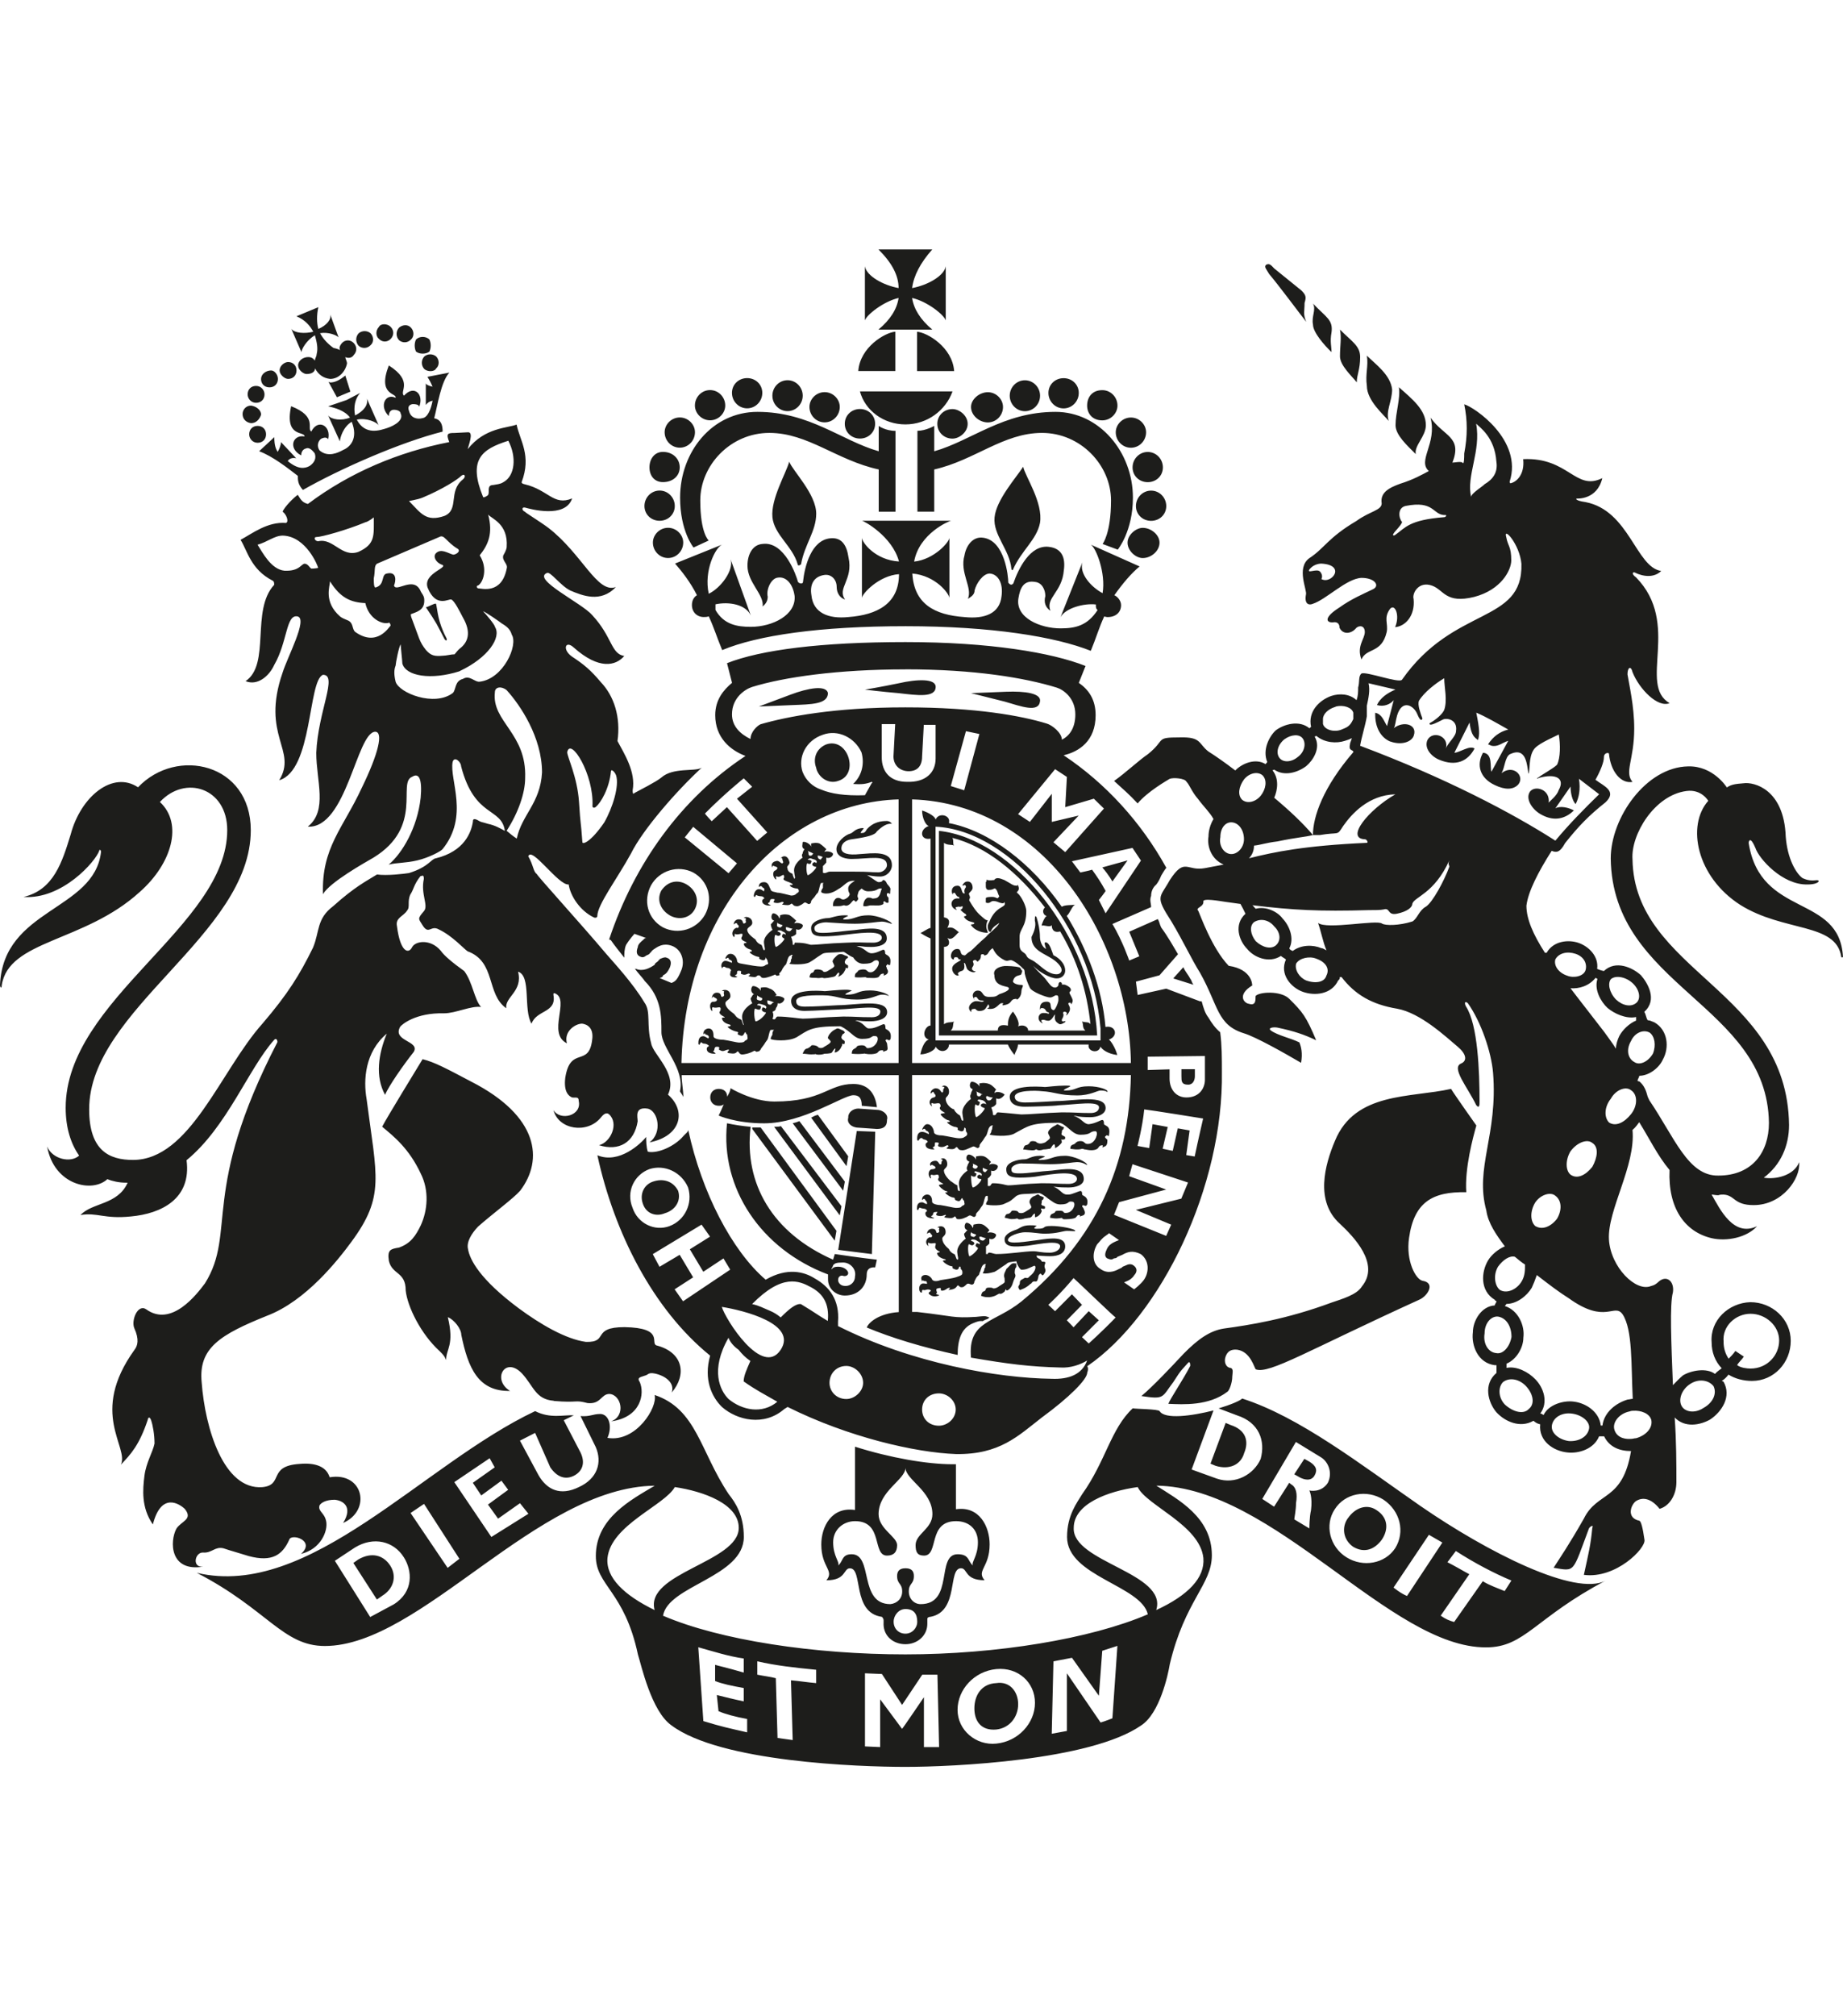
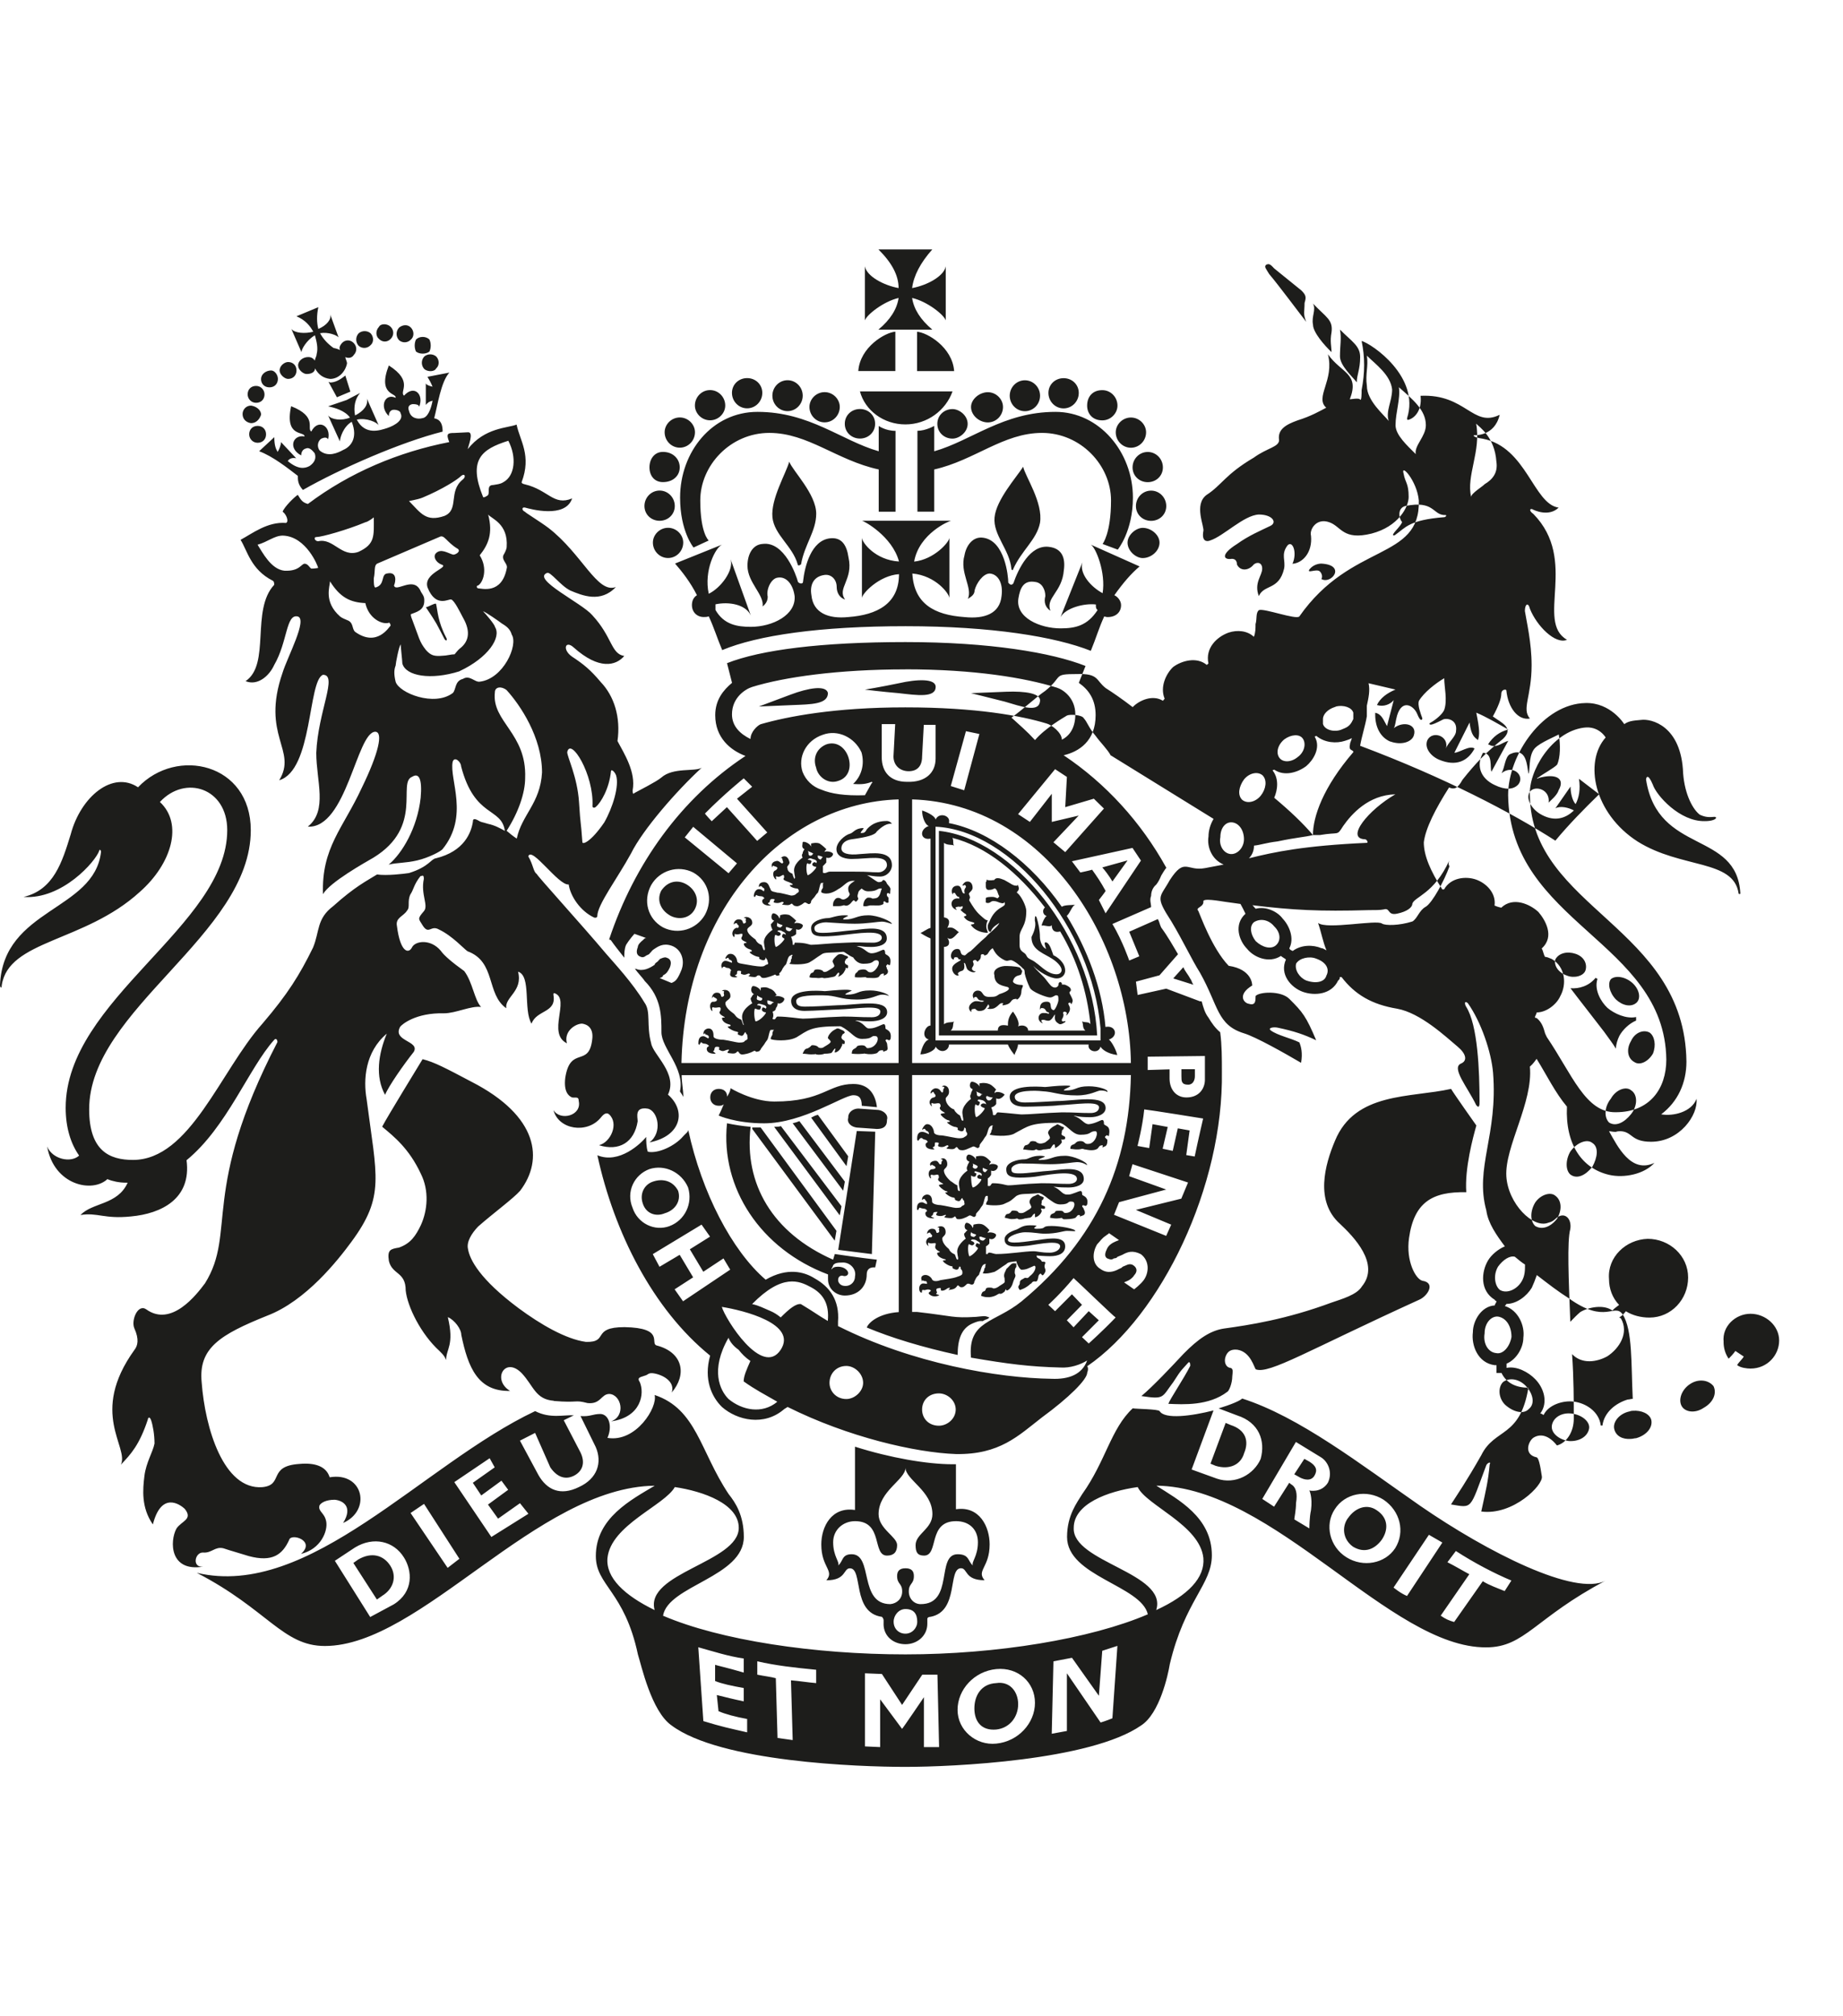
<svg xmlns="http://www.w3.org/2000/svg" id="Layer_1" width="2148.5" height="2349.93" viewBox="0 0 2148.5 2349.93">
  <defs>
    <style>.cls-1{fill:#1d1d1b;fill-rule:evenodd;}</style>
  </defs>
  <g id="_Layer_1">
-     <path class="cls-1" d="m763.13,1876.49c-11.76-43.4,98.09-55.69,98.09-95.83,0-27.85-41.2-42.6-74.57-47.52-11.76,21.33-74.57,44.26-78.49,82.74-1.99,22.93,19.6,43.4,54.96,60.61h0Zm-533.72-43.4h0c131.45,31.1,262.97-126.2,394.42-188.47,17.68,9.04,33.36,4.12,45.12,4.92l-11.76,5.72,19.6,37.68c5.91,12.29,1.99,22.13-7.84,27.05-9.84,4.92-19.6,1.66-27.45-9.84l-17.68-40.14-17.68,9.04,21.6,40.14c9.84,17.21,25.52,24.59,47.12,13.96,21.6-9.84,27.45-28.71,19.6-46.72l-17.68-36.02c11.76.8,13.76-2.46,23.53-2.46,9.84.8,13.76,14.75,7.84,27.85,33.36,5.72,58.88-36.02,54.96-49.98,49.05,16.41,52.97,65.53,86.33,115.5,7.84,9.84,17.68,24.59,17.68,49.98,0,46.72-88.32,56.56-94.17,91.78,66.72,28.64,176.58,45.06,282.58,45.06s215.85-18.01,282.58-46.72c-7.84-33.63-94.17-44.26-94.17-90.12,0-25.39,11.76-40.14,17.68-49.98,27.45-38.48,33.36-76.23,58.88-99.95,3.92.8,29.44.8,31.37,3.26,5.91,9.84,37.28,5.72,62.8-.8l-25.52,68.85,29.44,10.63c21.6,7.38,43.13-4.92,51.04-22.93,5.85-21.33-1.99-42.6-27.45-50.77l-21.6-8.17c13.76-4.12,25.52-9.04,27.45-11.5,66.72,21.33,137.37,76.23,208.01,125.34,78.49,54.1,180.5,105.67,215.85,86.86-82.41,43.4-94.17,77.82-139.29,77.82-111.85.8-247.22-186.81-384.59-188.47,25.52,16.35,64.73,36.88,64.73,81.14,0,34.42-31.37,52.43-49.05,127-1.99,12.29-11.76,57.35-33.36,71.31-58.88,41-219.77,48.31-274.73,48.31s-215.85-5.72-272.74-48.31c-23.53-16.35-35.29-70.44-39.21-82.74-15.68-73.77-49.05-80.28-49.05-114.71,0-44.26,41.2-65.53,68.65-81.94-137.37,1.66-272.74,186.81-384.59,186.81-49.05,0-66.72-42.6-149.13-85.2h0l-.13-.07Zm1118.48,43.4h0c37.28-17.21,56.89-37.68,54.96-60.61-3.92-38.48-66.72-61.47-76.56-82.74-35.29,4.92-74.57,19.67-74.57,47.52-1.99,40.14,109.85,52.43,96.16,95.83h0Zm-741.73-124.54h0l-25.52,18.01-11.76-16.41,23.53-17.21-7.84-10.63-23.53,17.21-9.84-14.75,25.52-18.01-5.91-10.63-41.2,27.85,43.2,63.93,43.2-27.05-9.84-12.29h0Zm-70.64,64.73h0l-41.2-63.93-15.68,10.63,43.2,63.93,13.76-10.63h-.07Zm-64.73-1.66h0c-11.76-18.87-35.29-24.59-56.89-11.5l-23.53,15.55,41.2,65.53,27.45-14.75c23.53-14.75,21.6-39.34,11.76-54.89h0v.07Zm1257.77,27.85h0c7.84,4.92,17.68,8.17,25.52,11.5l7.84-12.29c-19.6-8.17-43.2-20.47-64.73-34.42l-9.84,13.09c9.84,4.92,17.68,9.84,25.52,13.96l-33.36,48.31c5.91,4.12,9.84,5.72,15.68,7.38l33.36-47.52h0Zm-88.32,17.21h0l41.2-62.27-15.68-9.04-41.2,61.47s7.84,6.58,15.68,9.84h0Zm-84.4-100.82h0c-11.76,18.01-5.85,43.4,13.76,55.69,19.6,12.29,45.12,7.38,56.89-10.63,11.76-18.87,5.91-43.4-13.76-56.56-19.6-12.29-45.12-7.38-56.89,11.5h0Zm-29.44,22.13h0s0-13.09,1.93-21.33c1.99-15.55-1.93-22.93-1.93-22.93,0,0,13.76,3.26,21.6-9.04,5.91-12.29,0-24.59-7.84-29.51l-29.44-18.01-39.21,66.39,13.76,9.04,17.68-27.85,1.99,1.66c5.91,3.26,7.84,10.63,5.91,22.13,0,8.17-1.99,17.21-1.99,18.87l17.68,10.63h0l-.13-.07Zm-229.61,221.24h0l5.85-84.4-17.68,5.72-3.92,52.43-31.37-44.26-21.6,4.12-1.99,84.4,17.68-3.26v-67.19s31.37,45.86,39.28,57.35c5.85-1.66,13.76-4.92,13.76-4.92h0Zm-180.5-9.84h0c0,23.79,21.6,41.8,45.12,39.34,25.52-2.46,45.12-23.73,45.12-47.52s-19.6-41.8-45.12-39.34c-25.52,2.46-45.12,23.73-45.12,47.52h0Zm-107.93-42.6h0v85.2l17.68.8v-55.69l25.52,34.42c0,.8,25.52-36.88,25.52-36.88v58.15h17.68l-1.93-84.4h-17.68l-23.53,35.22-23.53-36.02-19.6-.8h-.13Zm-86.33,8.17h0c9.84.8,19.6,2.46,29.44,3.26v-15.55c-25.52-2.46-47.12-4.92-68.65-9.84v15.55c7.84,1.66,15.68,2.46,21.6,4.12l1.99,69.65,17.68,2.46-1.99-69.65h-.07Zm-51.04,45.06h0c-13.76-2.46-25.52-5.72-33.36-9.04l-1.99-18.87c9.84,2.46,19.6,4.92,31.37,7.38v-15.55c-13.76-2.46-25.52-4.92-33.36-8.17v-18.87c1.93.8,13.76,3.26,33.36,9.04v-16.41c-17.68-2.46-35.29-8.17-52.97-13.09l5.91,86.06c21.6,6.58,29.44,8.17,51.04,13.09v-15.55h0Zm-425.79-143.35h0c13.76-8.17,17.68-22.93,9.84-35.22-7.84-12.29-21.6-16.41-37.28-7.38l-5.85,4.12,27.45,42.6,5.85-4.05h0v-.07Zm1126.32-90.98h0c-7.84,10.63-5.85,25.39,5.91,33.63,13.76,8.17,25.52,2.46,33.36-8.17,7.84-11.5,7.84-25.39-5.85-34.42-11.76-8.17-25.52-2.46-33.36,9.04h0l-.07-.07Zm-56.89-47.52h0c5.91,3.26,13.76,4.92,17.68-1.66s1.99-11.5-5.85-16.41l-5.91-3.26-11.76,18.01,5.85,3.26h0v.07Zm-378.74,269.55h0c0,14.75,7.84,26.18,25.52,24.59,15.68-1.66,25.52-14.75,25.52-29.51s-9.84-27.05-25.52-24.59c-17.68.8-25.52,14.75-25.52,29.51h0Zm49.05-514.58h0c-1.99,1.66-1.99,4.92-1.99,7.38,1.99,4.12,0,4.12-1.99,10.63-1.99,8.17-7.84,10.63-7.84,9.04,0-.8,0-2.46-1.99,1.66-1.99,1.66-3.92,3.26-5.91,2.46-1.99,0-3.92,3.26-11.76,4.12-3.92,0-5.91,0-9.84-1.66,1.99-8.17,3.92-2.46,5.85-8.17,0-1.66,5.91-1.66,7.84-.8,0,.8,3.92.8,7.84-2.46,7.84-4.92,5.91-3.26,5.91-9.04-1.99-4.92,1.99-9.04,1.99-10.63,1.93-1.66,3.92-4.12,5.85-5.72,1.99-1.66,3.92-.8,5.91-.8v4.12h0l.13-.13Zm-54.96-12.29h0c3.92-.8,11.76-9.84,9.84-9.84,0-.8-3.92-1.66-1.99-4.12,0-2.46,3.92-.8,3.92,0,1.99-2.46-1.99-3.26-3.92-4.92-1.99-.8-5.85-1.66-5.85.8,0,0,3.92.8,3.92,3.26-1.99,3.26-3.92,1.66-5.85.8-1.99-1.66-1.99,10.63,0,13.96h0l-.07.07Zm11.76-22.93h1.99s3.92,1.66,5.85,1.66c-1.99.8-1.99,4.12-5.85,2.46-1.99-.8-1.99-2.46-1.99-4.12h0Zm-3.92-1.66h0v-.8c-1.99-.8-5.85-1.66-5.85-3.26,0,2.46-1.99,4.92,1.93,5.72,1.99.8,1.99,0,3.92-1.66h0Zm-9.84,56.56h0c1.99-.8,3.92,1.66,5.85.8,1.33-.53,1.99-1.62,1.99-3.26l1.99-4.12c1.99-3.26,3.92-3.26,3.92-5.72,1.99-3.26,1.99-9.04,5.85-10.63h1.99c-1.99,1.66,0,4.12-1.99,4.92,0,3.26-1.93,4.92-1.93,5.72,3.92.8,7.84,0,13.76-1.66,5.91-3.26,5.91-4.12,13.76-9.04,1.93-2.46,5.85-2.46,11.76-3.26,0,2.46,3.92,9.84,5.85,9.84,5.91,0,7.84-1.66,13.76-4.12,3.92-2.46,3.92,5.72-3.92,11.5-3.92,4.92-3.92,0-7.84,3.26-3.92,1.66-3.92,3.26-3.92,4.92,0,3.26-3.92,3.26,0,8.17,1.99-.8,5.91-1.66,11.76-6.58,0-.8,1.93-.8,1.93-1.66,3.92-4.92,5.91,2.46,7.84-6.58,0-1.64.66-3.01,1.99-4.12,1.99-1.66,1.99,5.72,5.85-1.66,1.99-4.12-1.99-4.92,0-9.84,1.99-4.12-3.92-1.66-3.92-3.26-1.99-4.12-5.91-2.46-5.91-6.58,0,0,9.84.8,15.68.8,9.84,0,17.68-3.26,17.68-11.5,0-11.5-15.68-9.84-31.37-7.38-13.76,1.66-35.36,5.72-35.36,0,0-4.92,13.76-9.04,19.6-9.04,11.76,0,15.68,1.66,23.53,1.66,13.76,0,21.6-3.26,25.52-3.26,5.91,0,9.84.8,9.84,0,0-2.46-17.68-5.72-27.45-5.72-13.76,0-3.92,3.26-17.68,3.26-5.91,0,0-3.26,0-3.26,0-.8-5.91-.8-7.84-.8-9.84,0-11.76,4.12-17.68,5.72-1.99.8-11.76,4.12-11.76,10.63,0,9.84,11.76,9.04,27.45,7.38,15.68-2.46,37.28-6.58,37.28.8,0,4.12-5.91,7.38-11.76,7.38-11.76,0-13.76-1.66-19.6-1.66-9.84,0-27.45,3.26-43.2,3.26-1.93,0-5.85-1.66-7.84-1.66s-1.99,1.66-1.99,1.66h-1.99v-9.04s1.99-.8,3.92-3.26v-5.72c3.92,2.46,7.84-1.66,7.84-4.12s-7.84-4.05-9.84-2.46c0-1.66,1.99-2.46,1.99-3.26,0,0-3.92-4.92-7.84-6.58-3.92-1.66-9.84,0-9.84,0-1.99,0,0,1.66-1.99,4.12,0-3.26-5.85-7.38-7.84-5.72-1.99,2.46-1.99,7.38,1.99,8.17-1.99,1.66-1.99,2.46-3.92,4.12,0,3.26,1.99,5.72,1.99,5.72,0,0-11.76,8.17-9.84,17.21,0,2.46,1.99,7.38,0,7.38-1.99-.8-1.99-6.58-3.92-6.58-3.92-1.66-5.85-4.92-5.85-5.72-1.99-1.66-7.84-6.58-7.84-12.29,0-2.46,3.92-3.26,3.92-7.38,0-7.38-5.91-8.17-9.84-5.72,0,0,3.92,0,1.93,2.46,0,.8,1.99,3.26-1.93,4.12-1.99,0,0-4.92-5.91-4.92-3.92,0-5.91,3.26-5.91,5.72,0,.8,1.99-2.46,3.92-.8,0,1.66,1.99,1.66,1.99,3.26s-1.99,2.46-1.99,1.66c-3.92,0-7.84,6.58-1.99,10.63,0,.8-1.99-4.92,0-4.12,3.92,2.46,9.84-2.46,7.84,3.26,0,.8-1.99,3.26,3.92,6.58,3.92,1.66-1.93.8-1.93,2.46s1.93,4.92,7.84,6.58c3.92.8,1.99,1.66,0,1.66-3.92,0,3.92,5.72,7.84,6.58,5.91.8-1.93,1.66,5.91,4.12,3.92.8,3.92-3.26,3.92-3.26,1.99-.8,1.99.8,1.99,2.46,1.93,1.66,1.93,3.26,1.93,4.12,0,2.46,0,3.26-7.84,5.72-1.99.8-11.76,2.46-17.68,3.26-1.99.8-7.84,2.46-9.84-.8,0-.8-3.92-6.58-9.84-4.92-1.99.8-3.92,2.46-1.99,6.58,0,3.26,0-2.46,1.99,0,1.99.8,3.92-.8,3.92,3.26,1.99.8-3.92-.8-5.85,0-3.92,1.66-3.92,7.38-1.99,9.84,3.92,2.46,0-3.26,3.92-2.46,1.99.8,3.92-1.66,7.84,0,1.99,1.66-1.99,1.66-1.99,4.05,3.92,4.92,9.84,3.26,11.76,2.46,1.99-1.66-5.91-.8-1.93-3.26,0-.8-1.99-4.12,0-4.92,7.84-2.46,1.93,2.46,5.85,2.46s5.91-3.26,7.84-3.26c3.92-.8-1.99,3.26,0,2.46,5.85-.8,7.84-1.66,9.84-4.92,1.99-1.66,1.99,2.46,5.85,1.66,1.99,0,3.92-2.46,5.91-4.12h0l.27.13Zm111.85-181.1h0c0,2.46-1.99,0-1.99,4.92-1.99,4.12,3.92,3.26,3.92,5.72,0,1.66,0,2.46-3.92,2.46-1.99-.8,0,0,0,3.26-3.92,5.72-9.84,7.38-7.84,6.58,0-.8,0-5.72-1.93-4.12-1.99,1.66-1.99,3.26-3.92,4.92-1.99,0-3.92.8-7.84.8-1.93.8-5.85,1.66-7.84,0-1.99-.8,0,1.66-7.84.8-1.99,0-5.91-.8-7.84-.8,1.99-8.17,3.92-2.46,7.84-8.17,0-2.46,7.84-1.66,7.84,0,1.99.8,3.92,2.46,9.84,0,7.84-5.72,5.91-4.92,3.92-9.84-1.99-3.26,3.92-8.17,7.84-9.84,3.92-2.46,1.99-1.66,5.91,0,1.99,1.66,5.91,1.66,3.92,3.26h0l-.07.07Zm-56.89,5.72h0c15.68-8.17,17.68-12.29,51.04-12.29,3.92,0,7.84,3.26,11.76,6.58,3.92,3.26,7.84,7.38,13.76,7.38,13.76,0,9.84-4.12,17.68-4.12,3.92.8,0,13.96-7.84,14.75-5.91.8-3.92-3.26-9.84-3.26-2.61,0-4.56.82-5.85,2.46-1.99,2.46-5.91.8-5.91,6.58,1.99,0,7.84,1.66,13.76,0,1.99,0,1.99.8,3.92.8,3.92.8,9.84,1.66,13.76-.8,1.99-1.66,1.99-4.12,5.85-4.12,1.99,0-1.93,4.12,1.99,1.66,3.92-.8,3.92-4.92,3.92-8.17-1.99-1.66-3.92-3.26-1.99-4.12,1.99-3.26,3.92,2.46,3.92-1.66,1.99-10.63-3.92-9.84-5.91-12.29,0-1.66,0-4.92-1.99-4.92s-7.84,4.12-15.68,4.92c-5.91,0-7.84-6.58-17.68-9.84,3.92,0,3.92,1.66,19.6,1.66,7.84,0,17.68-3.26,17.68-10.63,0-16.41-37.28-8.17-56.89-8.17-17.68.8-25.52,1.66-37.28,1.66-7.84,0-11.76-2.46-11.76-6.58,0-8.17,25.52-7.38,31.43-6.58,15.68.8,19.6,4.92,41.2,4.92,15.68,0,23.53-5.72,27.45-5.72,7.84,0,7.84,2.46,7.84,1.66,1.99-2.46-9.84-6.58-21.6-6.58-15.68,0-13.76,4.92-27.45,4.92-5.91,0,5.85-4.12,5.85-4.92s-1.99-.8-5.85-.8c-9.84,0-21.6,1.66-23.53,1.66-9.84-.8-41.2-2.46-41.2,11.5,0,5.72,3.92,11.43,17.68,11.43,7.84,0,35.29-.8,39.28-1.66,19.6-.8,47.12-5.72,47.12,2.46,0,4.12-3.92,6.58-9.84,6.58-13.76,0-17.68-.8-33.36-.8-23.53.8-37.28,2.46-47.12,2.46-1.99,0-15.68-1.66-27.45-2.46-1.99,0-1.99,3.26-3.92,3.26s-1.99,0-1.99-.8c0-4.12-1.99-8.17-1.99-8.17,0,0,3.92-.8,5.85-4.12v-6.58c3.92,2.46,7.84-1.66,9.84-4.12-1.99-2.46-9.84-4.92-11.76-1.66,0-3.26,1.93-4.12,1.93-4.12,0,0-3.92-4.92-7.84-6.58-5.91-2.46-11.76-.8-11.76-.8v4.12c0-3.26-7.84-7.38-9.84-5.72-1.99,2.46-1.99,7.38,1.93,8.17,0,1.66-1.93,3.26-1.93,5.72-1.99,2.46,0,5.72,0,5.72,0,0-11.76,8.17-9.84,18.01,0,2.46,1.99,8.17,0,7.38-1.93,0-1.93-6.58-3.92-6.58-3.92-2.46-5.91-5.72-5.91-6.58-3.92-.8-9.84-6.58-9.84-12.29,0-2.46,3.92-3.26,3.92-8.17,0-7.38-5.91-8.17-7.84-6.58-1.99.8,3.92,0,1.99,2.46-1.99,1.66,0,4.12-1.99,4.92-1.99,0-1.99-4.92-7.84-4.92-1.99,0-5.91,2.46-5.91,5.72,1.99.8,1.99-3.26,3.92-.8,0,1.66,1.99,1.66,1.99,4.12,0,.8-1.99,1.66-1.99,1.66-3.92,0-7.84,6.58-1.99,10.63,0,.8-1.99-4.92,0-4.12,3.92,2.46,9.84-3.26,9.84,4.12,0,0-3.92,2.46,3.92,6.58,3.92,1.66-3.92.8-3.92,2.46,0,.8,3.92,4.92,7.84,6.58,3.92.8,3.92,2.46,0,2.46-1.99,0,5.85,5.72,9.84,5.72,5.91,1.66-1.99,2.46,5.91,4.92,3.92.8,3.92-3.26,3.92-4.12,1.99,0,1.99,1.66,1.99,4.12,1.99,2.46,1.99,4.12,0,5.72-1.99.8-1.99,2.46-7.84,2.46-3.92,0-13.76-2.46-19.6-3.26-3.92,0-9.84-.8-9.84-4.12,0-1.66-1.99-9.04-7.84-9.04-1.93,0-3.92,1.66-5.85,5.72,0,2.46,1.99-2.46,3.92.8,0,1.66,3.92.8,3.92,4.92,0,.8-3.92-2.46-7.84-2.46-5.91,0-5.91,5.72-5.91,9.04,1.99,4.12,1.99-3.26,5.91-1.66,1.99,2.46,3.92.8,5.85,3.26,1.99,1.66-1.93,1.66-1.93,4.12,0,5.72,7.84,5.72,9.84,5.72,1.99-.8-3.92-1.66,0-3.26,1.99-.8,0-4.92,1.99-4.92,7.84,0,0,3.26,3.92,4.92,5.91,1.66,7.84-1.66,9.84-1.66,3.92,1.66-3.92,3.26,0,4.12,5.85.8,7.84.8,9.84-1.66,1.99-1.66,1.99,3.26,5.91,3.26,3.92.8,7.84-1.66,13.76-4.12,1.99-.8,3.92,1.66,5.91,1.66,1.99-.8,1.99-1.66,1.99-3.26,0-.53,1.31-2.44,3.92-5.72,1.28-2.17,2.59-4.08,3.92-5.72,1.99-4.12,1.99-9.84,5.91-11.5h1.99c-1.99,1.66,0,3.26-1.99,5.72,0,3.26-1.99,4.12-1.99,4.92,1.99.8,21.6,3.26,29.44-1.66h0l-.2.13Zm-45.12-18.87h0c-1.99-3.26-1.99-16.35,0-14.75,0,.8,3.92,2.46,3.92-.8,1.99-2.46-1.99-3.26-1.99-3.26,0-2.46,1.99-1.66,5.91-.8,1.93.8,3.92,2.46,3.92,4.92,0-.8-3.92-2.46-5.85,0-1.99,2.46,3.92,4.12,3.92,4.12,1.99,0-5.85,9.84-9.84,10.63h0v-.07Zm11.76-23.73h0c0-.53.66-.8,1.99-.8,0,.8,3.92,1.66,5.91,1.66-1.99,1.66-1.99,4.12-5.91,3.26-1.99-1.66-1.99-2.46-1.99-4.12h0Zm-5.85-2.46h0c0,1.66-1.99,2.46-3.92,1.66-1.99-1.66,0-3.26-1.99-5.72,1.99,1.66,5.91,2.46,5.91,3.26,1.99,0,1.99.8,0,.8h0Zm72.57,121.28h0c0,2.46-1.93-.8-1.93,4.92-1.99,4.12,3.92,2.46,3.92,4.92,0,1.66,0,2.46-3.92,1.66-1.99,0,0,.8,0,3.26-1.99,5.72-7.84,7.38-7.84,6.58s0-5.72,0-4.12c-3.92,1.66-1.99,3.26-5.85,4.92-1.99,0-3.92.8-5.91.8-1.99.8-5.91,1.66-7.84.8-1.99-1.66,0,0-7.84,0-1.99,0-3.92-.8-7.84-1.66,1.99-7.38,3.92-1.66,7.84-7.38,0-1.66,7.84-.8,7.84.8,0,.8,3.92,2.46,7.84,0,9.84-5.72,7.84-4.92,5.91-9.84-1.99-3.26,1.93-8.17,5.85-9.04,3.92-2.46,3.92-1.66,5.91,0,1.99.8,5.85,1.66,3.92,3.26h0l-.07.13Zm-82.41-13.09h0c3.92,0,11.76-9.04,9.84-9.84-1.99,0-5.91-.8-3.92-4.12,1.99-1.66,3.92-.8,3.92.8,1.99-2.46,0-4.12-3.92-4.92-1.99-.8-3.92-1.66-3.92.8,0,0,3.92.8,1.99,2.46,0,3.26-3.92,2.46-5.85.8,0-.8,0,11.5,1.93,13.96h0l-.07.07Zm11.76-22.13h0v-.8c1.93.8,5.85,2.46,5.85,2.46-1.99.8-1.99,3.26-3.92,2.46s-1.93-2.46-1.93-4.12h0Zm-5.91-2.46h0c0-.8-3.92-2.46-5.91-3.26,1.99,2.46-1.93,4.12,1.99,5.72,1.99.8,3.92-.8,3.92-2.46h0Zm11.76,22.13h0v-8.17s1.99-.8,3.92-4.12v-4.92c3.92,1.66,7.84-1.66,7.84-4.92,0-2.46-7.84-4.12-9.84-1.66,0-2.46,1.99-3.26,1.99-3.26,0,0-3.92-4.92-7.84-6.58-3.92-1.66-9.84,0-9.84,0v4.12c0-3.26-7.84-8.17-9.84-5.72-1.99,1.66-1.99,6.58,1.99,7.38,0,1.66-1.99,3.26-1.99,4.92-1.99,3.26,0,5.72,0,5.72,0,0-11.76,7.38-9.84,17.21,0,2.46,1.99,7.38,0,6.58-1.99,0-1.99-5.72-1.99-6.58-3.92-1.66-5.91-4.12-7.84-4.92-1.93-1.66-7.84-7.38-7.84-12.29,0-2.46,3.92-3.26,3.92-7.38,0-7.38-5.91-8.17-7.84-5.72-1.99,0,3.92-.8,1.99,1.66-1.99,1.66,0,4.12-1.99,4.12-1.99.8-1.99-4.12-5.85-4.12s-7.84,2.46-5.91,5.72c0,.8,1.99-2.46,1.99-.8,1.99.8,3.92,1.66,3.92,3.26,0,.8-1.99,1.66-3.92,1.66-3.92,0-5.91,6.58-1.99,10.63,1.99.8-1.99-4.92,1.99-4.12,3.92,1.66,7.84-3.26,7.84,3.26,0,.8-3.92,2.46,3.92,6.58,3.92,1.66-3.92.8-3.92,2.46,0,.8,3.92,4.92,7.84,6.58,3.92.8,1.99,1.66,0,1.66s3.92,4.92,7.84,5.72c5.91.8,0,2.46,5.91,4.12,3.92,1.66,3.92-3.26,5.85-3.26,0,0,0,1.66,1.99,3.26,0,3.26,1.99,4.12-1.99,5.72-1.93.8,0,2.46-7.84,2.46-1.99,0-11.76-2.46-17.68-3.26-1.99,0-9.84-.8-9.84-4.12,0-1.66,0-8.17-5.91-8.17-1.93,0-5.85,1.66-5.85,5.72,0,2.46,1.99-3.26,3.92.8,0,.8,1.93.8,1.93,4.12,0,1.66-3.92-1.66-5.85-1.66-5.91,0-5.91,4.92-5.91,8.17,1.99,3.26,1.99-3.26,3.92-1.66,3.92,1.66,5.91,0,7.84,3.26,0,1.66-1.93.8-1.93,3.26,0,5.72,7.84,5.72,9.84,5.72,1.99-.8-5.91-1.66-1.99-3.26,1.99-.8,0-4.12,3.92-4.12,5.85-.8-1.99,2.46,1.99,4.12,5.85,1.66,7.84-.8,9.84-.8,1.99.8-3.92,2.46,0,3.26,5.85.8,7.84.8,9.84-.8,1.99-2.46,1.99,2.46,3.92,2.46,3.92.8,9.84-1.66,13.76-4.12,1.99-.8,3.92,1.66,5.85,1.66,1.99-.8,1.99-1.66,1.99-3.26,0-.53,1.31-2.17,3.92-4.92,1.33-2.17,2.64-4.08,3.92-5.72,1.93-4.12,1.93-9.04,3.92-10.63,1.99,0,3.92,0,1.99,0v4.92c-1.99,3.26-1.99,4.12-1.99,4.92s15.68,2.46,21.6-.8c7.84-3.26,7.84-4.12,13.76-9.04,5.85-3.26,9.84-1.66,25.52-3.26,1.99-.8,7.84,3.26,11.76,6.58,3.92,2.46,7.84,6.58,13.76,6.58,11.76,0,7.84-4.12,13.76-3.26,5.91,0,1.99,12.29-5.91,13.09-5.85.8-1.93-2.46-7.84-2.46-3.92,0-5.91,0-5.91,1.66-1.93,2.46-5.85.8-5.85,6.58,1.99,0,5.85,1.66,13.76,0,0,0,0,.8,1.99,1.66,3.92,0,9.84,0,13.76-1.66,1.99-1.66,1.99-3.26,3.92-3.26,3.92,0-1.93,3.26,3.92.8,3.92-.8,3.92-4.12,1.99-7.38,0-1.66-1.99-2.46-1.99-4.12,1.99-2.46,3.92,2.46,5.91-1.66,1.99-9.84-5.91-9.84-5.91-11.5s0-4.12-1.99-4.12-9.84,4.12-13.76,4.12h-1.99c-5.85,0-7.84-6.58-15.68-9.04,3.92,0,3.92.8,17.68.8,7.84,0,17.68-2.46,17.68-9.84,0-15.55-23.53-11.5-37.28-9.84-13.76.8-27.45,3.26-37.28,3.26-7.84,0-9.84-.8-9.84-4.92s7.84-7.38,13.76-6.58c15.68,0,21.6.8,31.37.8,15.68,0,27.45-2.46,31.37-2.46,7.84,0,11.76,4.12,11.76,3.26,0-3.26-15.68-10.63-25.52-10.63-15.68,0-15.68,4.92-29.44,4.92-5.91,0,5.85-3.26,5.85-4.12,0,0-1.99-.8-5.85-.8-9.84,0-13.76,4.12-17.68,4.12-7.84,0-21.6,3.26-21.6,11.5,0,5.72,1.93,9.84,15.68,9.84,7.84,0,17.68-.8,21.6-1.66,15.68-2.46,45.12-7.38,45.12,3.26,0,3.26-3.92,5.72-9.84,5.72-13.76,0-15.68-.8-31.37-.8-23.53.8-31.43,2.46-39.28,2.46-1.93,0-7.84-2.46-17.68-2.46-1.99,0-1.99,3.26-3.92,3.26s-1.99,0-1.99-.8h0l.13.07Zm-5.85,158.1h0c5.85-3.26,3.92-.8,7.84-4.05-5.91-2.46-5.91-1.66-15.68-.8-27.45,1.66-25.52-.8-68.65-5.72h-5.85v-276.13h255.06c-1.99,104.07-39.28,190.93-127.53,263.84-31.37,25.39-62.8,22.13-58.88,65.53,43.13,7.38,68.65,10.63,104.01,11.5,11.76.8,23.53-3.26,31.37-8.17-5.91,16.41-21.6,22.13-41.2,21.33-62.8-.8-162.89-18.01-249.21-61.47v-4.92c1.99-25.39-9.84-40.94-27.45-50.77-11.76-7.38-31.37-13.09-56.89,1.66-39.28-33.63-74.57-101.61-90.25-174.52,0,2.46-3.92,4.92-5.91,7.38-9.84,11.5-29.44,20.47-41.2,18.01-1.93-4.92-1.93-13.96-1.93-17.21-5.91,7.38-31.37,31.97-56.89,21.33,19.6,90.12,64.73,179.43,131.45,233.53-7.84,27.85,1.99,48.31,13.76,59.81,17.68,15.55,49.05,22.93,72.64,2.46l3.92-2.46c70.64,35.22,149.13,53.23,196.25,54.89,51.04.8,72.64-21.33,100.08-42.6,31.37-22.93,52.97-44.26,52.97-52.43,1.99-4.92,0-7.38,0-7.38,86.33-59.01,158.97-209.74,156.97-343.32,0-15.55,0-31.1-1.99-45.86-5.85-4.92-9.84-10.63-13.76-17.21-3.92-4.92-5.85-11.5-7.84-18.87h-1.99l-39.28-14.75-33.36,7.38-1.99-15.55,27.45-7.38,21.6-24.59c-5.91-9.84-11.76-20.47-19.6-31.1-1.99-4.12-1.99-6.58-3.92-9.84l-33.36,14.75,11.76,28.64-11.76,4.92s-7.84-22.93-19.6-42.6l45.12-19.67c0-4.12-1.99-8.17,0-13.09,0-4.92,1.99-9.84,5.91-13.09,1.99-2.46,3.92-5.72,5.91-10.63,1.93-3.26,3.92-6.58,5.91-9.04-29.44-53.23-70.64-98.36-119.69-131.12,17.68-4.12,37.28-16.41,37.28-46.72,0-18.01-7.84-29.51-19.6-37.68l7.84-19.67c-39.21-15.55-111.85-27.85-209.94-27.85s-168.73,9.04-208.01,24.59l5.85,22.93c-9.84,8.17-19.6,19.67-19.6,37.68,0,26.25,17.68,40.94,35.29,47.52-74.57,49.18-129.53,125.34-158.97,213.86l1.99.8c3.92,5.72,9.84,13.09,15.68,20.47,0-4.92,0-9.84,1.99-14.75,3.92-6.58,9.84-13.09,9.84-13.09l13.76,4.92c-1.99,0-1.99.8-3.92,2.46-1.99,1.66-5.91,4.92-5.91,8.17-1.99,4.92-1.99,9.84,3.92,11.43,1.99.8,3.92,0,5.91-1.66,1.93-.8,3.92-1.66,3.92-2.46,1.99-1.66,1.99-2.46,3.92-4.12,5.91-4.12,11.76-8.17,21.6-4.92,11.76,4.12,15.68,17.21,11.76,27.85-1.93,4.92-3.92,9.04-5.85,11.5-1.99,2.46-3.92,3.26-5.91,4.12l-13.76-5.72,1.99-.8s1.99-.8,1.99-2.46c3.92-1.66,5.91-4.92,7.84-9.04,1.93-4.92,1.93-9.84-3.92-11.5-1.99-.8-3.92,0-7.84,1.66,0,.8-1.93,1.66-1.93,2.46-1.99,1.66-3.92,2.46-3.92,4.12-5.91,4.12-13.76,8.17-21.6,4.92-1.93,0-1.93-.8-1.93-.8,3.92,5.72,9.84,11.5,11.76,14.75,19.6,19.67,19.6,40.94,19.6,59.81s27.45,41.8,21.6,68.85c0,.8,1.93,2.46,3.92,6.58,0-8.17-1.99-17.21-1.99-25.39h253.14v276.13c-23.53,1.66-35.36,12.29-37.28,18.01,29.44,12.29,64.73,22.93,105.93,31.97,0-17.21,3.92-31.1,17.68-36.88,3.92-1.66,7.84-3.26,11.76-2.46h0l-.2-.2Zm-90.25-759.54h0c80.48,0,139.29,9.84,176.58,21.33,7.84,2.46,21.6,12.29,21.6,31.17,0,14.75-5.91,24.59-15.68,29.51,0-8.17-11.76-17.21-17.68-18.81-29.44-9.04-82.41-18.87-164.81-18.87s-137.37,10.63-168.73,19.67c-3.92,1.66-11.76,9.04-11.76,17.21-11.76-5.72-21.6-14.75-21.6-28.71,0-19.67,15.68-29.51,23.53-31.97,37.28-11.5,100.08-20.47,178.57-20.47h0v-.07Zm262.97,458.82h-255.06v-307.23c154.98,4.92,253.14,164.68,255.06,307.23h0Zm-270.81-307.23h0v307.23h-253.14c3.92-176.98,117.76-303.18,253.14-307.23h0Zm-274.73,149.13h0c-17.68-9.84-23.53-31.1-13.76-49.18,9.84-17.21,31.37-23.73,49.05-14.75,17.68,9.84,23.53,31.1,13.76,49.18-9.84,17.21-31.37,23.79-49.05,14.75h0Zm86.33-74.57h0l-9.84,11.5-51.04-41.8,9.84-12.29,51.04,42.6h0Zm7.84-99.15h0l9.84,9.84-17.68,13.96,35.29,39.34-11.76,9.84-35.29-39.34-17.68,16.41s-7.84-8.17-7.84-9.04c23.53-23.73,45.12-40.94,45.12-40.94h0v-.07Zm127.53,6.58h0c9.84.8,15.68,0,21.6-2.46,0,0,1.99.8,0,1.66l-7.84,13.96c-23.53.8-39.21-1.66-51.04-6.58-9.84-3.26-17.68-10.63-21.6-20.47-5.85-17.21,3.92-36.88,23.53-43.4,17.68-6.58,37.28,3.26,45.12,20.47,3.92,13.96,0,27.85-9.84,36.88h0l.07-.07Zm82.41-68.85h13.76v39.34c0,16.41-11.76,27.85-33.36,27.05-19.6,0-29.44-11.5-29.44-28.71v-38.55h15.68l-1.99,37.68c0,10.63,7.84,17.21,17.68,17.21s15.68-5.72,15.68-17.21l1.99-36.88h0v.07Zm47.12,76.23h0l-15.68-4.92,17.68-63.93,15.68,3.26-17.68,65.53h0v.07Zm105.93-24.59h0l13.76,9.04-1.93,35.22,33.36-9.84,11.76,11.5-45.12,50.77-13.76-11.5,29.44-31.1-31.37,7.38v-32.76l-25.52,32.76-13.76-9.04,43.13-52.43h0Zm43.2,117.16h0c-1.99.8-13.76,3.26-13.76,3.26l-9.84-13.09,70.64-15.55,9.84,14.75-41.2,61.47-7.84-15.55s7.84-9.84,7.84-10.63c-5.85-10.63-9.84-16.41-15.68-24.59h0v-.07Zm109.85,265.43h0c-11.76,0-19.6-9.04-19.6-22.13v-10.63l-25.52.8v-15.55l66.72-.8v27.85c0,9.04-5.91,20.47-21.6,20.47h0Zm-43.2,59.01h0l-13.76-2.46s5.91-22.93,7.84-42.6c7.84.8,68.65,10.63,68.65,10.63,0,0-5.91,25.39-9.84,44.26l-9.84-1.66,3.92-28.71-13.76-2.46-5.91,26.25-11.76-2.46,5.91-25.39-17.68-3.26-3.92,27.85h.13Zm-41.2,77.82h0l5.91-14.75,54.96-14.75-43.2-15.55,3.92-13.96,64.73,21.33-7.84,18.81-52.97,13.09,41.2,17.21-5.85,13.09-60.81-24.59h0l-.07.07Zm23.53,86.86h0l-11.76-8.17s1.99-.8,3.92-1.66c1.99-.8,5.91-3.26,7.84-6.58,3.92-4.12,3.92-9.04-1.99-12.29-1.99-.8-3.92-.8-5.91,0-1.99.8-3.92,1.66-5.85,2.46,0,.8-1.99,1.66-3.92,2.46-5.91,3.26-13.76,5.72-21.6,0-9.84-5.72-9.84-18.81-3.92-28.71,3.92-4.12,5.85-7.38,9.84-9.84,1.99-1.66,3.92-2.46,3.92-3.26l11.76,8.17-1.99.8-1.99.8c-3.92,1.66-7.84,4.12-9.84,8.17-1.99,4.12-3.92,9.04,0,11.5,3.92,1.66,5.91,1.66,7.84,0,1.99,0,3.92-.8,3.92-1.66,1.99-.8,3.92-1.66,5.91-2.46,5.85-3.26,11.76-5.72,21.6-.8,9.84,7.38,9.84,20.47,3.92,29.51-3.92,5.72-11.76,11.5-11.76,11.5h0l.07.07Zm-92.24,25.39h0l-7.84-7.38s13.76-12.29,29.44-31.17c3.92,3.26,47.12,45.06,49.05,45.92-15.68,16.35-31.37,30.3-31.37,30.3l-7.84-7.38,19.6-19.67-11.76-10.63-17.68,18.81-7.84-8.17,17.68-18.01-11.76-12.29-19.6,19.67h-.07Zm-449.32-99.15h0c-17.68,6.58-37.28-3.26-43.2-21.33-7.84-18.81,1.99-38.48,19.6-45.06,17.68-5.72,37.28,3.26,45.12,21.33,5.85,18.87-3.92,38.48-21.6,45.06h.07Zm37.28-1.66h0l9.84,13.96-23.53,14.75,15.68,26.18,23.53-15.55,7.84,13.09-54.96,36.88-9.84-13.96,21.6-13.96-15.68-26.25-23.53,13.96-7.84-14.75,56.89-34.42h0v.07Zm149.13,184.35h0c0,9.84,7.84,18.87,19.6,18.87,9.84,0,19.6-9.04,19.6-18.87,0-10.63-9.84-19.67-19.6-19.67-11.76,0-19.6,9.04-19.6,19.67h0Zm107.93,31.1h0c0,10.63,7.84,18.87,19.6,18.87,9.84,0,19.6-8.17,19.6-18.87s-9.84-18.81-19.6-18.81c-11.76,0-19.6,8.17-19.6,18.81h0Zm-168.73-9.04h0c-15.68-9.04-25.52-13.96-39.28-23.73,0-6.58,3.92-14.75,7.84-23.79-5.91-4.12-9.84-8.17-13.76-13.09-5.91-4.12-9.84-9.04-11.76-13.96-21.6,37.68-9.84,61.47,0,71.31,15.68,13.09,39.28,18.01,56.89,3.26h.07Zm3.92-98.29h0c-3.92-3.26-7.84-5.72-11.76-7.38-7.84-3.26-13.76-6.58-21.6-8.17,35.36-36.02,54.96-27.05,68.65-19.67,13.76,7.38,21.6,18.87,19.6,39.34-13.76-8.17-13.76-9.04-31.37-19.67-5.85-.8-13.76,5.72-23.53,15.55h0Zm0,37.68h0c-21.6,32.76-64.73-36.02-68.65-49.98,25.52,4.12,88.32,19.67,68.65,49.98h0Zm221.77-765.26h0s19.6-.8,41.2-1.66c21.6-.8,41.2,1.66,39.28,11.5-1.99,13.09-21.6,5.72-41.2,0-19.6-4.92-39.21-9.84-39.21-9.84h-.07Zm-247.22,15.55h0s17.68-6.58,37.28-13.96c19.6-7.38,41.2-11.5,43.2-1.66,0,13.09-19.6,13.09-41.2,13.96-19.6.8-39.21,1.66-39.21,1.66h-.07Zm123.61-19.67h0s19.6-3.26,39.28-7.38c21.6-4.92,43.2-5.72,43.2,4.12,0,13.09-21.6,9.84-43.2,7.38-19.6-1.66-39.28-4.12-39.28-4.12h0Zm76.49,391.63h0v-101.61c-3.92-1.66-9.84-4.92-11.76-6.58,1.99,0,7.84-4.92,11.76-5.72v-104.07c-11.76,2.46-13.76-10.63-1.99-14.75-3.92-.8-7.84-9.84-7.84-18.01,7.84,2.46,15.68,7.38,15.68,10.63,3.92-9.04,17.68-4.92,15.68,3.26v.8c47.12,9.04,96.16,46.72,131.45,97.49,3.92-2.46,11.76-1.66,15.68-2.46-3.92,1.66-5.91,9.84-9.84,13.09,23.53,38.48,41.2,83.54,45.12,129.46,11.76-2.46,15.68,10.63,3.92,14.75,1.99.8,7.84,9.84,9.84,18.01-11.76-1.66-17.68-6.58-19.6-9.84-1.99,9.04-15.68,5.72-13.76-2.46h-82.41c0,4.92-3.92,9.84-3.92,12.29-1.99-2.46-5.91-7.38-7.84-12.29h-68.65c0,7.38-9.84,11.43-15.68,2.46,0,4.12-9.84,9.04-17.68,9.04,1.99-9.84,5.91-16.41,9.84-17.21-9.84-3.26-3.92-16.41,1.99-16.41h0v.13Zm198.18,13.09h0v4.12h-192.33v-249.08c88.32,4.12,182.49,117.96,192.33,235.13v9.84h0Zm-3.92-1.66h-184.49v-238.45c86.33,9.04,178.57,122.88,184.49,238.45h0Zm-170.73-5.72h0c3.92-3.26,1.99-8.17,3.92-10.63-1.99,1.66-7.84,0-11.76,3.26v-90.12c5.91,0,7.84-4.92,3.92-10.63,5.85,4.92,11.76-6.58,13.76-6.58-1.99,0-5.91-7.38-13.76-4.92,3.92-7.38,1.99-11.5-3.92-12.29v-86.86c3.92,3.26,9.84,1.66,11.76,3.26-1.99-2.46,0-5.72-1.99-9.04,39.28,9.84,76.56,40.14,107.93,81.14-3.92,3.26-1.99,9.04,1.99,9.84-1.99.8-5.85,9.04-5.85,11.5,1.93-1.66,9.84,2.46,11.76-.8,0,6.58,3.92,9.04,9.84,7.38,19.6,32.76,31.37,69.65,35.29,108.13-1.93-3.26-5.85-1.66-9.84-3.26,1.99,3.26,0,7.38,3.92,10.63h-66.72c0-4.92-5.91-7.38-11.76-4.92,1.93-2.46,0-9.04-5.91-17.21-5.91,6.58-5.91,12.29-5.91,16.41-7.84-1.66-11.76,0-11.76,5.72h-54.96.07Zm115.77-85.2h0c-11.76-6.58-21.6-10.63-21.6-23.79,1.99-4.12,5.91-12.29,3.92-18.87,0-4.12,0-7.38,1.99-4.12,1.99,6.58,3.92,14.75,3.92,22.93,0,6.58,3.92,12.29,5.85,13.09,3.92,4.12-3.92-9.04,1.99-6.58,3.92,1.66,5.91,9.84,7.84,14.75,3.92,1.66,13.76,8.17,13.76,18.01,0,4.92-3.92,9.04-9.84,9.04-7.84,0-21.6-8.17-27.45-14.75,3.92,5.72,11.76,11.5,15.68,17.21,3.92,4.92,5.91,8.17,9.84,8.17,1.99,0,3.92-1.66,3.92-3.26,0-.8,0-2.46,1.99-3.26,0,0,1.99.8,1.99,1.66,0,2.46,0,.8,3.92,1.66,5.85,2.46,7.84,4.92,5.85,8.17,0-1.66-1.99.8,0,3.26,1.99,4.12,3.92,6.58,1.99,9.84-1.99,4.12,0-2.46-3.92,0-1.99,1.66,5.91,5.72-1.99,13.96-1.93,1.66,0-.8,0-2.46-1.93-2.46-5.85-1.66-3.92,1.66,0,4.12-1.99,4.92-1.99,6.58,0,4.12,5.85-.8,3.92,2.46-3.92,2.46-5.91,3.26-7.84,1.66-5.85-3.26-3.92-8.17-3.92-10.63-1.93,1.66-3.92,7.38-7.84,7.38s-3.92-1.66-7.84-.8c-1.99,1.66,3.92,4.92,0,3.26-5.91-3.26-3.92-11.5,1.93-11.5s3.92.8,5.91.8,0-1.66,0-1.66c-3.92,0-1.99-4.92-7.84-4.92-1.99,0-1.99,4.12-1.99.8,0-4.92,1.99-8.17,7.84-8.17,7.84,0,1.99,8.17,7.84,9.84,1.93.8,5.85-9.04,5.85-11.5,0-4.12,0-5.72-1.99-5.72-1.99-.8-3.92,2.46-7.84,2.46s-21.6-6.58-23.53-11.5c-2.61-5.45-4.59-10.92-5.91-16.41,0-1.66,0-4.92-1.99-5.72-1.99-2.46-9.84-9.04-13.76-9.84-3.92,0-3.92,1.66-7.84,0-9.84-4.92-11.76-10.63-13.76-13.96-3.92,2.46-3.92,4.12-5.91,6.58,0,.8-3.92,2.46-3.92,1.66,0-1.66-3.92-1.66-3.92,0s0,4.12-1.99,5.72c-1.99,1.66-1.99,2.46-1.99,1.66-1.99-1.66-1.99-2.46-3.92-1.66-3.92,1.66,1.99,3.26-1.99,8.17-1.93,3.26,1.99,4.92,3.92,4.92-1.99,2.46-7.84,0-9.84-2.46-1.99-3.26-1.99-8.17-3.92-7.38,0,.8,1.99,7.38-1.99,9.04-5.85,1.66-5.85,4.12-3.92,4.92-1.99,2.46-7.84-1.66-7.84-7.38,0-6.58,11.76-9.04,9.84-10.63-3.92,0-1.99-1.66-3.92-2.46-3.92-.8-3.92.8-3.92,2.46-5.85,0-3.92-12.29,3.92-12.29,5.85,0,1.99,6.58,7.84,7.38,1.99.8,1.99-1.66,7.84-4.92,3.92-3.26,9.84-9.84,17.68-16.35,3.92-4.92,13.76-11.5,15.68-16.41-1.99,1.66-7.84,4.12-9.84,9.84-1.99,2.46-5.91-4.92-1.99-10.63,7.84-20.47,21.6-16.41,17.68-23.79,0,3.26-5.91.8-7.84,0-1.99-.8-5.85-1.66-7.84,0s-3.92,1.66-5.91.8v-4.92c0-1.66,5.91-1.66,7.84-1.66s3.92.8,5.85,1.66c0,0,1.99-1.66,1.99-2.46-1.99-3.26-1.99-6.58-3.92-8.17-1.93-2.46-1.93.8-7.84.8,0,0-3.92.8-3.92-4.12v-4.92c1.99-1.66,0-4.12,1.99-2.46,1.99.8,7.84,0,7.84,0,1.93-3.26,5.91-2.46,11.76,0,7.84,4.12,9.84,6.58,13.76,6.58,1.99.8,1.99-2.46,1.99-.8,3.92,8.17-3.92,7.38,0,9.84,3.92,3.26,9.84,14.75,9.84,20.47,0,18.87-7.84,20.47-7.84,30.3v9.04c0,9.04,5.91,8.17,7.84,12.29,1.99,4.92,5.85,4.12,11.76,9.04,5.91,4.12,13.76,13.09,23.53,13.09,3.92,0,5.91-2.46,5.91-4.92,0-4.12-5.91-10.63-13.76-14.75h0l.27.07Zm-102.01-59.81h0c-3.92,1.66-3.92,0-5.85.8-5.91.8,1.99,4.12-1.99,3.26-7.84-3.26-5.91-13.09,1.99-13.09,1.33,0,1.99.27,1.99.8v-2.46c-3.92,0-3.92-4.92-5.91-4.92s-1.99,4.12-1.99,1.66c-1.99-4.92,0-9.84,5.91-9.84s3.92,9.04,7.84,9.04c1.99,0-1.99-2.46,1.99-7.38,0-.8,0-2.46-1.99-2.46,0,0-1.99,1.66-1.99,0,1.99-3.26,3.92-4.12,5.91-4.12,3.92,0,5.85,3.26,5.85,7.38s-5.85,5.72-3.92,8.17c1.99,4.92,0,3.26,0,6.58,3.92,6.58,7.84,13.09,13.76,18.01,1.99,1.66,5.85,5.72,7.84,4.92-3.92,9.04,0,11.5,0,14.75-7.84,0-15.68-3.26-19.6-9.04,0-1.66,3.92,0,3.92-2.46-1.99-1.66-7.84-.8-11.76-6.58-1.99-1.66,3.92-.8,1.99-3.26,0-.8-1.99-.8-5.85-4.92-1.99-.8,1.93-.8,1.93-3.26v-1.66h0l-.07.07Zm68.65,74.57h0c1.99,0,0,4.12,0,4.12,0,3.26-7.84,0-9.84,9.04,0,1.66,3.92,4.12,9.84,4.12,3.92,0,0,3.26,0,7.38,0,5.72-3.92,9.84-5.85,9.84,0,.8,1.99-1.66-1.99-.8-5.91.8-1.99,5.72-13.76,7.38-1.99-1.66,1.99-1.66,0-2.46-3.92-.8-3.92,2.46-9.84,5.72-3.92,1.66-9.84.8-7.84,0,3.92-.8,0-6.58,0-3.26-1.99,1.66-1.99,6.58-9.84,6.58-3.92,0-3.92-3.26-5.91-2.46-5.85,0-1.99,4.92-3.92,3.26-5.91-5.72,1.93-12.29,5.85-12.29,5.91,0,5.91,1.66,9.84,0-1.93,0,0-.8-3.92-.8s-3.92-4.12-5.91-4.12c-3.92,0-1.99,4.92-1.99,2.46-3.92-4.92,0-9.84,3.92-9.84,7.84,0,3.92,7.38,13.76,7.38,7.84,0,7.84-.8,11.76-3.26,7.84-2.46,13.76-5.72,9.84-8.17-5.85-1.66-15.68-2.46-15.68-13.96-1.99-5.72,3.92-9.84,11.76-10.63,3.92,0,11.76,0,17.68,1.66,0,0,1.99,1.66,1.99,3.26h0l.07-.13Zm92.24,81.94h0v-4.12,4.12h-9.84,9.84Zm-335.54-217.12h0c0,.8-1.99,2.46-3.92,1.66-1.99-1.66,0-3.26-1.99-5.72,1.99,1.66,5.85,2.46,5.85,3.26,1.99,0,0,.8,0,.8h.07Zm5.91,1.66h0c1.99,0,5.85,1.66,5.85,1.66-1.99,1.66-1.99,4.12-3.92,2.46-1.99-.8-1.99-2.46-1.99-4.12h.07Zm-11.76,22.93h0c-1.99-3.26-1.99-14.75,0-13.96,0,.8,3.92,1.66,3.92-.8,1.99-2.46-1.93-3.26-3.92-3.26,1.99-2.46,3.92-1.66,5.85-.8,3.92.8,5.91,2.46,3.92,4.92,0-.8-1.99-2.46-3.92,0-1.99,2.46,1.99,4.12,3.92,4.12s-5.91,9.04-9.84,9.84h0l.07-.07Zm-19.6,23.73h0c5.91,0,5.91-2.46,7.84-3.26,1.93-.8,1.93-3.26,0-4.92-5.91,0-11.76-4.12-7.84-4.12s1.99-1.66-1.99-3.26c-9.84-3.26-5.85-4.12-5.85-5.72,0-6.58-3.92.8-7.84-.8-3.92-1.66,0,3.26-1.99,3.26-3.92-3.26-3.92-9.84,0-10.63,0,0,1.99-1.66,1.99-2.46,0-1.66-1.99-1.66-3.92-2.46-1.99-1.66-1.99,1.66-1.99,1.66-1.99-3.26,0-6.58,3.92-7.38,3.92-1.66,5.91,3.26,7.84,2.46,1.99-.8,0-3.26,0-4.12,0-3.26-1.99-1.66-1.99-1.66,1.99-3.26,7.84-4.12,9.84,3.26,1.99,4.12-3.92,5.72-1.99,8.17,0,4.12,3.92,5.72,5.91,6.58,0,1.66,1.99,5.72,1.99,5.72,1.99,0,0-4.92,0-7.38-1.99-9.84,9.84-17.21,9.84-17.21,0,0-1.99-2.46,0-4.92,0-2.46,1.99-4.12,1.99-4.92-3.92-1.66-1.99-5.72-1.99-8.17,1.99-1.66,9.84,2.46,9.84,5.72v-4.12s5.91-1.66,9.84,0c3.92,2.46,7.84,6.58,7.84,6.58,0,.8-1.99,1.66-1.99,3.26,1.99-1.66,9.84,0,9.84,2.46s-3.92,5.72-7.84,4.12v5.72c-1.99,2.46-3.92,4.12-3.92,4.12v7.38c0,.53.66.8,1.99.8,1.99,0,3.92-1.66,5.91-1.66h27.45c21.6,0,17.68.8,29.44.8,5.85,0,9.84-4.92,9.84-8.17,0-13.09-21.6-7.38-41.2-7.38-3.92,0-17.68-.8-17.68-11.43,0-8.17,9.84-16.41,15.68-18.01,3.92-.8,5.91-6.58,15.68-6.58,1.99,0-5.91,6.58-1.99,5.72,1.99,0,3.92,0,5.91-4.12,7.84-9.04,17.68-9.84,23.53-9.84,3.92,0,5.85,3.26,5.85,3.26-5.85-.8-11.76,3.26-17.68,9.04-1.99,4.12-11.76,6.58-29.44,9.04-5.91.8-11.76,4.12-11.76,10.63,0,5.72,7.84,8.17,21.6,6.58,13.76-.8,37.28-4.92,37.28,13.09,0,6.58-5.85,13.09-13.76,13.09s-13.76-1.66-15.68-1.66c1.93,0,11.76,8.17,13.76,8.17,5.85,0,3.92-2.46,5.85-2.46s3.92,3.26,3.92,4.12c5.85,6.58,3.92,5.72,3.92,9.84,0,5.72-1.99-1.66-3.92,2.46,0,1.66,0,2.46,1.99,4.12v5.72c-3.92,1.66-3.92-3.26-5.91-.8v2.46c-3.92,2.46-7.84,1.66-11.76,1.66h-3.92c-5.85,1.66-5.85.8-7.84.8,0-1.66,0-4.12,1.99-7.38,1.99-1.66,1.99-2.46,3.92-2.46,5.91,0,1.99,1.66,7.84.8,5.85-.8,5.85-6.58,7.84-11.43-5.85-.8-3.92,3.26-15.68,3.26-3.92,0-5.85-1.66-7.84-3.26-1.99,1.66-3.92,3.26-3.92,4.92-1.99,5.72,0,4.92,0,7.38-3.92,6.58-3.92,0-5.85,1.66-1.99,1.66-1.99,2.46-3.92,4.12-1.99,1.66-3.92,2.46-5.91,1.66-1.93-.8-1.93.8-7.84.8h-5.91c0-3.26,0-4.92,1.99-7.38,1.99-3.26,5.91-2.46,7.84-.8,1.99.8,3.92.8,7.84-2.46,3.92-4.92,0-3.26,0-9.84,0-4.12,3.92-6.58,7.84-9.04h-1.99c-7.84,0-9.84,5.72-17.68,9.84-11.76,8.17-19.6,4.12-19.6,3.26s0-2.46,1.99-4.92v-4.92c1.99-.8,0-.8-1.99-.8-1.93,1.66-1.93,7.38-3.92,11.43-1.33,1.11-2.64,2.75-3.92,4.92-3.92,4.12-3.92,4.92-3.92,4.92,0,1.64-.64,2.72-1.93,3.26-1.99.8-3.92-2.46-5.91-1.66-3.92,3.26-7.84,4.92-9.84,4.12-3.92,0-3.92-4.12-5.91-2.46-1.99,1.66-3.92,1.66-9.84.8-1.99,0,3.92-2.46,0-3.26-1.99,0-3.92,2.46-9.84.8-1.99-1.66,3.92-4.12-1.99-4.12-3.92,0-1.99,3.26-3.92,4.12-3.92,1.66,3.92,3.26,1.99,3.26-1.99.8-9.84,0-9.84-4.92,0-3.26,3.92-2.46,1.93-4.12-1.93-2.46-3.92-.8-7.84-2.46-1.99-2.46-1.99,4.12-3.92.8,0-3.26,1.99-8.17,5.91-8.17s5.85,3.26,5.85,2.46c1.99-4.12-1.93-4.12-1.93-4.92-1.99-3.26-3.92,1.66-3.92-.8,0-4.12,3.92-4.92,5.85-4.92,5.91,0,5.91,5.72,7.84,8.17,0,3.26,5.85,3.26,7.84,4.12,3.92,0,11.76,2.46,15.68,3.26h0l.13.13Zm62.8,159.76h0c-1.93,2.46-1.93,0-3.92,4.92,0,4.12,3.92,3.26,3.92,5.72,0,1.66,0,3.26-1.93,2.46-1.99-.8,0,.8-1.99,3.26-1.99,5.72-7.84,7.38-7.84,6.58,0-1.66,1.99-5.72,0-4.12-1.99,1.66-1.99,3.26-3.92,4.92-3.92.8-5.91.8-7.84.8-1.99.8-5.85,1.66-9.84.8,0-.8,0,0-5.91,0-3.92,0-5.85-.8-9.84-.8,3.92-9.04,3.92-3.26,9.84-9.04,0-1.66,5.91-.8,7.84.8,0,.8,3.92,3.26,7.84,0,9.84-5.72,7.84-5.72,3.92-9.84,0-4.12,5.85-9.04,7.84-9.84,3.92-2.46,3.92-1.66,7.84,0,1.99.8,3.92,1.66,3.92,3.26h0l.07.13Zm-56.89,5.72h0c-9.84,4.92-27.45,3.26-29.44,1.66,0-.8,0-1.66,1.99-4.92,0-1.66,0-4.12,1.99-5.72h-3.92c-1.99,1.66-1.99,7.38-3.92,11.5-1.33,1.64-2.64,3.54-3.92,5.72-2.61,3.28-3.92,5.18-3.92,5.72-1.99,1.66,0,1.66-3.92,2.46-1.99.8-1.99-1.66-3.92-.8-5.85,3.26-11.76,4.12-13.76,4.12-3.92,0-3.92-4.92-5.85-3.26-1.99,2.46-3.92,2.46-9.84,1.66-3.92-.8,1.99-3.26,0-4.12-3.92,0-5.85,3.26-9.84.8-3.92-.8,1.99-4.12-3.92-4.12-3.92,0-1.93,4.12-3.92,4.92s3.92,2.46,1.99,3.26c-1.99,0-9.84,0-9.84-5.72,0-3.26,3.92-2.46,1.99-4.12-3.92-3.26-5.85-.8-7.84-3.26-1.99-1.66-1.99,4.92-3.92,1.66,0-3.26,0-9.04,5.91-9.04,1.93,0,5.85,3.26,5.85,2.46,1.99-4.12-3.92-4.12-3.92-4.92,0-3.26-1.93,2.46-1.93-.8,0-4.12,3.92-5.72,5.85-5.72,5.91,0,5.91,6.58,5.91,9.04,0,3.26,7.84,4.12,11.76,4.12,5.85.8,15.68,3.26,17.68,3.26,7.84,0,5.85-1.66,7.84-2.46,3.92-1.66,1.99-3.26,1.99-6.58-1.99-1.66-1.99-3.26-1.99-3.26-1.99.8-1.99,5.72-5.91,4.12-7.84-2.46,1.99-3.26-5.85-4.92-3.92-.8-11.76-5.72-7.84-5.72,1.99,0,3.92-1.66,0-2.46-5.85-1.66-7.84-4.92-7.84-7.38,0-.8,5.91,0,1.99-1.66-7.84-4.12-3.92-6.58-3.92-6.58,1.99-7.38-3.92-2.46-7.84-4.12-3.92-.8,0,4.92-1.99,4.12-3.92-4.12-1.99-11.5,1.99-10.63,1.99,0,3.92-.8,3.92-2.46s-1.93-1.66-3.92-3.26c0-1.66-1.99,1.66-1.99,1.66,0-3.26,1.99-6.58,5.85-6.58,5.91,0,3.92,4.92,5.91,4.92,3.92-.8,1.99-3.26,1.99-4.92,1.99-2.46-1.99-1.66-1.99-2.46,3.92-1.66,9.84-.8,9.84,6.58,0,4.05-5.85,4.92-5.85,8.17,0,5.72,7.84,10.63,9.84,12.29,1.99,1.66,1.99,4.12,7.84,6.58,1.99,0,1.99,6.58,3.92,6.58,0,0-1.99-4.92-1.99-7.38-1.99-10.63,11.76-18.01,11.76-18.01,0,0-1.93-3.26-1.93-5.72,1.93-2.46,1.93-4.12,3.92-4.92-3.92-1.66-3.92-6.58-1.99-9.04,1.99-1.66,9.84,2.46,9.84,5.72v-4.12s5.85-1.66,9.84.8c5.91,1.66,7.84,6.58,7.84,6.58,1.99.8,0,1.66-1.93,3.26,1.93-2.46,11.76,0,11.76,2.46s-3.92,6.58-7.84,4.92c0,1.66,0,3.26-1.99,5.72,0,3.26-3.92,4.12-3.92,4.12,0,0,1.99,4.12,0,8.17,0,.8,1.99.8,1.99.8,1.93,0,1.93-3.26,3.92-3.26,11.76,0,25.52,2.46,29.44,2.46,9.84,0,21.6-1.66,47.12-2.46,13.76,0,17.68.8,33.36.8,5.91,0,9.84-2.46,9.84-6.58,0-8.17-27.45-3.26-49.05-2.46-3.92,0-29.44,1.66-39.28,1.66-11.76,0-15.68-5.72-15.68-11.5,0-13.96,31.37-12.29,39.28-11.5,1.99,0,13.76-1.66,25.52-1.66,1.99,0,5.91.8,5.91.8,0,.8-11.76,4.92-5.91,4.92,13.76,0,11.76-4.92,27.45-4.92,9.84,0,21.6,4.12,21.6,6.58,0,0-1.99-1.66-7.84-1.66s-11.76,5.72-29.44,5.72c-19.6,0-23.53-4.92-39.28-4.92-7.84,0-31.37-.8-31.37,6.58,0,4.12,1.99,6.58,9.84,6.58,11.76,0,21.6-.8,39.28-1.66,19.6,0,56.89-8.17,56.89,8.17,0,7.38-9.84,10.63-19.6,10.63-15.68,0-13.76-1.66-17.68-.8,9.84,1.66,11.76,9.04,15.68,9.04h1.99c5.91,0,13.76-4.92,15.68-4.92s1.99,3.26,1.99,4.92,7.84,1.66,5.91,12.29c-1.99,4.05-3.92-1.66-5.91,1.66,0,.8,1.99,2.46,1.99,4.92s1.99,6.58-1.99,7.38c-5.91,2.46,0-.8-3.92-.8s-3.92,1.66-5.85,3.26c-3.92,1.66-9.84,1.66-13.76.8-1.99,0,0-.8-1.99,0-7.84.8-11.76,0-13.76,0,0-6.58,3.92-4.92,5.91-8.17,0-.8,1.99-1.66,5.91-1.66,5.91,0,3.92,4.12,7.84,3.26,9.84-.8,13.76-13.96,7.84-13.96-5.91-.8-1.99,3.26-15.68,3.26-5.91,0-9.84-4.12-13.76-7.38-3.92-3.26-9.84-7.38-11.76-7.38-35.29,0-37.28,4.92-51.04,13.09h0l-.4.07Zm-47.12-18.87h0c-1.99-4.12-1.99-16.35,0-14.75,1.99.8,5.91,2.46,5.91-.8,1.99-2.46-1.99-3.26-3.92-3.26,0-2.46,3.92-1.66,5.91-.8,3.92.8,5.91,2.46,3.92,4.92,0-.8-3.92-2.46-3.92-.8-1.99,3.26,1.93,4.92,3.92,4.92s-5.85,9.84-11.76,10.63h0l-.07-.07Zm13.76-23.73h0v-.8c1.99,0,5.91,1.66,7.84,2.46-3.92.8-1.99,3.26-5.91,2.46-1.99-.8-1.99-2.46-1.99-4.12h.07Zm-5.91-2.46h0c0,1.66-1.99,2.46-3.92,1.66-3.92-.8-1.99-2.46-1.99-5.72,1.99,1.66,3.92,2.46,5.91,3.26v.8h0Zm100.08-48.31h0c-1.99,2.46-1.99,0-3.92,4.92,0,4.12,3.92,3.26,3.92,4.92,0,2.46,0,3.26-1.99,2.46s0,.8-1.99,3.26c-1.93,4.92-7.84,7.38-7.84,6.58,1.99-1.66,1.99-5.72,0-4.12-1.99,1.66-1.99,3.26-3.92,4.12-1.99.8-3.92.8-7.84,1.66-1.99,0-3.92.8-5.91,0-1.99-.8-1.99.8-7.84,0-3.92,0-5.91,0-7.84-.8,1.93-8.17,3.92-2.46,5.85-8.17,1.99-1.66,7.84-.8,9.84.8,0,.8,1.99,2.46,5.91,0,9.84-5.72,7.84-4.92,5.85-9.84-1.93-2.46,3.92-7.38,5.91-9.04,2.61-1.11,5.23-.84,7.84.8,1.99.8,3.92.8,3.92,2.46h.07Zm-84.4-12.29h0c-1.93-3.26-1.93-14.75,0-13.96,1.99.8,3.92,2.46,5.91-.8,0-2.46-3.92-3.26-3.92-3.26,0-1.66,3.92-1.66,5.91,0,1.99.8,3.92,1.66,3.92,4.12,0-.8-3.92-2.46-3.92,0-1.99,2.46,1.99,4.12,1.99,4.12,1.99,0-5.91,9.04-9.84,9.84h0l-.07-.07Zm11.76-22.93h1.93s3.92,1.66,5.91,1.66c-1.99,1.66-1.99,4.12-5.91,2.46-1.93-.8-1.93-2.46-1.93-4.12h0Zm-3.92-1.66h0c-1.99,1.66-1.99,2.46-3.92,1.66-3.92-.8-1.99-3.26-1.99-5.72,0,1.66,3.92,2.46,5.91,3.26v.8h0Zm11.76,22.13h1.99s0-3.26,1.99-2.46c11.76,0,15.68,2.46,17.68,2.46,7.84,0,17.68-1.66,41.2-2.46,13.76-.8,17.68,0,31.37,0,3.92,0,9.84-1.66,9.84-5.72,0-9.84-29.44-4.92-45.12-3.26-5.91.8-15.68,1.66-23.53,1.66-11.76,0-13.76-4.12-13.76-9.84,0-8.17,13.76-11.5,19.6-11.5,3.92,0,9.84-3.26,19.6-3.26,1.99,0,3.92,0,3.92.8,0,0-9.84,4.12-3.92,4.12,11.76,0,13.76-4.92,27.45-4.92,11.76,0,27.45,7.38,27.45,9.84,0,.8-5.85-2.46-11.76-2.46-3.92,0-17.68,2.46-31.37,2.46-11.76,0-17.68-.8-33.36-1.66-5.91,0-13.76,2.46-13.76,6.58s1.99,5.72,9.84,5.72c11.76,0,25.52-2.46,37.28-3.26,13.76-1.66,37.28-5.72,37.28,9.84,0,7.38-9.84,9.84-17.68,9.84-13.76,0-11.76-1.66-17.68-.8,9.84,1.66,11.76,8.17,17.68,8.17s11.76-4.12,13.76-4.12,1.99,3.26,1.99,4.12c0,2.46,7.84,1.66,5.91,12.29,0,4.12-3.92-1.66-3.92,1.66-1.99.8,0,1.66,0,4.05,1.99,2.46,1.99,5.72-1.99,7.38-3.92,1.66,0-1.66-1.99-1.66-3.92,0-3.92,2.46-5.85,4.12-3.92,1.66-7.84.8-13.76.8,0,0,0-.8-1.99-.8-7.84.8-11.76,0-11.76,0,0-5.72,1.93-4.12,3.92-7.38,0-.8,3.92-1.66,5.91-1.66,5.85,0,3.92,4.12,9.84,3.26,5.91-1.66,11.76-13.09,5.91-13.96-5.91,0-1.99,4.12-15.68,4.12-5.91,0-9.84-4.12-11.76-7.38-5.91-2.46-9.84-6.58-11.76-6.58-15.68,1.66-21.6,0-25.52,3.26-7.84,4.92-7.84,5.72-13.76,9.04-5.91,3.26-21.6,2.46-23.53,1.66,1.99-1.66,1.99-2.46,1.99-4.92,1.99-1.66,0-4.12,1.99-4.92,0-.8-1.99-.8-1.99,0-3.92.8-3.92,6.58-5.85,10.63-1.33,1.11-2.64,2.75-3.92,4.92-1.99,4.92-3.92,4.92-3.92,5.72,0,1.66,1.99,1.66-1.99,2.46-1.99.8-1.99-2.46-3.92-.8-5.91,2.46-11.76,4.12-13.76,3.26-1.99,0-1.99-4.12-5.91-2.46-1.99,2.46-3.92,1.66-9.84.8-1.99,0,3.92-2.46,0-3.26-1.99,0-3.92,2.46-7.84.8-3.92-.8,1.99-4.12-3.92-4.12-3.92,0,0,4.12-3.92,4.92-1.99.8,3.92,2.46,1.99,2.46-1.99.8-9.84.8-7.84-4.92,0-3.26,1.99-2.46,0-4.12-1.99-2.46-3.92-.8-5.85-2.46-3.92-2.46-3.92,4.12-3.92.8-1.99-2.46,0-8.17,3.92-8.17s7.84,3.26,7.84,1.66c0-3.26-3.92-2.46-3.92-4.12,0-3.26-3.92,1.66-3.92-.8,1.99-4.12,3.92-4.92,5.85-4.92,5.91,0,7.84,6.58,7.84,8.17,0,3.26,5.85,3.26,9.84,4.12,3.92.8,13.76,2.46,17.68,2.46,5.85,0,3.92-1.66,7.84-2.46,1.99-.8,0-2.46,0-4.92-1.99-2.46-1.99-4.12-1.99-3.26,0,0,0,4.12-3.92,3.26-7.84-2.46,0-3.26-5.91-4.12-3.92-.8-11.76-5.72-7.84-5.72,1.93,0,1.93-1.66,0-2.46-5.91-1.66-7.84-4.92-7.84-6.58s5.91-.8,1.99-2.46c-7.84-3.26-3.92-5.72-3.92-6.58,1.99-5.72-3.92-.8-7.84-2.46-1.99-1.66,0,4.12-1.99,3.26-3.92-4.12,0-10.63,3.92-10.63,0,.8,1.99,0,1.99-1.66s-1.99-1.66-1.99-3.26c-1.99-1.66-3.92,1.66-3.92.8,0-2.46,1.99-5.72,5.91-5.72,5.85,0,3.92,4.92,5.85,4.92,3.92-.8,1.99-3.26,1.99-4.12,1.99-2.46-1.99-2.46-1.99-2.46,1.99-2.46,9.84-.8,9.84,5.72,0,4.12-5.85,4.92-5.85,8.17,0,4.92,7.84,9.84,9.84,11.5,0,.8,1.99,4.12,5.91,5.72,1.99,0,1.99,5.72,3.92,6.58,1.99,0,0-4.92,0-7.38-1.93-9.04,9.84-16.41,9.84-16.41,0,0-1.99-3.26-1.99-6.58,1.99-1.66,1.99-2.46,3.92-4.12-3.92-.8-3.92-5.72-1.99-8.17,1.99-1.66,7.84,2.46,7.84,5.72,1.99-2.46,0-4.12,1.99-4.12,0,0,3.92-1.66,9.84,0,3.92,2.46,7.84,6.58,7.84,6.58,0,.8-1.99,1.66-1.99,3.26,1.99-1.66,9.84,0,9.84,2.46s-3.92,6.58-7.84,4.12v5.72c-1.99,2.46-5.91,3.26-5.91,3.26,0,0,1.99,4.12,1.99,9.04h0l-.27.27Zm-143.22-34.42h0c-9.84-5.72-15.68-17.21-9.84-28.64,7.84-11.5,19.6-13.09,29.44-7.38,9.84,5.72,15.68,17.21,9.84,28.71-5.85,11.5-19.6,13.09-29.44,7.38h0v-.07Zm170.73-172.06h0c-3.92-10.63,0-22.13,11.76-27.05,11.76-4.12,21.6,3.26,25.52,13.96,3.92,10.63,1.99,24.59-11.76,28.64-11.76,4.12-23.53-4.92-25.52-15.55h0Zm345.38,132.72h0s-3.92-7.38-11.76-16.41l29.44-8.17-17.68,24.59h0Zm80.48,226.95h0v-8.17h15.68v8.17c0,4.12-1.93,9.84-7.84,9.84-7.84,0-7.84-4.12-7.84-9.84h0Zm-602.43,159.76h0c-9.84,4.12-21.6.8-25.52-11.5-3.92-11.5,1.99-22.13,11.76-25.39,11.76-4.12,23.53-.8,29.44,10.63,3.92,12.29-3.92,22.93-15.68,26.25h0Zm337.47-981.57h-43.2v-45.86c11.76.8,41.2,18.01,43.2,45.86h0Zm80.48,111.45h0c1.99,10.63,23.53,41.8,19.6,65.53-3.92,19.67-21.6,31.97-31.37,54.1,0,1.66-1.99.8-1.99-.8-1.99-22.13-21.6-39.34-19.6-59.81,1.93-20.47,25.52-46.72,33.36-59.01h0Zm-100.08-49.98h0c0-9.84,7.84-17.21,17.68-17.21,7.84,0,17.68,7.38,17.68,17.21s-9.84,17.21-17.68,17.21c-9.84,0-17.68-7.38-17.68-17.21h0Zm39.28-19.67h0c0-9.04,9.84-17.21,19.6-17.21s17.68,8.17,17.68,17.21c0,9.84-7.84,18.01-17.68,18.01s-19.6-8.17-19.6-18.01h0Zm45.12-13.09h0c0-9.84,7.84-18.01,17.68-18.01s17.68,8.17,17.68,18.01-7.84,18.01-17.68,18.01-17.68-8.17-17.68-18.01h0Zm45.12-3.26h0c0-9.84,7.84-17.21,17.68-17.21s17.68,7.38,17.68,17.21-7.84,18.01-17.68,18.01-17.68-8.17-17.68-18.01h0Zm45.12,14.75h0c0-9.84,5.85-18.01,17.68-18.01,9.84,0,17.68,8.17,17.68,18.01,0,9.04-7.84,17.21-17.68,17.21-11.76,0-17.68-8.17-17.68-17.21h0Zm33.36,31.1h0c0,9.84,7.84,18.01,17.68,18.01s17.68-8.17,17.68-18.01c0-9.04-7.84-17.21-17.68-17.21s-17.68,8.17-17.68,17.21h0Zm19.6,40.94h0c0-9.84,7.84-18.01,17.68-18.01s17.68,8.17,17.68,18.01-7.84,17.21-17.68,17.21-17.68-7.38-17.68-17.21h0Zm3.92,45.06h0c0-9.84,7.84-18.01,17.68-18.01s17.68,8.17,17.68,18.01-7.84,17.21-17.68,17.21-17.68-7.38-17.68-17.21h0Zm-300.19-205.69h0c13.76-11.43,21.6-23.73,23.53-36.88-17.68,4.12-37.28,19.67-39.28,26.18v-63.07c1.99,11.5,21.6,22.13,39.28,25.39,0-14.75-7.84-29.51-23.53-45.06h62.8c-13.76,15.55-21.6,30.3-23.53,45.06,17.68-3.26,37.28-13.96,39.21-25.39v63.07c-1.99-6.58-21.6-22.13-39.21-26.18,1.99,13.09,9.84,25.39,23.53,36.88h-62.8Zm290.42,248.28h0c0-9.04,9.84-17.21,17.68-17.21,9.84,0,19.6,8.17,19.6,17.21,0,9.84-9.84,18.01-19.6,18.01-7.84,0-17.68-8.17-17.68-18.01h0Zm-329.63-138.5h0c0-9.84,7.84-17.21,17.68-17.21s17.68,7.38,17.68,17.21-7.84,17.21-17.68,17.21-17.68-7.38-17.68-17.21h0Zm-41.2-19.67h0c0-9.04,7.84-17.21,17.68-17.21s17.68,8.17,17.68,17.21c0,9.84-7.84,18.01-17.68,18.01s-17.68-8.17-17.68-18.01h0Zm-43.2-13.09h0c0-9.84,7.84-18.01,17.68-18.01s17.68,8.17,17.68,18.01-7.84,18.01-17.68,18.01-17.68-8.17-17.68-18.01h0Zm-47.12-3.26h0c0-9.84,7.84-17.21,17.68-17.21s17.68,7.38,17.68,17.21-7.84,18.01-17.68,18.01-17.68-8.17-17.68-18.01h0Zm-43.2,14.75h0c0-9.84,7.84-18.01,17.68-18.01s17.68,8.17,17.68,18.01c0,9.04-7.84,17.21-17.68,17.21s-17.68-8.17-17.68-17.21h0Zm-35.29,31.1h0c0,9.84,7.84,18.01,17.68,18.01s17.68-8.17,17.68-18.01c0-9.04-7.84-17.21-17.68-17.21s-17.68,8.17-17.68,17.21h0Zm-17.68,40.94h0c0-9.84,5.91-18.01,15.68-18.01,11.76,0,19.6,8.17,19.6,18.01s-7.84,17.21-19.6,17.21c-9.84,0-15.68-7.38-15.68-17.21h0Zm-5.85,45.06h0c0-9.84,7.84-18.01,17.68-18.01s17.68,8.17,17.68,18.01-7.84,17.21-17.68,17.21-17.68-7.38-17.68-17.21h0Zm9.84,42.6h0c0-9.04,7.84-17.21,17.68-17.21s17.68,8.17,17.68,17.21c0,9.84-7.84,18.01-17.68,18.01s-17.68-8.17-17.68-18.01h0Zm158.97-94.24h0c3.92,10.63,31.43,37.68,31.43,60.61,0,20.47-13.76,36.02-17.68,59.01-1.99,1.66-3.92,1.66-3.92,0-5.91-21.33-27.45-34.42-29.44-54.89-1.99-21.33,15.68-50.77,19.6-64.73h0Zm190.33-81.94h-107.93c5.91,22.13,27.45,38.48,52.97,38.48s47.12-16.41,54.96-38.48h0Zm-109.85-23.73h0c1.99-27.85,31.37-45.06,43.2-45.86v45.86h-43.2Zm54.96,1395.34h0c7.84,0,9.84,4.05,9.84,9.04,0,9.84-5.91,8.17-5.91,18.01,0,8.17,5.91,14.75,13.76,14.75,39.21,0,17.68-58.15,43.2-58.15,13.76,0,11.76,8.17,17.68,13.09-1.93-4.12,5.91-10.63,5.91-27.05,0-14.75-9.84-24.59-25.52-24.59-33.36,0-19.6,40.14-37.28,40.14-7.84,0-9.84-4.12-9.84-12.29,0-13.09,19.6-18.87,19.6-36.02,0-27.05-31.37-40.14-31.37-54.1,0,13.96-31.37,27.05-31.37,54.1,0,17.21,21.6,26.25,21.6,36.02,0,8.17-3.92,12.29-11.76,12.29-17.68,0-3.92-40.14-37.28-40.14-13.76,0-25.52,9.84-25.52,24.59,0,16.41,7.84,22.93,5.91,27.05,5.91-4.92,3.92-13.09,15.68-13.09,25.52,0,7.84,58.15,45.12,58.15,7.84-.8,13.76-6.58,13.76-14.75,0-9.84-5.91-8.17-5.91-18.01,0-4.92,1.99-9.04,9.84-9.04h-.13Zm-25.52,64.73h0c0,14.75,11.76,23.79,25.52,23.79s25.52-9.84,25.52-23.79v-5.72c0-1.66,1.99-2.46,3.92-2.46,33.36-6.58,19.6-56.56,35.36-56.56,7.84,0,3.92,13.96,27.45,13.96-9.84-11.5,5.91-14.75,5.91-41.8,0-20.47-11.76-45.06-39.28-40.94v-52.43h-3.92c-29.44,0-72.57-7.38-113.77-20.47v73.77c-27.45-4.12-39.28,19.67-39.28,40.14,0,27.05,15.68,30.3,5.91,41.8,23.53,0,19.6-13.96,27.45-13.96,15.68,0,1.99,51.64,37.28,56.56,0,0,1.99,1.66,1.99,4.12v4.12h0l-.07-.13Zm25.52-17.21h0c-7.84,0-13.76,7.38-13.76,14.75,0,8.17,5.91,13.96,13.76,13.96s13.76-6.58,13.76-13.96c0-9.04-3.92-14.75-13.76-14.75h0Zm-102.01-575.98h0l35.29,48.31-1.99,11.5-41.2-56.56c1.99-.8,3.92-2.46,7.84-3.26h.07Zm-21.6,7.38h0l52.97,70.44-1.93,10.63-58.88-78.69c3.92-.8,5.91-1.66,7.84-2.46h0v.07Zm-21.6,5.72h0l70.64,93.44-1.99,10.63-76.49-103.21c1.93,0,5.85,0,7.84-.8h0v-.07Zm-23.53,1.66h0l88.32,120.42-1.99,11.5-96.16-130.26v-1.66h9.84,0Zm-11.76-.8h0c-7.84,66.39,25.52,123.74,96.16,154.85l1.99-6.58c11.76,1.66,27.45,4.12,49.05,6.58l-1.99,9.04s-9.84-1.66-9.84,8.17c0,13.96-9.84,24.59-25.52,24.59-9.84,0-19.6-7.38-19.6-18.87v-5.72c-78.49-29.51-125.6-100.82-117.76-176.18,7.84,1.66,17.68,3.26,27.45,4.12h.07Zm96.16,161.42h0c1.99-2.46,3.92-3.26,11.76-3.26s15.68,7.38,13.76,16.41c0,6.58-5.91,12.29-13.76,10.63-3.92-.8-5.91-4.12-5.91-6.58,0-4.92,3.92-5.72,5.91-4.92,1.93.8,5.85,0,5.85-3.26,0-2.46-3.92-7.38-11.76-7.38-3.92,0-5.91.8-7.84,3.26,0-1.66,1.93-3.26,1.93-4.92h.07Zm17.68-172.86h0c0-5.72,5.91-9.84,11.76-9.84l23.53,1.66c5.85.8,11.76,5.72,9.84,11.5v.8c0,6.58-3.92,9.84-11.76,9.84l-23.53-1.66c-5.91-.8-11.76-4.92-9.84-11.5v-.8h0Zm-160.89-22.93h0c0-5.72,3.92-9.84,9.84-9.84s9.84,3.26,9.84,9.04c1.93-3.26,3.92-6.58,3.92-9.84,0,0,25.52,15.55,51.04,15.55,56.89,0,62.8-20.47,92.24-20.47,17.68,0,25.52,11.5,27.45,27.05l-17.68-1.66c0-9.84-3.92-12.29-9.84-12.29-11.76,0-58.88,32.76-104.01,32.76-33.36,0-52.97-9.04-52.97-9.04,1.99-4.12,3.92-8.17,5.91-13.09-1.99,1.66-3.92,1.66-5.91,1.66-5.85,0-9.84-4.12-9.84-9.84h0Zm192.33,40.14h0l-3.92,142.55-39.21-4.92,21.6-138.5,21.6.8h0l-.07.07Zm510.19-345.78h0c-9.84,2.46-17.68,2.46-41.2,7.38-13.76,1.66-19.6,4.12-27.45,4.92,0,5.72-1.93,10.63-5.85,14.75,29.44-7.38,64.73-14.75,137.37-18.01,1.99,0,0-4.12-1.99-4.12-23.53-.8,3.92-34.42,35.29-52.43-31.37.8-51.04,22.93-60.81,36.88-7.84,12.29-3.92,6.58-27.45,10.63h-7.84c0-21.33,11.76-55.69,47.12-96.7,0-3.26-5.91-.8-3.92-9.04,0-2.46,1.99-4.92,1.99-7.38-1.99,1.66-5.91,2.46-7.84,3.26-9.84,3.26-23.53,2.46-33.36-5.72l-1.99.8c7.84,13.09-1.99,27.85-9.84,34.42-9.84,7.38-25.52,12.29-37.28,4.12l-1.99.8c7.84,9.84,5.85,22.93,1.99,31.97,17.68,14.75,33.36,29.51,45.12,43.4h0l-.07.07Zm-115.77-18.87h0c-3.92,6.58-5.91,13.96-5.91,20.47-1.99,12.29,3.92,27.05,17.68,32.76-7.84,1.66-13.76,2.46-21.6,4.12-21.6,4.12-23.53-13.09-41.2,13.96-11.76,21.33-17.68,18.01,1.93,48.31,13.76,22.93,23.53,44.26,33.36,59.81,21.6,38.48,19.6,60.61,51.04,70.44,13.76,4.12,47.12,22.93,66.72,34.42,1.99-11.5,0-18.87-1.99-23.79-9.84-4.92-25.52-8.17-33.36-13.96-3.92-3.26,3.92-4.12,7.84-3.26,19.6,4.12,31.37,8.17,45.12,14.75-11.76-27.85-15.68-32.76-31.37-48.31-9.84-9.84-35.29-8.17-39.28-3.26,0,5.72,0,11.43-7.84,9.04-5.91-.8-13.76-10.63,3.92-21.33,0-.8,0-18.87-27.45-22.93-19.6-20.47-33.36-59.81-35.36-63.93-3.92-4.12,5.91-4.12,5.91-10.63-1.99-4.92,19.6-.8,25.52,0l17.68,2.46c1.93,3.26,3.92,7.38,5.85,11.43-13.76,12.29-7.84,31.17,1.99,41,7.84,9.84,25.52,17.21,39.28,8.17,1.99,1.66,3.92,2.46,5.91,4.12-7.84,17.21,5.91,32.76,19.6,37.68,13.76,4.92,33.36,3.26,41.2-13.09,1.99-1.66,1.99-2.46,1.99-4.12h1.99c15.68,20.47,35.29,31.97,64.73,36.88,27.45,4.92,56.89,32.76,70.64,44.26,9.84,8.17,11.76,16.41,3.92,19.67-11.76,4.92,7.84,27.85,17.68,48.38,3.92,4.92,3.92-.8,3.92-4.12,0-35.22-1.99-89.32-15.68-110.58-1.99-3.26-1.99-7.38,1.99-4.12,15.68,22.13,27.45,57.35,29.44,81.14,5.85,72.9-21.6,110.58-7.84,160.56,1.99,14.75,11.76,28.64,21.6,41.8-7.84,3.26-15.68,9.84-19.6,16.41-7.84,13.09-9.84,35.22,7.84,45.86,0,.53.66,1.09,1.99,1.66,0,1.66-1.99,3.26-1.99,4.92-15.68.8-25.52,18.01-25.52,31.17-1.99,15.55,5.85,36.02,25.52,38.48h1.99v9.04c-15.68,13.09-9.84,34.42,0,45.92,9.84,10.63,27.45,18.81,43.13,9.84,1.99,1.66,3.92,3.26,7.84,4.12-1.99,19.67,15.68,31.1,31.37,32.76,13.76,1.66,31.37-4.12,37.28-18.81h5.85c5.91,12.29,17.68,17.21,31.37,17.21-9.84,59.01-39.28,46.72-54.96,78.69-17.68,31.1-27.45,45.06-35.29,57.35,25.52,4.12,21.6,6.58,41.2-45.86,1.93-3.26,5.85-4.12,3.92-.8-1.99,20.47-3.92,27.85-9.84,54.89,37.28,4.92,72.64-31.1,70.64-40.94-1.99-13.96-3.92-21.33-5.91-22.13-15.68-3.26-9.84-18.87-3.92-22.93,7.84-4.92,17.68-3.26,27.45,9.04,11.76-3.26,19.6-16.41,19.6-31.1,0-21.33,0-47.52-1.99-75.36,11.76,12.29,29.44,9.04,41.2,2.46,13.76-9.04,25.52-27.05,15.68-44.26l-1.99-.8c3.92-2.46,5.91-4.92,7.84-7.38,7.84,4.92,17.68,7.38,27.45,7.38,25.52,0,45.12-21.33,45.12-46.72s-21.6-45.06-47.12-45.06c-25.52.8-47.12,21.33-45.12,46.72,0,11.43,3.92,22.13,11.76,30.3-1.99,1.66-5.85,4.12-7.84,6.58-9.84-7.38-27.45-4.12-37.28,1.66-3.92,3.26-7.84,7.38-11.76,11.43-1.93-49.18-3.92-94.24,0-108.13,1.99-13.09-7.84-21.33-17.68-11.5-1.99,1.66-3.92,3.26-7.84,4.12-17.68,7.38-47.12-22.13-49.05-54.1-1.99-34.42,31.37-86.06,27.45-127.8,3.92-3.26,5.85-6.58,7.84-9.04,11.76,18.87,21.6,39.34,35.36,55.69-1.99,44.26,17.68,72.11,49.05,79.48,17.68,4.12,41.2-.8,52.97-13.96-27.45,13.09-43.2-19.67-52.97-36.88,1.99,0,3.92.8,7.84.8,1.99-.8,3.92-.8,5.91-.8,13.76.8,11.76,12.29,35.29,12.29,33.36,0,54.96-31.1,52.97-49.98-5.91,15.55-27.45,20.47-41.2,18.01,19.6-14.75,29.44-36.88,29.44-61.47-1.93-157.3-180.5-178.64-182.49-309.69-1.99-28.71,25.52-74.57,62.8-79.48,17.68-2.46,25.52,11.43,25.52,11.43-25.52,28.71-13.76,88.52,37.28,121.28,51.04,31.97,111.85,20.47,117.76,60.61,0,.8,1.99.8,1.99,0-3.92-73.77-96.16-45.06-109.92-132.72,0-2.46,1.99-8.17,7.84,5.72,3.92,12.29,31.37,43.4,60.81,42.6,13.76,0,15.68-5.72,9.84-4.92-7.84.8-11.76-.8-15.68-2.46-7.84-5.72-17.68-22.93-19.6-48.31-1.99-55.69-37.28-63.93-49.05-62.27-7.84.8-13.76.8-19.6,4.92,0,0-15.68-25.39-45.12-24.59-49.05.8-90.25,59.81-90.25,107.33,1.99,149.13,182.49,170.4,184.42,308.1,0,34.42-19.6,61.47-58.88,61.47-35.29.8-51.04-44.26-80.48-87.66l-1.93-4.12c-1.99-7.38-3.92-13.09-9.84-18.01-1.99,0-1.99-.8-1.99-.8,0-1.66,1.99-4.12,1.99-5.72,11.76,0,23.53-9.84,27.45-18.87,7.84-13.96,5.91-34.42-9.84-43.4-3.92-1.66-5.91-2.46-7.84-2.46-1.99-3.26-1.99-6.58-3.92-9.84,15.68-13.96,3.92-33.56-3.92-42.6-9.84-9.04-29.44-18.01-43.2-4.92-3.92-.8-5.85-1.66-7.84-2.46,1.99-14.75-9.84-26.18-21.6-30.3s-29.44-2.46-37.28,11.5h-1.99c-13.76-21.33-21.6-39.34-21.6-54.89,1.99-16.41,13.76-39.34,29.44-63.93,5.85,2.46,9.84,1.66,15.68-9.04,15.68-19.67,27.45-31.97,47.12-47.52,13.76-13.09-1.99-18.87-11.76-26.25,5.91-10.63,9.84-20.47,9.84-26.18s5.91-5.72,5.91-4.12c1.99,20.47,13.76,35.22,27.45,32.76-9.84-11.5,1.99-25.39,1.99-62.27,0-26.25-5.91-50.77-7.84-63.07,0-8.17,3.92-10.63,5.91-2.46,7.84,19.67,29.44,41.8,43.2,36.02-37.28-21.33,13.76-92.57-39.21-146.67-5.91-4.05-3.92-7.38,0-4.92,0,0,17.68,9.04,29.44-2.46-29.44-4.12-37.28-70.44-88.32-80.28-11.76-1.66-11.76-4.12-9.84-4.12,0,0,23.53,1.66,29.44-23.79-31.37,15.55-39.28-24.59-92.24-22.13,1.99,18.01-7.84,26.25-13.76,27.85-1.99.8-1.99-.8-1.99-1.66,15.68-48.31-41.2-86.86-52.97-90.12,0-.8,0,0,0,0,3.92,18.87,3.92,36.88,0,57.35,0,3.26,0,13.96-1.99,10.63-1.93-1.66-9.84,0-11.76,0,11.76-30.3-9.84-30.3-25.52-52.43,7.84,30.3-15.68,49.98-1.99,62.27-7.84,4.12-17.68,9.84-33.36,14.75-13.76,4.92-23.53,10.63-21.6,22.93,0,8.17-13.76,9.04-29.44,20.47-33.36,19.67-37.28,31.97-54.96,43.4-15.68,11.43-1.99,37.68-3.92,42.6-1.99,11.5,3.92,12.29,7.84,10.63,15.68-4.92,39.28-29.51,56.89-30.3,15.68,0,21.6,9.04,13.76,13.09-11.76,5.72-25.52,11.43-39.28,21.33-19.6,12.29-15.68,18.81-5.91,17.21,3.92,0,5.91,2.46,5.91,6.58,3.92,8.17,13.76,7.38,19.6,0,3.92-3.26,9.84-2.46,9.84,4.92,0,8.17-9.84,16.41-3.92,31.97,5.91-13.96,23.53-6.58,29.44-31.97,1.99-9.84-3.92-16.41,3.92-27.05,5.85-6.58,11.76,8.17,5.85,21.33,11.76-.8,23.53-13.09,21.6-32.76-1.99-6.58,5.85-21.33,21.6-15.55,13.76,4.92,15.68,21.33,49.05,13.09,31.37-8.17,43.2-31.1,43.2-42.6,0-16.35-3.92-16.35-5.85-27.05-3.92-13.09,15.68,8.17,17.68,31.1,1.99,70.44-78.49,48.31-139.29,135.17-3.92,4.12-41.2-9.84-47.12-7.38-3.92,3.26-1.99,9.84-3.92,16.35,0,4.92,0,9.84-1.93,14.75-7.84-7.38-19.6-8.17-29.44-4.92-13.76,4.92-27.45,18.01-23.53,36.02l-1.93,1.66c-11.76-9.84-29.44-4.92-39.28,2.46-7.84,7.38-15.68,22.93-9.84,36.88l-1.99,2.46c-11.76-7.38-27.45-.8-35.29,7.38-11.76-9.04-23.53-17.21-31.37-22.13-11.76-9.04-7.84-17.21-33.36-16.41-29.44,0-15.68,2.46-37.28,19.67-9.84,6.58-25.52,21.33-39.28,31.1,9.84,9.04,17.68,15.55,27.45,26.18,11.76-13.96,33.36-26.18,37.28-28.64,3.92-1.66,17.68-.8,19.6,3.26,3.92,4.12,5.91,11.43,13.76,20.47,5.91,8.17,13.76,15.55,17.68,22.93h0l.2-.07Zm461.15,353.95h0c-5.91-5.72-5.91-18.01,1.99-27.85,5.85-10.63,17.68-14.75,23.53-9.84,7.84,4.92,7.84,18.01,0,27.85-7.84,9.84-17.68,14.75-25.52,9.84h0Zm-45.12,60.61h0c-5.85-4.92-5.85-17.21,0-27.05,7.84-10.63,19.6-14.75,25.52-9.84,7.84,4.92,5.91,17.21,0,27.85-7.84,9.84-17.68,14.75-25.52,9.04h0Zm-41.2,59.81h0c-5.85-5.72-5.85-17.21,0-27.05,5.91-9.04,17.68-13.09,23.53-8.17,7.84,5.72,7.84,17.21,1.93,27.05-7.84,9.84-17.68,13.09-25.52,8.17h.07Zm115.77-190.93h0c-7.84-4.12-9.84-14.75-3.92-24.59,3.92-9.04,13.76-13.96,21.6-9.84,5.91,4.12,7.84,14.75,3.92,24.59-5.85,9.84-15.68,13.96-21.6,9.84h0Zm-56.89-107.33h0c-1.99,7.38-13.76,9.84-21.6,6.58-9.84-3.26-15.68-11.5-13.69-18.87,3.92-7.38,13.69-9.84,23.53-6.58,9.84,3.26,13.76,11.5,11.76,18.87h0Zm-361.06-28.71h0c-5.85,4.92-15.68,2.46-23.53-4.92-5.85-7.38-7.84-17.21-1.99-22.13,7.84-4.92,17.68-2.46,23.53,4.92,7.84,7.38,7.84,17.21,1.93,22.13h.07Zm257.06,475.24h0c-9.84-.8-15.68-11.5-13.76-22.93,0-12.29,7.84-20.47,15.68-19.67,9.84,1.66,15.68,11.5,15.68,23.73-1.99,11.5-9.84,20.47-17.68,18.87h.07Zm107.93,88.52h0c1.93-8.17-7.84-16.41-19.6-18.01-11.76-1.66-21.6,4.12-23.53,13.09-1.99,9.04,7.84,17.21,19.6,18.87,11.76.8,21.6-4.92,23.53-13.96h0Zm145.21-49.98h0c3.92,8.17,0,18.87-11.76,25.39-9.84,6.58-21.6,4.92-25.52-2.46-3.92-7.38,0-18.87,9.84-25.39,9.84-6.58,21.6-4.92,27.45,2.46h0Zm11.76-51.64h0c-1.99-18.01,13.76-32.76,31.37-32.76s33.36,13.96,33.36,31.1-13.76,32.76-33.36,32.76c-3.92,0-11.76-.8-15.68-4.12,1.99-3.26,5.85-6.58,7.84-9.84l-9.84-6.58s-1.99,3.26-7.84,9.04c-3.92-5.72-5.91-12.29-5.91-19.67h0l.07.07Zm-453.3-739.87h0l1.99-.8c7.84-1.66,17.68.8,19.6,7.38v7.38c-1.99,4.12-3.92,8.17-9.84,10.63,0,0-1.99.8-3.92,1.66-7.84,3.26-19.6.8-21.6-6.58v-5.72c0-5.72,5.91-11.5,13.76-13.96h0Zm225.69,818.49h0c7.84-5.72,5.85-17.21-1.99-26.18-7.84-9.04-19.6-11.5-27.45-5.72-5.91,5.72-5.91,18.01,1.99,26.25,9.84,9.04,21.6,11.5,27.45,5.72h0v-.07Zm-290.42-759.54h0c-3.92-5.72-1.99-14.75,5.91-21.33,7.84-5.72,17.68-6.58,21.6-.8,3.92,5.72,1.99,15.55-5.85,21.33-7.84,6.58-17.68,6.58-21.6.8h-.07Zm54.96,254h0c-1.99,7.38-11.76,9.84-23.53,5.72-7.84-3.26-13.76-12.29-11.76-19.67,3.92-6.58,15.68-9.04,23.53-5.72,11.76,4.12,15.68,12.29,11.76,19.67h0Zm361.06,31.97h0c-5.91,4.92-15.68,3.26-23.53-4.12-7.84-8.17-9.84-18.81-5.85-23.73,5.85-4.92,17.68-2.46,25.52,4.92,7.84,7.38,9.84,18.01,3.92,22.93h-.07Zm-286.5-304.77h0c13.76,4.92,25.52,0,27.45-7.38,3.92-12.29-11.76-17.21-23.53-8.17,1.99-2.46,1.99-8.17,3.92-14.75,5.91-19.67,19.6-11.5,23.53-1.66s5.91,6.58,5.91,4.92c-1.99-5.72-5.91-15.55-3.92-20.47,5.91-9.84,19.6-20.47,29.44-26.25,0,10.63,3.92,25.39,0,36.88-1.99,4.92-9.84,11.5-15.68,14.75-1.99.8-1.99,2.46,0,2.46s5.91-1.66,13.76-5.72c3.92-2.46,17.68-.8,15.68,13.09,0,6.58-9.84,13.96-11.76,20.47,3.92-14.75-15.68-21.33-21.6-9.84-3.92,9.04,3.92,18.87,13.76,22.93,19.6,8.17,33.36,1.66,41.2-13.09-5.85-4.12-17.68,4.92-23.53,4.92l17.68-35.22c1.99,15.55,5.85,17.21,9.84,20.47,1.99-6.58,1.99-12.29-1.99-31.97,11.76,4.92,25.52,13.09,37.28,19.67-9.84,2.46-17.68,8.17-23.53,17.21l3.92,1.66c7.84,1.66,11.76-3.26,19.6-5.72l-19.6,36.02c-1.99-4.92,1.99-21.33-9.84-22.13-7.84,13.96-3.92,29.51,13.76,37.68,11.76,5.72,21.6,5.72,27.45-.8,7.84-9.84-5.91-23.79-19.6-13.09,3.92-6.58,3.92-18.81,9.84-22.13,19.6-9.04,19.6,13.09,21.6,22.93,1.99-4.12,0-18.87,5.85-27.85,3.92-6.58,19.6-13.09,29.44-18.01,1.99,11.5,1.99,27.05-1.99,35.22-3.92,4.12-17.68,11.5-21.6,14.75-3.92,1.66,0,1.66,0,.8,19.6-5.72,31.37,0,23.53,13.96-1.99,6.58-9.84,12.29-11.76,14.75,1.99-15.55-15.68-20.47-21.6-13.09-5.91,8.17,1.99,20.47,11.76,26.25,13.76,8.17,27.45,7.38,39.28-4.12-5.91-3.26-15.68-5.72-21.6-2.46l17.68-25.39c0,7.38,1.99,16.35,5.91,20.47,3.92-7.38,5.85-17.21,3.92-29.51l23.53,18.01c-17.68,17.21-35.36,35.22-51.04,54.1-51.04-32.76-129.53-73.77-227.62-110.58,1.99-11.43,5.91-22.93,7.84-34.42v-12.29c1.99-9.04,3.92-18.01,1.99-26.18l31.37,7.38c-9.84,4.12-17.68,9.84-21.6,18.01,7.84,2.46,15.68-.8,19.6-5.72l-7.84,30.3c-3.92-6.58-5.91-13.96-13.76-15.55v2.46c0,13.96,5.91,26.25,17.68,31.17h0v-.13Zm100.08-370.37h0c3.92,4.12,21.6,15.55,23.53,44.26,1.93,12.29-3.92,20.47-13.76,26.25-1.99,2.46-15.68,10.63-15.68,14.75-5.91-24.59,11.76-53.23,5.85-85.2h0l.07-.07Zm-82.41,95.83h0c33.36-6.58,31.37,9.84,45.12,10.63,3.92-.8,1.99,2.46,0,2.46-41.2,3.26-45.12,12.29-56.89,20.47-1.99,1.66-3.92.8-1.99-1.66,1.99-3.26,7.84-8.17,9.84-13.09-3.92-4.12-5.91-16.41,3.92-18.81h0Zm-111.85,73.77h0c3.92-4.92,9.84-6.58,13.76-6.58,29.44,1.66,11.76,24.59,0,18.01,1.93-3.26,0-7.38-1.99-9.04-3.92-3.26-15.68,3.26-11.76-2.46h0v.07Zm304.11,488.33h0c9.84.8,21.6-2.46,29.44-12.29,0,.8,1.99.8,1.99,1.66-3.92,12.29,3.92,26.25,11.76,33.56,7.84,6.58,21.6,13.09,33.36,10.63v4.12c-7.84,3.26-15.68,10.63-19.6,18.01-1.99,4.12-3.92,9.84-3.92,14.75-3.92-6.58-9.84-13.96-13.76-19.67-13.76-18.01-27.45-35.22-39.21-50.77h-.07Zm-284.5-44.26h0c-1.99-.8-3.92-2.46-5.85-2.46-9.84-4.12-23.53-4.12-33.36,3.26-1.99-.8-3.92-1.66-3.92-3.26,5.91-11.5,0-26.18-7.84-34.42-5.91-8.17-19.6-14.75-31.37-11.5-1.99-1.66-1.99-2.46-3.92-4.12,47.12,5.72,78.49,7.38,135.37,5.72,7.84,0,13.76,0,17.68-.8,7.84-2.46,3.92,7.38,15.68,4.92,11.76-2.46,17.68-7.38,17.68-11.43,1.99-8.17,25.52-11.5,43.2-50.77-1.99,4.92,0,5.72,0,7.38-5.91,16.35-19.6,41.8-27.45,46.72-7.84,4.12-9.84,13.96-15.68,17.21-15.68,4.92-31.37,4.92-35.36,2.46-5.85-4.92-64.73,7.38-74.57-.8,3.92,11.5,5.85,22.93,9.84,31.97h0l-.13-.07Zm231.54,366.25h0c0,6.58,0,13.09-3.92,19.67-5.85,9.84-17.68,14.75-25.52,9.84-5.85-4.92-7.84-17.21-1.99-27.05,5.91-8.17,13.76-13.09,19.6-11.5,3.92,3.26,7.84,6.58,11.76,9.04h.07Zm125.6,156.51h0c-1.99-40.14,0-80.28-11.76-98.36-9.84-13.96-19.6,12.29-62.8-18.81-11.76-7.38-23.53-16.41-37.28-27.05-1.99,5.72-3.92,10.63-5.85,14.75-5.91,9.84-17.68,18.87-29.44,18.87l-1.99,2.46c15.68,4.92,23.53,22.93,21.6,36.88,0,11.5-7.84,25.39-19.6,30.3v4.92c11.76-2.46,25.52,4.92,33.36,13.09,9.84,9.84,15.68,27.05,5.91,40.14,1.99,0,1.99.8,3.92,1.66,5.85-12.29,23.53-17.21,35.29-15.55,13.76,1.66,29.44,11.5,31.37,27.85h1.93c1.99-15.55,15.68-26.18,29.44-30.3,1.99,0,3.92-.8,5.91-.8h0v-.07Zm0,13.96h0c9.84-.8,19.6,3.26,21.6,10.63,1.99,9.04-5.85,18.01-17.68,21.33-1.99,0-3.92.8-5.91.8-9.84.8-17.68-3.26-19.6-11.5-1.93-8.17,5.91-18.01,17.68-20.47,1.33-.53,2.64-.8,3.92-.8h0Zm-468.99-648.89h0c-7.84-.8-13.76-9.84-11.76-19.67,0-10.63,5.91-18.01,13.76-17.21s13.76,9.04,13.76,19.67c0,9.84-7.84,18.01-15.68,17.21h-.07Zm13.76-63.07h0c-5.85-5.72-3.92-15.55,1.99-23.79,5.91-7.38,15.68-9.84,21.6-4.92,5.85,5.72,3.92,16.35-1.99,23.73-5.91,7.38-15.68,9.84-21.6,4.92h0v.07ZM125.6,1373.87h0c-17.68,17.21-62.8,7.38-70.64-37.68,5.91,14.75,27.45,19.67,37.28,10.63-9.84-13.96-15.68-32.76-15.68-55.69,0-126.2,188.34-212.2,188.34-323.65,0-49.18-49.05-64.73-78.49-32.76,27.45,25.39,13.76,72.11-23.53,104.87-64.73,59.01-153.05,55.69-160.89,108.99,0,4.12-1.99,2.46-1.99-.8,3.92-89.32,109.85-86.06,117.76-154.85,0-2.46-1.99-3.26-1.99-1.66-3.92,12.29-43.13,57.35-88.32,54.1,35.29-8.17,45.12-41,54.96-72.9,11.76-44.26,49.05-74.57,78.49-54.89,45.12-47.52,131.45-27.85,131.45,49.98,0,122.08-188.41,208.94-188.41,325.31,0,48.31,23.53,59.01,51.04,59.01,66.72,0,102.01-104.07,151.06-158.97,29.44-34.42,43.2-56.56,58.88-88.52,7.84-18.81,3.92-33.56,23.53-48.31,25.52-22.93,39.28-29.51,51.04-36.88,11.76,1.66,31.37-.8,37.28-1.66,23.53-7.38,25.52-16.41,31.37-17.21,33.36-8.17,41.2-30.3,43.13-42.6,0-1.66,0-4.92,5.91-1.66,3.92,2.46,3.92,1.66,11.76,4.12,7.84,1.66,13.76,4.92,19.6,8.17-3.92-27.85-35.36-14.75-51.04-75.36,0-4.92-7.84-12.29-9.84-4.92-3.92,20.47,19.6,63.07-11.76,101.61-1.99,2.46-15.68,9.84-29.44,13.09-13.76,3.26-23.53,2.46-33.36,4.92,15.68-13.09,33.36-42.6,37.28-77.82,1.99-22.13-1.99-29.51-9.84-24.59-17.68,6.58,13.76,58.15-45.12,94.24-9.84,5.72-51.04,28.71-58.88,42.6-1.99-54.1,23.53-77.02,45.12-123.74,19.6-40.14,25.52-65.53,15.68-65.53-21.6.8-33.36,113.04-78.49,110.58,23.53-18.87,9.84-53.23,9.84-86.06,1.99-48.31,25.52-90.91,7.84-90.91-17.68,6.58-11.76,111.45-51.04,122.88,21.6-35.22-21.6-51.64,3.92-125.34,5.85-18.81,29.44-62.27,17.68-65.53-13.76-3.26-11.76,29.51-27.45,56.56-5.91,13.09-19.6,24.59-33.36,18.81,29.44-19.67,5.85-82.74,33.36-112.25,0-1.66,0-4.12-1.93-4.92-25.52-13.09-29.44-35.22-37.28-47.52,13.76-7.38,31.37-21.33,52.97-19.67,3.92-1.66,0-10.63-3.92-13.09,1.99-5.72,13.76-17.21,17.68-19.67,3.92,6.58,5.91,9.04,11.76,10.63,49.05-36.88,105.93-60.61,164.81-72.11-3.92-9.84-1.93-10.63,5.91-10.63l15.68-.8c7.84-.8,0,17.21,0,19.67,19.6-25.39,47.12-24.59,56.89-28.64,3.92,18.87,17.68,36.02,5.85,67.19,0,1.11,1.31,1.93,3.92,2.46,27.45,6.58,33.36,25.39,54.96,16.41-7.84,23.79-49.05,12.29-54.96,10.63-3.92-.8-3.92,3.26,0,4.92,0,.8,17.68,11.5,27.45,18.87,39.21,30.3,56.89,77.02,78.49,68.85-17.68,18.87-39.28,9.84-52.97,4.12-11.76-5.72-23.53-22.93-27.45-20.47-17.68,7.38,41.2,35.22,52.97,49.18,23.53,25.39,21.6,45.06,37.28,47.52-9.84,11.5-29.44,16.41-58.88-9.84-9.84-9.04-13.76,2.46-1.99,10.63,13.76,9.04,21.6,15.55,33.36,29.51,15.68,16.41,23.53,41,19.6,68.85,7.84,14.75,21.6,36.02,17.68,57.35,0,1.66,0,5.72,1.99,3.26,5.85-3.26,25.52-13.09,31.37-18.01,13.76-12.29,39.28-6.58,47.12-11.5-29.44,27.05-68.65,72.11-82.41,99.95-15.68,28.71-39.28,59.81-39.28,72.9,0,1.66-1.99,2.46-3.92,1.66-15.68-7.38-27.45-24.59-29.44-38.48-11.76,1.66-43.2-45.06-47.12-32.76,5.85,9.84,5.85,18.01,9.84,20.47,0,1.66,52.97,59.81,80.48,92.57,9.84,11.43,31.37,34.42,45.12,57.35,7.84,10.63,1.99,26.25,7.84,47.52,1.99,13.09,31.37,35.22,19.6,59.81,21.6,18.87,15.68,48.31-21.6,55.69,15.68-11.5,9.84-36.88-1.99-39.34-15.68-2.46-11.76,9.84-11.76,14.75-3.92,24.59-21.6,35.22-45.12,27.85,13.76-3.26,23.53-25.39,11.76-36.02-3.92-3.26-7.84,1.66-9.84,4.12-15.68,18.87-49.05,13.96-54.96-9.04,7.84,13.09,33.36,6.58,29.44-10.63,0-5.72-3.92-3.26-7.84-4.12-3.92-1.66-9.84-6.58-7.84-22.93,5.91-37.68,27.45-11.5,31.37-44.26,1.99-13.96-5.85-18.01-11.76-18.81-7.84,0-21.6,9.04-17.68,22.93-23.53-11.5,3.92-50.77-13.76-58.15-1.99-.8-1.99,0-1.99,1.66,3.92,21.33-19.6,17.21-25.52,33.63-9.84-16.41,0-55.69-15.68-60.61,5.85,22.93-15.68,29.51-13.76,42.6-23.53-16.41-11.76-54.1-45.12-66.39-3.92-2.46-17.68-18.01-33.36-25.39-9.84-5.72-11.76,7.38-19.6-5.72-3.92-6.58-5.91-6.58,1.99-15.55,5.85-6.58-3.92-19.67,0-37.68,0-5.72-1.99-3.26-3.92-3.26-7.84,9.84-7.84,15.55-11.76,21.33-3.92,8.17,0,14.75-3.92,18.87-3.92,6.58-13.76,8.17-11.76,18.01,3.92,31.1,13.76,32.76,17.68,24.59,3.92-7.38,21.6-9.84,33.36,4.12,3.92,5.72,13.76,13.96,27.45,23.79,9.84,13.09,11.76,33.56,19.6,41.8-11.76-1.66-29.44,7.38-43.2,7.38-33.36-.8-49.05,13.09-51.04,15.55-9.84,17.21,23.53,16.35,15.68,29.51-11.76,14.75-29.44,40.14-33.36,49.98-11.76-21.33-7.84-47.52,1.99-71.31-25.52,21.33-27.45,54.1-23.53,76.23,11.76,90.91,21.6,113.04-17.68,166.34-15.68,21.33-52.97,68.85-98.09,86.06-54.96,22.13-80.48,37.68-76.49,77.82,3.92,53.23,25.52,125.34,70.64,122.08,25.52-2.46,5.91-24.59,43.2-27.05,17.68-1.66,31.37,2.46,35.36,15.55,39.28-6.58,49.05,38.55,15.68,53.23,11.76-18.81,0-26.18-9.84-27.05-9.84,0-15.68,3.26-17.68,6.58-1.99,7.38,5.85,8.17,7.84,18.87,1.99,10.63-5.91,31.97-29.44,37.68,17.68-15.55-11.76-24.59-13.76-16.35-7.84,17.21-19.6,26.25-47.12,18.87-15.68-4.92-19.6-5.72-29.44-9.04-9.84-2.46-13.76,5.72-23.53,4.92-9.84-.8-13.76,18.01,0,16.41-39.28,6.58-39.28-29.51-31.37-44.26,5.91-9.04,19.6-10.63,9.84-22.93-5.91-5.72-27.45-20.47-37.28,18.01-13.76-19.67-11.76-41-9.84-56.56,1.93-15.55,9.84-27.85,11.76-37.68,0-10.63-1.99-21.33-3.92-27.05-1.99-5.72-3.92-2.46-3.92-.8-9.84,29.51-19.6,40.14-31.37,52.43,9.84-20.47-37.28-59.81,15.68-133.58,3.92-4.92,5.91-12.29,0-25.39-3.92-9.04,3.92-28.71,13.76-22.13,29.44,21.33,58.88-17.21,68.65-30.3,37.28-59.81-5.85-106.53,84.4-281.05,0-3.26-1.99-4.92-3.92-2.46-29.44,32.76-54.96,101.61-102.01,140.09,5.91,45.06-29.44,62.27-64.73,65.53-31.37,3.26-39.21-4.92-58.88-1.66,13.76-14.75,43.2-11.5,54.96-37.68h-1.99c-7.84,0-15.68-1.66-21.6-4.12h0l.33-.46Zm476.83-396.55h0c5.85-27.85,27.45-41,29.44-77.02,0-41-25.52-78.69-41.2-95.9-5.91-4.92-13.76-4.12-13.76,2.46-3.92,34.42,37.28,47.52,35.29,99.95,0,17.21-7.84,40.14-21.6,61.47,3.92,3.26,7.84,6.58,11.76,9.04h.07Zm-239.38-314.61h0c3.92,0,7.84-.8,7.84-.8,0-1.66-13.76-36.88-41.2-37.68-9.84,0-17.68,7.38-29.44,10.63,5.85,9.04,15.68,28.71,31.37,30.3,17.68.8,19.6-8.17,23.53-8.17s5.85,4.92,7.84,5.72h.07Zm174.65-108.13h0c-3.92,4.12-21.6,15.55-45.12,25.39-5.91,2.46-17.68,4.12-15.68,4.12,13.76,13.96,19.6,24.59,41.2,17.21,17.68-7.38,3.92-28.64,21.6-42.6,3.92-3.26,1.99-7.38-1.99-4.12h0Zm-168.73,71.31h0c-3.92,0-1.99,4.92,1.99,4.92,17.68-4.12,27.45,19.67,47.12,12.29,19.6-9.04,17.68-18.87,17.68-40.14,0,0-5.91,4.92-9.84,5.72-21.6,9.04-51.04,17.21-56.89,17.21h-.07Zm188.34,59.81h0c3.92,0,27.45,7.38,33.36-22.93,1.93-5.72-5.91-9.04-3.92-15.55,1.99-3.26,3.92-7.38,3.92-9.84,1.93-27.05-17.68-32.76-21.6-37.68,5.91,22.13,0,35.22-9.84,47.52,9.84,15.55,3.92,31.97-1.99,35.22-1.93,0-1.93,2.46,0,3.26h.07Zm-31.37,13.09h0c-1.99-1.66-17.68,10.63-27.45-13.96-5.85-17.21,27.45-23.79,15.68-27.05-5.85-2.46-9.84-9.04-5.85-13.09,5.85-5.72,13.76,0,19.6,1.66,1.99.8,9.84-3.26,5.91-6.58-13.76-8.17-15.68-17.21-21.6-13.96l-72.57,31.1c-3.92,2.46-1.99,8.17-3.92,17.21,0,4.12,0,10.63,1.99,10.63,11.76-3.26,5.85-15.55,13.76-16.41,11.76-2.46,9.84,9.84,7.84,13.96,1.99,9.04,23.53-12.29,31.37,7.38,3.92,5.72,3.92,7.38,3.92,10.63,0,11.43-9.84,13.09-15.68,15.55,0,1.66,0,2.46,1.99,7.38,7.84,20.47,7.84,24.59,15.68,34.42,5.91,6.58,9.84,7.38,19.6,6.58,3.92,0,9.84-1.66,13.76-1.66,1.99-2.46,3.92-4.92,5.91-6.58,9.84-7.38,13.76-18.87,3.92-36.02-3.92-7.38-9.84-19.67-13.76-21.33h0l-.13.13Zm37.28-119.62h0c0,1.66,5.85-1.66,5.85-2.46,1.99-3.26-1.99-11.43,5.91-11.43,3.92-.8,7.84-.8,11.76-3.26,13.76-7.38,15.68-29.51,5.85-48.31-31.37,9.84-47.12,22.13-29.44,65.53h0l.07-.07Zm149.13,319.53h0c0-2.46,3.92,0,5.85,4.92,3.92,12.29-3.92,37.68-13.76,54.89-15.68,22.93-25.52,26.25-25.52,22.93-1.99-27.85-1.99-16.41-3.92-46.72-1.99-29.51-13.76-52.43-13.76-58.15,3.92-18.01,31.37,26.25,29.44,63.07,0,1.66,1.99,2.46,3.92.8,5.85-4.92,15.68-21.33,17.68-41.8h0l.07.07Zm-176.58-116.37h0c-33.36,10.63-62.8,5.72-66.72-9.04,0-2.46-1.93-19.67-1.93-22.13-1.99,1.66-5.91,22.13-5.91,24.59-1.99,4.92-1.99,10.63,0,18.81,3.92,13.09,45.12,29.51,66.72,13.09,3.92-4.12,1.99-13.96,11.76-16.41,7.84-4.92,13.76,4.12,19.6,3.26,27.45-3.26,45.12-42.6,37.28-54.89-1.99-7.38-7.84-10.63-11.76-13.09-1.99-1.66-19.6-13.96-21.6-13.96,1.93,1.66,13.76,15.55,13.76,18.01,7.84,12.29-7.84,36.02-41.2,51.64h0v.13Zm-80.48-53.23h0c0-2.46-1.93-4.12-1.93-3.26-7.84,2.46-23.53-4.92-27.45-22.93-17.68-.8-29.44-6.58-41.2-25.39,0,5.72-7.84,23.79,11.76,41,1.99,1.66,5.85,3.26,9.84,4.92,5.91,3.26,3.92,9.84,7.84,13.09,25.52,18.01,39.28-5.72,41.2-7.38h0l-.07-.07Zm41.2-21.33h0c13.76,20.47,11.76,18.01,21.6,36.88,1.99,3.26,3.92,1.66,1.99-1.66-9.84-18.87-9.84-31.17-11.76-39.34-1.99-.8-7.84,3.26-11.76,4.12h-.07Zm7.84-240.91h0c-1.99,10.63-5.91,19.67-11.76,20.47-5.91,1.66-13.76,0-15.68-8.17-1.99-4.92,0-7.38,3.92-8.17,1.93,0,7.84,0,7.84,3.26,5.91-14.75-5.91-26.25-17.68-13.09-5.91-4.92,11.76-16.41-17.68-35.22-13.76,35.22,9.84,31.97,7.84,37.68-11.76-5.72-19.6,9.84-7.84,21.33,0-4.12,1.93-7.38,5.85-7.38s7.84,1.66,7.84,4.12c3.92,7.38-5.91,13.96-15.68,17.21-7.84,2.46-25.52,9.04-35.36-9.84,11.76-2.46,23.53,3.26,25.52,6.58l-13.76-31.1c1.93,7.38-3.92,14.75-13.76,19.67-1.99-9.84,0-19.67,5.85-26.18l-15.68,8.17-21.6,7.38c7.84,1.66,19.6,4.92,25.52,13.09-9.84,4.12-21.6,2.46-25.52-2.46l13.76,30.3c0-4.12,3.92-17.21,13.76-22.93,7.84,19.67-1.99,29.51-9.84,32.76-5.91,3.26-17.68,9.04-27.45.8-3.92-4.92-1.99-11.5,1.93-13.96,1.99-.8,5.91-2.46,7.84.8,3.92-15.55-11.76-24.59-19.6-9.04-5.85-3.26,7.84-17.21-23.53-29.51-7.84,36.88,15.68,28.71,15.68,35.22-13.76-2.46-19.6,13.96-3.92,22.13,0-4.12,1.99-7.38,5.91-8.17,3.92-1.66,7.84,3.26,9.84,5.72,1.99,5.72,0,10.63-5.91,14.75-5.85,3.26-13.76,4.12-25.52-5.72,1.99-3.26,5.91-4.12,9.84-3.26l-17.68-18.81c0,3.26-1.99,8.17-3.92,11.43-1.99-3.26-3.92-7.38-3.92-17.21l-17.68,16.41c15.68,5.72,33.36,19.67,45.12,28.71,0,4.92,0,9.84,5.91,16.41,43.2-24.59,113.84-55.69,162.89-67.99,0-8.17-1.99-13.96-9.84-15.55,3.92-14.75,7.84-42.6,17.68-53.23l-25.52,4.92c1.99,3.26,3.92,6.58,5.91,11.5-3.92-.8-7.84-2.46-7.84-4.12v25.39c1.99-2.46,3.92-4.12,7.84-4.92h0l.07-.2Zm886.94,680.85h0l-23.53-7.38,11.76-13.09c1.99,4.92,5.91,9.04,7.84,13.09,1.99,2.46,1.99,4.92,3.92,7.38h0ZM290.48,506.21h0c0,4.92,3.92,9.84,9.84,9.84s9.84-4.12,9.84-9.84-3.92-9.84-9.84-9.84-9.84,4.12-9.84,9.84h0Zm355.15,1126.58h0c29.44,2.46,23.53-1.66,39.28,2.46,15.68,1.66,15.68-10.63,25.52-10.63,13.76.8,19.6,25.39,1.99,31.97,35.29-4.92,39.21-32.76,33.36-45.92-3.92-5.72,1.99-5.72,5.91-7.38,3.92-.8,3.92-4.12,11.76-2.46,11.76,2.46,23.53,10.63,19.6,22.13,17.68-20.47,13.76-46.72-17.68-54.89-7.84-2.46,9.84-20.47-37.28-21.33-39.28,0-17.68,18.01-45.12,17.21-23.53-3.26-52.97-20.47-78.49-39.34-45.12-33.63-56.89-56.56-58.88-68.85-1.99-8.17,3.92-18.01,11.76-26.25,17.68-15.55,41.2-32.76,49.05-41.8,27.45-36.02,21.6-86.86-56.89-127-29.44-15.55-43.2-22.93-56.89-26.25-5.91,9.84-41.2,67.19-47.12,78.69,13.76,11.5,31.37,25.39,45.12,54.89,9.84,19.67,7.84,42.6,0,59.81-5.91,12.29-11.76,21.33-25.52,26.18-9.84,1.66-13.76,2.46-11.76,15.55,3.92,16.41,19.6,12.29,19.6,34.42,1.99,18.87,17.68,50.77,39.28,70.44,5.91,5.72,5.91,6.58,7.84,10.63,0-13.09,9.84-17.21,1.99-49.98,7.84,3.26,15.68,13.96,15.68,20.47,7.84,38.48,19.6,66.39,56.89,65.53-21.6-13.09-5.85-40.94,13.76-20.47,13.76,14.75,15.68,30.3,37.28,31.97h0l-.07.2Zm443.47-1106.91h0v-29.51s-9.84,5.72-19.6,5.72v94.24h19.6v-49.18c47.12-10.63,80.48-42.6,125.6-42.6s80.48,37.68,80.48,78.69c0,38.48-9.84,50.77-9.84,50.77l17.68,6.58s17.68-21.33,17.68-60.61c0-53.23-39.28-99.95-90.25-99.95-60.81,0-98.09,33.63-141.29,45.92h0l-.07-.07Zm-64.73,21.33h0v49.18h19.6v-94.24c-11.76,0-19.6-5.72-19.6-5.72v29.51c-43.2-12.29-80.48-45.92-141.29-45.92-52.97,0-90.25,46.72-90.25,99.95,0,39.34,15.68,58.15,15.68,58.15l17.68-8.17s-9.84-8.17-9.84-46.72c0-40.94,35.29-78.69,80.48-78.69s78.49,31.97,127.53,42.6h0v.07Zm41.2,107.33h0c23.53-2.46,41.2-22.93,41.2-27.85v70.44c0-4.92-15.68-26.25-43.2-28.71,1.99,35.22,25.52,48.31,60.81,50.77,23.53,2.46,41.2-4.12,43.2-24.59,1.99-14.75-3.92-25.39-13.76-26.18-7.84,0-15.68,11.43-17.68,19.67,0,4.92-3.92,7.38-7.84,9.84,5.85-13.09-9.84-30.3-3.92-50.77,1.99-11.5,9.84-22.13,21.6-20.47,25.52,3.26,29.44,45.06,29.44,52.43,1.99,2.46,3.92,3.26,5.91.8,5.91-17.21,19.6-45.06,41.2-42.6,15.68,1.66,19.6,13.09,17.68,27.05-1.99,26.18-21.6,31.97-15.68,47.52-5.91-4.12-7.84-9.84-5.91-17.21,0-7.38-3.92-15.55-11.76-16.41-13.76-2.46-17.68,7.38-19.6,18.87-3.92,22.93,25.52,35.22,49.05,35.22,17.68,0,31.37-3.26,43.2-21.33-1.99-1.66-1.99-3.26-1.99-5.72v-.8c-13.76-1.66-35.29,4.12-41.2,14.75l25.52-63.93c-3.92,13.09,9.84,28.71,23.53,36.02,3.92-23.79-7.84-53.23-13.76-56.56l56.89,25.39c-9.84,8.17-19.6,19.67-29.44,33.56,3.92,1.66,7.84,6.58,7.84,11.5,0,8.17-5.91,13.96-15.68,13.96,0,0-1.99,0-3.92-.8-5.85,12.29-9.84,26.18-15.68,40.14-41.2-16.41-115.77-28.71-215.85-28.71s-172.66,10.63-213.86,27.85c-5.91-13.96-9.84-27.05-15.68-39.34-1.99.8-3.92.8-5.85.8-7.84,0-13.76-5.72-13.76-13.96,0-4.92,1.93-9.04,5.85-11.5-7.84-15.55-17.68-27.85-25.52-36.88l54.96-22.13c-7.84,3.26-21.6,30.3-15.68,57.35,13.76-6.58,29.44-27.05,25.52-40.14l23.53,65.53c-5.91-13.09-25.52-16.41-41.2-13.09v6.58c9.84,17.21,25.52,19.67,41.2,19.67,25.52,0,52.97-13.96,51.04-36.02-1.99-13.96-9.84-22.93-19.6-21.33-7.84.8-13.76,13.96-11.76,22.13,0,4.92-1.99,8.17-5.91,11.5,1.93-13.96-17.68-27.85-17.68-47.52,0-13.09,5.85-24.59,17.68-25.39,25.52-3.26,39.28,36.88,41.2,44.26,1.93,2.46,5.85,2.46,5.85,0,1.99-18.87,9.84-48.31,31.43-50.77,13.76-1.66,19.6,8.17,21.6,22.13,5.91,26.25-13.76,36.02-3.92,49.18-5.85-1.66-9.84-7.38-9.84-14.75,0-8.17-5.85-14.75-13.76-13.96-13.76,1.66-17.68,12.29-15.68,23.73,1.99,20.47,19.6,27.85,43.2,25.39,33.36-2.46,58.88-15.55,58.88-49.98-23.53,1.66-43.2,22.93-43.2,27.85v-70.44c0,5.72,15.68,26.25,43.2,27.85-7.84-29.51-41.2-47.52-43.2-47.52h104.01c-1.93,0-37.28,14.75-43.13,47.52h0l-.07.13Zm457.23-279.39h0c-5.91-7.38-33.36-44.26-43.2-55.69-3.92-6.58-5.85-8.17-3.92-10.63,3.92-2.46,5.91,0,9.84,4.12l31.37,25.39c5.91,5.72,5.91,8.17,3.92,14.75,0,10.63-1.99,12.29,1.99,22.13h0v-.07Zm29.44,35.22h0c-7.84-7.38-21.6-22.93-21.6-31.97-1.99-9.84,3.92-17.21,0-24.59,15.68,16.41,23.53,18.87,21.6,33.56-1.99,10.63,0,16.41,0,22.93h0v.07Zm29.44,35.22h0c-5.91-7.38-19.6-19.67-19.6-30.3,0-12.29,1.99-21.33,0-31.17,13.76,13.96,23.53,18.87,23.53,31.97,0,14.75-3.92,20.47-3.92,29.51h0Zm37.28,45.06h0c-5.91-7.38-25.52-23.73-25.52-40.94-1.99-13.96,1.99-22.93,0-35.22,9.84,9.84,27.45,22.13,29.44,39.34,0,13.96-7.84,25.39-3.92,36.88h0v-.07Zm31.43,38.55h0c-9.84-9.84-23.53-22.13-23.53-33.63,0-14.75,5.91-31.1,3.92-44.26,15.68,13.96,31.43,26.25,31.43,44.26,0,13.09-13.76,23.79-11.76,33.63h-.07Zm70.64,782.47h0s-25.52-36.02-29.44-42.6c-47.12,10.63-111.85,3.26-135.37,60.61-11.76,27.85-23.53,70.44,5.91,96.7,15.68,14.75,47.12,46.72,25.52,72.9-5.85,9.84-23.53,14.75-35.29,18.81-52.97,19.67-96.16,26.25-125.6,30.3-15.68,2.46-29.44,11.5-47.12,29.51-13.76,14.75-35.29,37.68-49.05,49.18,27.45,4.12,23.53,1.66,37.28-16.41,9.84-15.55,9.84-13.96,17.68-22.93,1.99-.8,1.99,2.46,1.99,4.12-7.84,15.55-23.53,38.48-25.52,44.26,17.68.8,47.12,2.46,68.65-13.96,1.99-.8,5.85-9.84,5.85-18.01,0-2.46,1.99-9.04-1.99-9.84-5.85-.8-7.84-7.38-5.85-13.09,1.99-5.72,5.85-9.04,13.76-8.17,15.68,2.46,19.6,21.33,21.6,22.93,15.68,5.72,60.81-22.13,190.33-81.14,9.84-4.12,19.6-19.67,3.92-22.13-7.84-1.66-19.6-22.93-15.68-49.98,5.91-41.8,27.45-54.1,66.72-53.23-1.99-27.85,7.84-63.93,11.76-77.82h-.07ZM347.51,425.99h0c0-5.72,5.91-9.84,11.76-9.84,3.92,0,5.85,1.66,7.84,4.12,0-2.46,1.99-4.92,1.99-7.38,1.99-7.38,0-14.75-1.99-22.13-9.84,5.72-15.68,16.41-15.68,19.67l-11.76-27.05c3.92,4.92,15.68,5.72,25.52,3.26-3.92-7.38-9.84-13.96-19.6-18.01l25.52-10.63c-1.99,9.04-1.99,18.01,0,25.39,9.84-4.12,15.68-11.5,13.76-17.21l9.84,27.05c-1.99-2.46-11.76-6.58-21.6-4.92,3.92,7.38,9.84,13.09,15.68,17.21,3.92.8,5.91,1.66,7.84,2.46-1.99-2.46,0-5.72,1.99-8.17,3.92-4.12,9.84-4.12,13.76,0,3.92,4.12,3.92,9.84,0,13.96-1.99,3.26-5.91,4.12-9.84,2.46,0,1.66,1.99,4.92,1.99,7.38-1.99,9.84-9.84,18.01-19.6,18.01-7.84-.8-13.76-4.92-17.68-12.29,0,4.12-3.92,6.58-9.84,6.58-3.92,0-9.84-4.92-9.84-9.84h0l-.07-.07Zm-64.73,56.56h0c0-4.92,3.92-9.84,9.84-9.84,5.91.8,11.76,4.92,11.76,10.63-1.99,5.72-5.91,9.84-11.76,9.84-5.85-.8-9.84-4.92-9.84-10.63h0Zm5.91-22.93h0c0-5.72,3.92-9.84,9.84-9.84s9.84,4.92,9.84,9.84c0,5.72-3.92,9.84-9.84,9.84s-9.84-4.92-9.84-9.84h0Zm15.68-18.01h0c0-5.72,5.85-9.84,11.76-9.84,3.92,0,7.84,4.92,7.84,9.84,0,5.72-3.92,9.84-9.84,9.84s-9.84-4.12-9.84-9.84h.07Zm21.6-9.84h0c0-5.72,5.91-9.84,9.84-9.84,5.91,0,9.84,4.12,9.84,9.84s-3.92,9.84-9.84,9.84c-3.92,0-9.84-4.92-9.84-9.84h0Zm182.49-16.35h0c3.92,4.05,3.92,10.63,0,13.96-1.99,4.12-9.84,4.12-13.76.8-3.92-4.12-3.92-10.63,0-14.75,3.92-3.26,9.84-3.26,13.76,0h0Zm-7.84-19.67h0c-3.92-4.12-11.76-4.12-15.68,0-1.99,4.12-1.99,9.84,0,13.96,3.92,3.26,11.76,3.26,15.68,0,1.99-4.12,1.99-9.84,0-13.96h0Zm-21.6-13.96h0c3.92,4.12,3.92,10.63,0,13.96-3.92,4.12-9.84,4.12-13.76.8-3.92-4.12-3.92-10.63,0-14.75,3.92-3.26,9.84-4.12,13.76,0h0Zm-23.53-.8h0c3.92,4.12,3.92,9.84,0,13.96s-9.84,4.12-13.76,0c-3.92-3.26-3.92-9.84,0-13.96,1.99-4.12,9.84-4.12,13.76,0h0Zm-23.53,7.38h0c-3.92-3.26-9.84-3.26-13.76,0-3.92,4.12-3.92,10.63,0,14.75,3.92,3.26,9.84,3.26,13.76-.8,3.92-3.26,3.92-9.84,0-13.96h0Zm985.03,1319.97h0c15.68,4.92,29.44-.8,33.36-14.75,5.91-13.96,1.99-27.05-15.68-32.76l-5.85-2.46-17.68,47.52,5.91,2.46h-.07ZM402.53,437.56h0l5.91,18.87-15.68,6.58-9.84-18.01,1.99.8c5.85,0,11.76-3.26,17.68-8.17l-.07-.07Z" />
+     <path class="cls-1" d="m763.13,1876.49c-11.76-43.4,98.09-55.69,98.09-95.83,0-27.85-41.2-42.6-74.57-47.52-11.76,21.33-74.57,44.26-78.49,82.74-1.99,22.93,19.6,43.4,54.96,60.61h0Zm-533.72-43.4h0c131.45,31.1,262.97-126.2,394.42-188.47,17.68,9.04,33.36,4.12,45.12,4.92l-11.76,5.72,19.6,37.68c5.91,12.29,1.99,22.13-7.84,27.05-9.84,4.92-19.6,1.66-27.45-9.84l-17.68-40.14-17.68,9.04,21.6,40.14c9.84,17.21,25.52,24.59,47.12,13.96,21.6-9.84,27.45-28.71,19.6-46.72l-17.68-36.02c11.76.8,13.76-2.46,23.53-2.46,9.84.8,13.76,14.75,7.84,27.85,33.36,5.72,58.88-36.02,54.96-49.98,49.05,16.41,52.97,65.53,86.33,115.5,7.84,9.84,17.68,24.59,17.68,49.98,0,46.72-88.32,56.56-94.17,91.78,66.72,28.64,176.58,45.06,282.58,45.06s215.85-18.01,282.58-46.72c-7.84-33.63-94.17-44.26-94.17-90.12,0-25.39,11.76-40.14,17.68-49.98,27.45-38.48,33.36-76.23,58.88-99.95,3.92.8,29.44.8,31.37,3.26,5.91,9.84,37.28,5.72,62.8-.8l-25.52,68.85,29.44,10.63c21.6,7.38,43.13-4.92,51.04-22.93,5.85-21.33-1.99-42.6-27.45-50.77l-21.6-8.17c13.76-4.12,25.52-9.04,27.45-11.5,66.72,21.33,137.37,76.23,208.01,125.34,78.49,54.1,180.5,105.67,215.85,86.86-82.41,43.4-94.17,77.82-139.29,77.82-111.85.8-247.22-186.81-384.59-188.47,25.52,16.35,64.73,36.88,64.73,81.14,0,34.42-31.37,52.43-49.05,127-1.99,12.29-11.76,57.35-33.36,71.31-58.88,41-219.77,48.31-274.73,48.31s-215.85-5.72-272.74-48.31c-23.53-16.35-35.29-70.44-39.21-82.74-15.68-73.77-49.05-80.28-49.05-114.71,0-44.26,41.2-65.53,68.65-81.94-137.37,1.66-272.74,186.81-384.59,186.81-49.05,0-66.72-42.6-149.13-85.2h0l-.13-.07Zm1118.48,43.4h0c37.28-17.21,56.89-37.68,54.96-60.61-3.92-38.48-66.72-61.47-76.56-82.74-35.29,4.92-74.57,19.67-74.57,47.52-1.99,40.14,109.85,52.43,96.16,95.83h0Zm-741.73-124.54h0l-25.52,18.01-11.76-16.41,23.53-17.21-7.84-10.63-23.53,17.21-9.84-14.75,25.52-18.01-5.91-10.63-41.2,27.85,43.2,63.93,43.2-27.05-9.84-12.29h0Zm-70.64,64.73h0l-41.2-63.93-15.68,10.63,43.2,63.93,13.76-10.63h-.07Zm-64.73-1.66h0c-11.76-18.87-35.29-24.59-56.89-11.5l-23.53,15.55,41.2,65.53,27.45-14.75c23.53-14.75,21.6-39.34,11.76-54.89h0v.07Zm1257.77,27.85h0c7.84,4.92,17.68,8.17,25.52,11.5l7.84-12.29c-19.6-8.17-43.2-20.47-64.73-34.42l-9.84,13.09c9.84,4.92,17.68,9.84,25.52,13.96l-33.36,48.31c5.91,4.12,9.84,5.72,15.68,7.38l33.36-47.52h0Zm-88.32,17.21h0l41.2-62.27-15.68-9.04-41.2,61.47s7.84,6.58,15.68,9.84h0Zm-84.4-100.82h0c-11.76,18.01-5.85,43.4,13.76,55.69,19.6,12.29,45.12,7.38,56.89-10.63,11.76-18.87,5.91-43.4-13.76-56.56-19.6-12.29-45.12-7.38-56.89,11.5h0Zm-29.44,22.13h0s0-13.09,1.93-21.33c1.99-15.55-1.93-22.93-1.93-22.93,0,0,13.76,3.26,21.6-9.04,5.91-12.29,0-24.59-7.84-29.51l-29.44-18.01-39.21,66.39,13.76,9.04,17.68-27.85,1.99,1.66c5.91,3.26,7.84,10.63,5.91,22.13,0,8.17-1.99,17.21-1.99,18.87l17.68,10.63h0l-.13-.07Zm-229.61,221.24h0l5.85-84.4-17.68,5.72-3.92,52.43-31.37-44.26-21.6,4.12-1.99,84.4,17.68-3.26v-67.19s31.37,45.86,39.28,57.35c5.85-1.66,13.76-4.92,13.76-4.92h0Zm-180.5-9.84h0c0,23.79,21.6,41.8,45.12,39.34,25.52-2.46,45.12-23.73,45.12-47.52s-19.6-41.8-45.12-39.34c-25.52,2.46-45.12,23.73-45.12,47.52h0Zm-107.93-42.6h0v85.2l17.68.8v-55.69l25.52,34.42c0,.8,25.52-36.88,25.52-36.88v58.15h17.68l-1.93-84.4h-17.68l-23.53,35.22-23.53-36.02-19.6-.8h-.13Zm-86.33,8.17h0c9.84.8,19.6,2.46,29.44,3.26v-15.55c-25.52-2.46-47.12-4.92-68.65-9.84v15.55c7.84,1.66,15.68,2.46,21.6,4.12l1.99,69.65,17.68,2.46-1.99-69.65h-.07Zm-51.04,45.06h0c-13.76-2.46-25.52-5.72-33.36-9.04l-1.99-18.87c9.84,2.46,19.6,4.92,31.37,7.38v-15.55c-13.76-2.46-25.52-4.92-33.36-8.17v-18.87c1.93.8,13.76,3.26,33.36,9.04v-16.41c-17.68-2.46-35.29-8.17-52.97-13.09l5.91,86.06c21.6,6.58,29.44,8.17,51.04,13.09v-15.55h0Zm-425.79-143.35h0c13.76-8.17,17.68-22.93,9.84-35.22-7.84-12.29-21.6-16.41-37.28-7.38l-5.85,4.12,27.45,42.6,5.85-4.05h0v-.07Zm1126.32-90.98h0c-7.84,10.63-5.85,25.39,5.91,33.63,13.76,8.17,25.52,2.46,33.36-8.17,7.84-11.5,7.84-25.39-5.85-34.42-11.76-8.17-25.52-2.46-33.36,9.04h0l-.07-.07Zm-56.89-47.52h0c5.91,3.26,13.76,4.92,17.68-1.66s1.99-11.5-5.85-16.41l-5.91-3.26-11.76,18.01,5.85,3.26h0v.07Zm-378.74,269.55h0c0,14.75,7.84,26.18,25.52,24.59,15.68-1.66,25.52-14.75,25.52-29.51s-9.84-27.05-25.52-24.59c-17.68.8-25.52,14.75-25.52,29.51h0Zm49.05-514.58h0c-1.99,1.66-1.99,4.92-1.99,7.38,1.99,4.12,0,4.12-1.99,10.63-1.99,8.17-7.84,10.63-7.84,9.04,0-.8,0-2.46-1.99,1.66-1.99,1.66-3.92,3.26-5.91,2.46-1.99,0-3.92,3.26-11.76,4.12-3.92,0-5.91,0-9.84-1.66,1.99-8.17,3.92-2.46,5.85-8.17,0-1.66,5.91-1.66,7.84-.8,0,.8,3.92.8,7.84-2.46,7.84-4.92,5.91-3.26,5.91-9.04-1.99-4.92,1.99-9.04,1.99-10.63,1.93-1.66,3.92-4.12,5.85-5.72,1.99-1.66,3.92-.8,5.91-.8v4.12h0l.13-.13Zm-54.96-12.29h0c3.92-.8,11.76-9.84,9.84-9.84,0-.8-3.92-1.66-1.99-4.12,0-2.46,3.92-.8,3.92,0,1.99-2.46-1.99-3.26-3.92-4.92-1.99-.8-5.85-1.66-5.85.8,0,0,3.92.8,3.92,3.26-1.99,3.26-3.92,1.66-5.85.8-1.99-1.66-1.99,10.63,0,13.96h0l-.07.07Zm11.76-22.93h1.99s3.92,1.66,5.85,1.66c-1.99.8-1.99,4.12-5.85,2.46-1.99-.8-1.99-2.46-1.99-4.12h0Zm-3.92-1.66h0v-.8c-1.99-.8-5.85-1.66-5.85-3.26,0,2.46-1.99,4.92,1.93,5.72,1.99.8,1.99,0,3.92-1.66h0Zm-9.84,56.56h0c1.99-.8,3.92,1.66,5.85.8,1.33-.53,1.99-1.62,1.99-3.26l1.99-4.12c1.99-3.26,3.92-3.26,3.92-5.72,1.99-3.26,1.99-9.04,5.85-10.63h1.99c-1.99,1.66,0,4.12-1.99,4.92,0,3.26-1.93,4.92-1.93,5.72,3.92.8,7.84,0,13.76-1.66,5.91-3.26,5.91-4.12,13.76-9.04,1.93-2.46,5.85-2.46,11.76-3.26,0,2.46,3.92,9.84,5.85,9.84,5.91,0,7.84-1.66,13.76-4.12,3.92-2.46,3.92,5.72-3.92,11.5-3.92,4.92-3.92,0-7.84,3.26-3.92,1.66-3.92,3.26-3.92,4.92,0,3.26-3.92,3.26,0,8.17,1.99-.8,5.91-1.66,11.76-6.58,0-.8,1.93-.8,1.93-1.66,3.92-4.92,5.91,2.46,7.84-6.58,0-1.64.66-3.01,1.99-4.12,1.99-1.66,1.99,5.72,5.85-1.66,1.99-4.12-1.99-4.92,0-9.84,1.99-4.12-3.92-1.66-3.92-3.26-1.99-4.12-5.91-2.46-5.91-6.58,0,0,9.84.8,15.68.8,9.84,0,17.68-3.26,17.68-11.5,0-11.5-15.68-9.84-31.37-7.38-13.76,1.66-35.36,5.72-35.36,0,0-4.92,13.76-9.04,19.6-9.04,11.76,0,15.68,1.66,23.53,1.66,13.76,0,21.6-3.26,25.52-3.26,5.91,0,9.84.8,9.84,0,0-2.46-17.68-5.72-27.45-5.72-13.76,0-3.92,3.26-17.68,3.26-5.91,0,0-3.26,0-3.26,0-.8-5.91-.8-7.84-.8-9.84,0-11.76,4.12-17.68,5.72-1.99.8-11.76,4.12-11.76,10.63,0,9.84,11.76,9.04,27.45,7.38,15.68-2.46,37.28-6.58,37.28.8,0,4.12-5.91,7.38-11.76,7.38-11.76,0-13.76-1.66-19.6-1.66-9.84,0-27.45,3.26-43.2,3.26-1.93,0-5.85-1.66-7.84-1.66s-1.99,1.66-1.99,1.66h-1.99v-9.04s1.99-.8,3.92-3.26v-5.72c3.92,2.46,7.84-1.66,7.84-4.12s-7.84-4.05-9.84-2.46c0-1.66,1.99-2.46,1.99-3.26,0,0-3.92-4.92-7.84-6.58-3.92-1.66-9.84,0-9.84,0-1.99,0,0,1.66-1.99,4.12,0-3.26-5.85-7.38-7.84-5.72-1.99,2.46-1.99,7.38,1.99,8.17-1.99,1.66-1.99,2.46-3.92,4.12,0,3.26,1.99,5.72,1.99,5.72,0,0-11.76,8.17-9.84,17.21,0,2.46,1.99,7.38,0,7.38-1.99-.8-1.99-6.58-3.92-6.58-3.92-1.66-5.85-4.92-5.85-5.72-1.99-1.66-7.84-6.58-7.84-12.29,0-2.46,3.92-3.26,3.92-7.38,0-7.38-5.91-8.17-9.84-5.72,0,0,3.92,0,1.93,2.46,0,.8,1.99,3.26-1.93,4.12-1.99,0,0-4.92-5.91-4.92-3.92,0-5.91,3.26-5.91,5.72,0,.8,1.99-2.46,3.92-.8,0,1.66,1.99,1.66,1.99,3.26s-1.99,2.46-1.99,1.66c-3.92,0-7.84,6.58-1.99,10.63,0,.8-1.99-4.92,0-4.12,3.92,2.46,9.84-2.46,7.84,3.26,0,.8-1.99,3.26,3.92,6.58,3.92,1.66-1.93.8-1.93,2.46s1.93,4.92,7.84,6.58c3.92.8,1.99,1.66,0,1.66-3.92,0,3.92,5.72,7.84,6.58,5.91.8-1.93,1.66,5.91,4.12,3.92.8,3.92-3.26,3.92-3.26,1.99-.8,1.99.8,1.99,2.46,1.93,1.66,1.93,3.26,1.93,4.12,0,2.46,0,3.26-7.84,5.72-1.99.8-11.76,2.46-17.68,3.26-1.99.8-7.84,2.46-9.84-.8,0-.8-3.92-6.58-9.84-4.92-1.99.8-3.92,2.46-1.99,6.58,0,3.26,0-2.46,1.99,0,1.99.8,3.92-.8,3.92,3.26,1.99.8-3.92-.8-5.85,0-3.92,1.66-3.92,7.38-1.99,9.84,3.92,2.46,0-3.26,3.92-2.46,1.99.8,3.92-1.66,7.84,0,1.99,1.66-1.99,1.66-1.99,4.05,3.92,4.92,9.84,3.26,11.76,2.46,1.99-1.66-5.91-.8-1.93-3.26,0-.8-1.99-4.12,0-4.92,7.84-2.46,1.93,2.46,5.85,2.46s5.91-3.26,7.84-3.26c3.92-.8-1.99,3.26,0,2.46,5.85-.8,7.84-1.66,9.84-4.92,1.99-1.66,1.99,2.46,5.85,1.66,1.99,0,3.92-2.46,5.91-4.12h0l.27.13Zm111.85-181.1h0c0,2.46-1.99,0-1.99,4.92-1.99,4.12,3.92,3.26,3.92,5.72,0,1.66,0,2.46-3.92,2.46-1.99-.8,0,0,0,3.26-3.92,5.72-9.84,7.38-7.84,6.58,0-.8,0-5.72-1.93-4.12-1.99,1.66-1.99,3.26-3.92,4.92-1.99,0-3.92.8-7.84.8-1.93.8-5.85,1.66-7.84,0-1.99-.8,0,1.66-7.84.8-1.99,0-5.91-.8-7.84-.8,1.99-8.17,3.92-2.46,7.84-8.17,0-2.46,7.84-1.66,7.84,0,1.99.8,3.92,2.46,9.84,0,7.84-5.72,5.91-4.92,3.92-9.84-1.99-3.26,3.92-8.17,7.84-9.84,3.92-2.46,1.99-1.66,5.91,0,1.99,1.66,5.91,1.66,3.92,3.26h0l-.07.07Zm-56.89,5.72h0c15.68-8.17,17.68-12.29,51.04-12.29,3.92,0,7.84,3.26,11.76,6.58,3.92,3.26,7.84,7.38,13.76,7.38,13.76,0,9.84-4.12,17.68-4.12,3.92.8,0,13.96-7.84,14.75-5.91.8-3.92-3.26-9.84-3.26-2.61,0-4.56.82-5.85,2.46-1.99,2.46-5.91.8-5.91,6.58,1.99,0,7.84,1.66,13.76,0,1.99,0,1.99.8,3.92.8,3.92.8,9.84,1.66,13.76-.8,1.99-1.66,1.99-4.12,5.85-4.12,1.99,0-1.93,4.12,1.99,1.66,3.92-.8,3.92-4.92,3.92-8.17-1.99-1.66-3.92-3.26-1.99-4.12,1.99-3.26,3.92,2.46,3.92-1.66,1.99-10.63-3.92-9.84-5.91-12.29,0-1.66,0-4.92-1.99-4.92s-7.84,4.12-15.68,4.92c-5.91,0-7.84-6.58-17.68-9.84,3.92,0,3.92,1.66,19.6,1.66,7.84,0,17.68-3.26,17.68-10.63,0-16.41-37.28-8.17-56.89-8.17-17.68.8-25.52,1.66-37.28,1.66-7.84,0-11.76-2.46-11.76-6.58,0-8.17,25.52-7.38,31.43-6.58,15.68.8,19.6,4.92,41.2,4.92,15.68,0,23.53-5.72,27.45-5.72,7.84,0,7.84,2.46,7.84,1.66,1.99-2.46-9.84-6.58-21.6-6.58-15.68,0-13.76,4.92-27.45,4.92-5.91,0,5.85-4.12,5.85-4.92s-1.99-.8-5.85-.8c-9.84,0-21.6,1.66-23.53,1.66-9.84-.8-41.2-2.46-41.2,11.5,0,5.72,3.92,11.43,17.68,11.43,7.84,0,35.29-.8,39.28-1.66,19.6-.8,47.12-5.72,47.12,2.46,0,4.12-3.92,6.58-9.84,6.58-13.76,0-17.68-.8-33.36-.8-23.53.8-37.28,2.46-47.12,2.46-1.99,0-15.68-1.66-27.45-2.46-1.99,0-1.99,3.26-3.92,3.26s-1.99,0-1.99-.8c0-4.12-1.99-8.17-1.99-8.17,0,0,3.92-.8,5.85-4.12v-6.58c3.92,2.46,7.84-1.66,9.84-4.12-1.99-2.46-9.84-4.92-11.76-1.66,0-3.26,1.93-4.12,1.93-4.12,0,0-3.92-4.92-7.84-6.58-5.91-2.46-11.76-.8-11.76-.8v4.12c0-3.26-7.84-7.38-9.84-5.72-1.99,2.46-1.99,7.38,1.93,8.17,0,1.66-1.93,3.26-1.93,5.72-1.99,2.46,0,5.72,0,5.72,0,0-11.76,8.17-9.84,18.01,0,2.46,1.99,8.17,0,7.38-1.93,0-1.93-6.58-3.92-6.58-3.92-2.46-5.91-5.72-5.91-6.58-3.92-.8-9.84-6.58-9.84-12.29,0-2.46,3.92-3.26,3.92-8.17,0-7.38-5.91-8.17-7.84-6.58-1.99.8,3.92,0,1.99,2.46-1.99,1.66,0,4.12-1.99,4.92-1.99,0-1.99-4.92-7.84-4.92-1.99,0-5.91,2.46-5.91,5.72,1.99.8,1.99-3.26,3.92-.8,0,1.66,1.99,1.66,1.99,4.12,0,.8-1.99,1.66-1.99,1.66-3.92,0-7.84,6.58-1.99,10.63,0,.8-1.99-4.92,0-4.12,3.92,2.46,9.84-3.26,9.84,4.12,0,0-3.92,2.46,3.92,6.58,3.92,1.66-3.92.8-3.92,2.46,0,.8,3.92,4.92,7.84,6.58,3.92.8,3.92,2.46,0,2.46-1.99,0,5.85,5.72,9.84,5.72,5.91,1.66-1.99,2.46,5.91,4.92,3.92.8,3.92-3.26,3.92-4.12,1.99,0,1.99,1.66,1.99,4.12,1.99,2.46,1.99,4.12,0,5.72-1.99.8-1.99,2.46-7.84,2.46-3.92,0-13.76-2.46-19.6-3.26-3.92,0-9.84-.8-9.84-4.12,0-1.66-1.99-9.04-7.84-9.04-1.93,0-3.92,1.66-5.85,5.72,0,2.46,1.99-2.46,3.92.8,0,1.66,3.92.8,3.92,4.92,0,.8-3.92-2.46-7.84-2.46-5.91,0-5.91,5.72-5.91,9.04,1.99,4.12,1.99-3.26,5.91-1.66,1.99,2.46,3.92.8,5.85,3.26,1.99,1.66-1.93,1.66-1.93,4.12,0,5.72,7.84,5.72,9.84,5.72,1.99-.8-3.92-1.66,0-3.26,1.99-.8,0-4.92,1.99-4.92,7.84,0,0,3.26,3.92,4.92,5.91,1.66,7.84-1.66,9.84-1.66,3.92,1.66-3.92,3.26,0,4.12,5.85.8,7.84.8,9.84-1.66,1.99-1.66,1.99,3.26,5.91,3.26,3.92.8,7.84-1.66,13.76-4.12,1.99-.8,3.92,1.66,5.91,1.66,1.99-.8,1.99-1.66,1.99-3.26,0-.53,1.31-2.44,3.92-5.72,1.28-2.17,2.59-4.08,3.92-5.72,1.99-4.12,1.99-9.84,5.91-11.5h1.99c-1.99,1.66,0,3.26-1.99,5.72,0,3.26-1.99,4.12-1.99,4.92,1.99.8,21.6,3.26,29.44-1.66h0l-.2.13Zm-45.12-18.87h0c-1.99-3.26-1.99-16.35,0-14.75,0,.8,3.92,2.46,3.92-.8,1.99-2.46-1.99-3.26-1.99-3.26,0-2.46,1.99-1.66,5.91-.8,1.93.8,3.92,2.46,3.92,4.92,0-.8-3.92-2.46-5.85,0-1.99,2.46,3.92,4.12,3.92,4.12,1.99,0-5.85,9.84-9.84,10.63h0v-.07Zm11.76-23.73h0c0-.53.66-.8,1.99-.8,0,.8,3.92,1.66,5.91,1.66-1.99,1.66-1.99,4.12-5.91,3.26-1.99-1.66-1.99-2.46-1.99-4.12h0Zm-5.85-2.46h0c0,1.66-1.99,2.46-3.92,1.66-1.99-1.66,0-3.26-1.99-5.72,1.99,1.66,5.91,2.46,5.91,3.26,1.99,0,1.99.8,0,.8h0Zm72.57,121.28h0c0,2.46-1.93-.8-1.93,4.92-1.99,4.12,3.92,2.46,3.92,4.92,0,1.66,0,2.46-3.92,1.66-1.99,0,0,.8,0,3.26-1.99,5.72-7.84,7.38-7.84,6.58s0-5.72,0-4.12c-3.92,1.66-1.99,3.26-5.85,4.92-1.99,0-3.92.8-5.91.8-1.99.8-5.91,1.66-7.84.8-1.99-1.66,0,0-7.84,0-1.99,0-3.92-.8-7.84-1.66,1.99-7.38,3.92-1.66,7.84-7.38,0-1.66,7.84-.8,7.84.8,0,.8,3.92,2.46,7.84,0,9.84-5.72,7.84-4.92,5.91-9.84-1.99-3.26,1.93-8.17,5.85-9.04,3.92-2.46,3.92-1.66,5.91,0,1.99.8,5.85,1.66,3.92,3.26h0l-.07.13Zm-82.41-13.09h0c3.92,0,11.76-9.04,9.84-9.84-1.99,0-5.91-.8-3.92-4.12,1.99-1.66,3.92-.8,3.92.8,1.99-2.46,0-4.12-3.92-4.92-1.99-.8-3.92-1.66-3.92.8,0,0,3.92.8,1.99,2.46,0,3.26-3.92,2.46-5.85.8,0-.8,0,11.5,1.93,13.96h0l-.07.07Zm11.76-22.13h0v-.8c1.93.8,5.85,2.46,5.85,2.46-1.99.8-1.99,3.26-3.92,2.46s-1.93-2.46-1.93-4.12h0Zm-5.91-2.46h0c0-.8-3.92-2.46-5.91-3.26,1.99,2.46-1.93,4.12,1.99,5.72,1.99.8,3.92-.8,3.92-2.46h0Zm11.76,22.13h0v-8.17s1.99-.8,3.92-4.12v-4.92c3.92,1.66,7.84-1.66,7.84-4.92,0-2.46-7.84-4.12-9.84-1.66,0-2.46,1.99-3.26,1.99-3.26,0,0-3.92-4.92-7.84-6.58-3.92-1.66-9.84,0-9.84,0v4.12c0-3.26-7.84-8.17-9.84-5.72-1.99,1.66-1.99,6.58,1.99,7.38,0,1.66-1.99,3.26-1.99,4.92-1.99,3.26,0,5.72,0,5.72,0,0-11.76,7.38-9.84,17.21,0,2.46,1.99,7.38,0,6.58-1.99,0-1.99-5.72-1.99-6.58-3.92-1.66-5.91-4.12-7.84-4.92-1.93-1.66-7.84-7.38-7.84-12.29,0-2.46,3.92-3.26,3.92-7.38,0-7.38-5.91-8.17-7.84-5.72-1.99,0,3.92-.8,1.99,1.66-1.99,1.66,0,4.12-1.99,4.12-1.99.8-1.99-4.12-5.85-4.12s-7.84,2.46-5.91,5.72c0,.8,1.99-2.46,1.99-.8,1.99.8,3.92,1.66,3.92,3.26,0,.8-1.99,1.66-3.92,1.66-3.92,0-5.91,6.58-1.99,10.63,1.99.8-1.99-4.92,1.99-4.12,3.92,1.66,7.84-3.26,7.84,3.26,0,.8-3.92,2.46,3.92,6.58,3.92,1.66-3.92.8-3.92,2.46,0,.8,3.92,4.92,7.84,6.58,3.92.8,1.99,1.66,0,1.66s3.92,4.92,7.84,5.72c5.91.8,0,2.46,5.91,4.12,3.92,1.66,3.92-3.26,5.85-3.26,0,0,0,1.66,1.99,3.26,0,3.26,1.99,4.12-1.99,5.72-1.93.8,0,2.46-7.84,2.46-1.99,0-11.76-2.46-17.68-3.26-1.99,0-9.84-.8-9.84-4.12,0-1.66,0-8.17-5.91-8.17-1.93,0-5.85,1.66-5.85,5.72,0,2.46,1.99-3.26,3.92.8,0,.8,1.93.8,1.93,4.12,0,1.66-3.92-1.66-5.85-1.66-5.91,0-5.91,4.92-5.91,8.17,1.99,3.26,1.99-3.26,3.92-1.66,3.92,1.66,5.91,0,7.84,3.26,0,1.66-1.93.8-1.93,3.26,0,5.72,7.84,5.72,9.84,5.72,1.99-.8-5.91-1.66-1.99-3.26,1.99-.8,0-4.12,3.92-4.12,5.85-.8-1.99,2.46,1.99,4.12,5.85,1.66,7.84-.8,9.84-.8,1.99.8-3.92,2.46,0,3.26,5.85.8,7.84.8,9.84-.8,1.99-2.46,1.99,2.46,3.92,2.46,3.92.8,9.84-1.66,13.76-4.12,1.99-.8,3.92,1.66,5.85,1.66,1.99-.8,1.99-1.66,1.99-3.26,0-.53,1.31-2.17,3.92-4.92,1.33-2.17,2.64-4.08,3.92-5.72,1.93-4.12,1.93-9.04,3.92-10.63,1.99,0,3.92,0,1.99,0v4.92c-1.99,3.26-1.99,4.12-1.99,4.92s15.68,2.46,21.6-.8c7.84-3.26,7.84-4.12,13.76-9.04,5.85-3.26,9.84-1.66,25.52-3.26,1.99-.8,7.84,3.26,11.76,6.58,3.92,2.46,7.84,6.58,13.76,6.58,11.76,0,7.84-4.12,13.76-3.26,5.91,0,1.99,12.29-5.91,13.09-5.85.8-1.93-2.46-7.84-2.46-3.92,0-5.91,0-5.91,1.66-1.93,2.46-5.85.8-5.85,6.58,1.99,0,5.85,1.66,13.76,0,0,0,0,.8,1.99,1.66,3.92,0,9.84,0,13.76-1.66,1.99-1.66,1.99-3.26,3.92-3.26,3.92,0-1.93,3.26,3.92.8,3.92-.8,3.92-4.12,1.99-7.38,0-1.66-1.99-2.46-1.99-4.12,1.99-2.46,3.92,2.46,5.91-1.66,1.99-9.84-5.91-9.84-5.91-11.5s0-4.12-1.99-4.12-9.84,4.12-13.76,4.12h-1.99c-5.85,0-7.84-6.58-15.68-9.04,3.92,0,3.92.8,17.68.8,7.84,0,17.68-2.46,17.68-9.84,0-15.55-23.53-11.5-37.28-9.84-13.76.8-27.45,3.26-37.28,3.26-7.84,0-9.84-.8-9.84-4.92s7.84-7.38,13.76-6.58c15.68,0,21.6.8,31.37.8,15.68,0,27.45-2.46,31.37-2.46,7.84,0,11.76,4.12,11.76,3.26,0-3.26-15.68-10.63-25.52-10.63-15.68,0-15.68,4.92-29.44,4.92-5.91,0,5.85-3.26,5.85-4.12,0,0-1.99-.8-5.85-.8-9.84,0-13.76,4.12-17.68,4.12-7.84,0-21.6,3.26-21.6,11.5,0,5.72,1.93,9.84,15.68,9.84,7.84,0,17.68-.8,21.6-1.66,15.68-2.46,45.12-7.38,45.12,3.26,0,3.26-3.92,5.72-9.84,5.72-13.76,0-15.68-.8-31.37-.8-23.53.8-31.43,2.46-39.28,2.46-1.93,0-7.84-2.46-17.68-2.46-1.99,0-1.99,3.26-3.92,3.26s-1.99,0-1.99-.8h0l.13.07Zm-5.85,158.1h0c5.85-3.26,3.92-.8,7.84-4.05-5.91-2.46-5.91-1.66-15.68-.8-27.45,1.66-25.52-.8-68.65-5.72h-5.85v-276.13h255.06c-1.99,104.07-39.28,190.93-127.53,263.84-31.37,25.39-62.8,22.13-58.88,65.53,43.13,7.38,68.65,10.63,104.01,11.5,11.76.8,23.53-3.26,31.37-8.17-5.91,16.41-21.6,22.13-41.2,21.33-62.8-.8-162.89-18.01-249.21-61.47v-4.92c1.99-25.39-9.84-40.94-27.45-50.77-11.76-7.38-31.37-13.09-56.89,1.66-39.28-33.63-74.57-101.61-90.25-174.52,0,2.46-3.92,4.92-5.91,7.38-9.84,11.5-29.44,20.47-41.2,18.01-1.93-4.92-1.93-13.96-1.93-17.21-5.91,7.38-31.37,31.97-56.89,21.33,19.6,90.12,64.73,179.43,131.45,233.53-7.84,27.85,1.99,48.31,13.76,59.81,17.68,15.55,49.05,22.93,72.64,2.46l3.92-2.46c70.64,35.22,149.13,53.23,196.25,54.89,51.04.8,72.64-21.33,100.08-42.6,31.37-22.93,52.97-44.26,52.97-52.43,1.99-4.92,0-7.38,0-7.38,86.33-59.01,158.97-209.74,156.97-343.32,0-15.55,0-31.1-1.99-45.86-5.85-4.92-9.84-10.63-13.76-17.21-3.92-4.92-5.85-11.5-7.84-18.87h-1.99l-39.28-14.75-33.36,7.38-1.99-15.55,27.45-7.38,21.6-24.59c-5.91-9.84-11.76-20.47-19.6-31.1-1.99-4.12-1.99-6.58-3.92-9.84l-33.36,14.75,11.76,28.64-11.76,4.92s-7.84-22.93-19.6-42.6l45.12-19.67c0-4.12-1.99-8.17,0-13.09,0-4.92,1.99-9.84,5.91-13.09,1.99-2.46,3.92-5.72,5.91-10.63,1.93-3.26,3.92-6.58,5.91-9.04-29.44-53.23-70.64-98.36-119.69-131.12,17.68-4.12,37.28-16.41,37.28-46.72,0-18.01-7.84-29.51-19.6-37.68l7.84-19.67c-39.21-15.55-111.85-27.85-209.94-27.85s-168.73,9.04-208.01,24.59l5.85,22.93c-9.84,8.17-19.6,19.67-19.6,37.68,0,26.25,17.68,40.94,35.29,47.52-74.57,49.18-129.53,125.34-158.97,213.86l1.99.8c3.92,5.72,9.84,13.09,15.68,20.47,0-4.92,0-9.84,1.99-14.75,3.92-6.58,9.84-13.09,9.84-13.09l13.76,4.92c-1.99,0-1.99.8-3.92,2.46-1.99,1.66-5.91,4.92-5.91,8.17-1.99,4.92-1.99,9.84,3.92,11.43,1.99.8,3.92,0,5.91-1.66,1.93-.8,3.92-1.66,3.92-2.46,1.99-1.66,1.99-2.46,3.92-4.12,5.91-4.12,11.76-8.17,21.6-4.92,11.76,4.12,15.68,17.21,11.76,27.85-1.93,4.92-3.92,9.04-5.85,11.5-1.99,2.46-3.92,3.26-5.91,4.12l-13.76-5.72,1.99-.8s1.99-.8,1.99-2.46c3.92-1.66,5.91-4.92,7.84-9.04,1.93-4.92,1.93-9.84-3.92-11.5-1.99-.8-3.92,0-7.84,1.66,0,.8-1.93,1.66-1.93,2.46-1.99,1.66-3.92,2.46-3.92,4.12-5.91,4.12-13.76,8.17-21.6,4.92-1.93,0-1.93-.8-1.93-.8,3.92,5.72,9.84,11.5,11.76,14.75,19.6,19.67,19.6,40.94,19.6,59.81s27.45,41.8,21.6,68.85c0,.8,1.93,2.46,3.92,6.58,0-8.17-1.99-17.21-1.99-25.39h253.14v276.13c-23.53,1.66-35.36,12.29-37.28,18.01,29.44,12.29,64.73,22.93,105.93,31.97,0-17.21,3.92-31.1,17.68-36.88,3.92-1.66,7.84-3.26,11.76-2.46h0l-.2-.2Zm-90.25-759.54h0c80.48,0,139.29,9.84,176.58,21.33,7.84,2.46,21.6,12.29,21.6,31.17,0,14.75-5.91,24.59-15.68,29.51,0-8.17-11.76-17.21-17.68-18.81-29.44-9.04-82.41-18.87-164.81-18.87s-137.37,10.63-168.73,19.67c-3.92,1.66-11.76,9.04-11.76,17.21-11.76-5.72-21.6-14.75-21.6-28.71,0-19.67,15.68-29.51,23.53-31.97,37.28-11.5,100.08-20.47,178.57-20.47h0v-.07Zm262.97,458.82h-255.06v-307.23c154.98,4.92,253.14,164.68,255.06,307.23h0Zm-270.81-307.23h0v307.23h-253.14c3.92-176.98,117.76-303.18,253.14-307.23h0Zm-274.73,149.13h0c-17.68-9.84-23.53-31.1-13.76-49.18,9.84-17.21,31.37-23.73,49.05-14.75,17.68,9.84,23.53,31.1,13.76,49.18-9.84,17.21-31.37,23.79-49.05,14.75h0Zm86.33-74.57h0l-9.84,11.5-51.04-41.8,9.84-12.29,51.04,42.6h0Zm7.84-99.15h0l9.84,9.84-17.68,13.96,35.29,39.34-11.76,9.84-35.29-39.34-17.68,16.41s-7.84-8.17-7.84-9.04c23.53-23.73,45.12-40.94,45.12-40.94h0v-.07Zm127.53,6.58h0c9.84.8,15.68,0,21.6-2.46,0,0,1.99.8,0,1.66l-7.84,13.96c-23.53.8-39.21-1.66-51.04-6.58-9.84-3.26-17.68-10.63-21.6-20.47-5.85-17.21,3.92-36.88,23.53-43.4,17.68-6.58,37.28,3.26,45.12,20.47,3.92,13.96,0,27.85-9.84,36.88h0l.07-.07Zm82.41-68.85h13.76v39.34c0,16.41-11.76,27.85-33.36,27.05-19.6,0-29.44-11.5-29.44-28.71v-38.55h15.68l-1.99,37.68c0,10.63,7.84,17.21,17.68,17.21s15.68-5.72,15.68-17.21l1.99-36.88h0v.07Zm47.12,76.23h0l-15.68-4.92,17.68-63.93,15.68,3.26-17.68,65.53h0v.07Zm105.93-24.59h0l13.76,9.04-1.93,35.22,33.36-9.84,11.76,11.5-45.12,50.77-13.76-11.5,29.44-31.1-31.37,7.38v-32.76l-25.52,32.76-13.76-9.04,43.13-52.43h0Zm43.2,117.16h0c-1.99.8-13.76,3.26-13.76,3.26l-9.84-13.09,70.64-15.55,9.84,14.75-41.2,61.47-7.84-15.55s7.84-9.84,7.84-10.63c-5.85-10.63-9.84-16.41-15.68-24.59h0v-.07Zm109.85,265.43h0c-11.76,0-19.6-9.04-19.6-22.13v-10.63l-25.52.8v-15.55l66.72-.8v27.85c0,9.04-5.91,20.47-21.6,20.47h0Zm-43.2,59.01h0l-13.76-2.46s5.91-22.93,7.84-42.6c7.84.8,68.65,10.63,68.65,10.63,0,0-5.91,25.39-9.84,44.26l-9.84-1.66,3.92-28.71-13.76-2.46-5.91,26.25-11.76-2.46,5.91-25.39-17.68-3.26-3.92,27.85h.13Zm-41.2,77.82h0l5.91-14.75,54.96-14.75-43.2-15.55,3.92-13.96,64.73,21.33-7.84,18.81-52.97,13.09,41.2,17.21-5.85,13.09-60.81-24.59h0l-.07.07Zm23.53,86.86h0l-11.76-8.17s1.99-.8,3.92-1.66c1.99-.8,5.91-3.26,7.84-6.58,3.92-4.12,3.92-9.04-1.99-12.29-1.99-.8-3.92-.8-5.91,0-1.99.8-3.92,1.66-5.85,2.46,0,.8-1.99,1.66-3.92,2.46-5.91,3.26-13.76,5.72-21.6,0-9.84-5.72-9.84-18.81-3.92-28.71,3.92-4.12,5.85-7.38,9.84-9.84,1.99-1.66,3.92-2.46,3.92-3.26l11.76,8.17-1.99.8-1.99.8c-3.92,1.66-7.84,4.12-9.84,8.17-1.99,4.12-3.92,9.04,0,11.5,3.92,1.66,5.91,1.66,7.84,0,1.99,0,3.92-.8,3.92-1.66,1.99-.8,3.92-1.66,5.91-2.46,5.85-3.26,11.76-5.72,21.6-.8,9.84,7.38,9.84,20.47,3.92,29.51-3.92,5.72-11.76,11.5-11.76,11.5h0l.07.07Zm-92.24,25.39h0l-7.84-7.38s13.76-12.29,29.44-31.17c3.92,3.26,47.12,45.06,49.05,45.92-15.68,16.35-31.37,30.3-31.37,30.3l-7.84-7.38,19.6-19.67-11.76-10.63-17.68,18.81-7.84-8.17,17.68-18.01-11.76-12.29-19.6,19.67h-.07Zm-449.32-99.15h0c-17.68,6.58-37.28-3.26-43.2-21.33-7.84-18.81,1.99-38.48,19.6-45.06,17.68-5.72,37.28,3.26,45.12,21.33,5.85,18.87-3.92,38.48-21.6,45.06h.07Zm37.28-1.66h0l9.84,13.96-23.53,14.75,15.68,26.18,23.53-15.55,7.84,13.09-54.96,36.88-9.84-13.96,21.6-13.96-15.68-26.25-23.53,13.96-7.84-14.75,56.89-34.42h0v.07Zm149.13,184.35h0c0,9.84,7.84,18.87,19.6,18.87,9.84,0,19.6-9.04,19.6-18.87,0-10.63-9.84-19.67-19.6-19.67-11.76,0-19.6,9.04-19.6,19.67h0Zm107.93,31.1h0c0,10.63,7.84,18.87,19.6,18.87,9.84,0,19.6-8.17,19.6-18.87s-9.84-18.81-19.6-18.81c-11.76,0-19.6,8.17-19.6,18.81h0Zm-168.73-9.04h0c-15.68-9.04-25.52-13.96-39.28-23.73,0-6.58,3.92-14.75,7.84-23.79-5.91-4.12-9.84-8.17-13.76-13.09-5.91-4.12-9.84-9.04-11.76-13.96-21.6,37.68-9.84,61.47,0,71.31,15.68,13.09,39.28,18.01,56.89,3.26h.07Zm3.92-98.29h0c-3.92-3.26-7.84-5.72-11.76-7.38-7.84-3.26-13.76-6.58-21.6-8.17,35.36-36.02,54.96-27.05,68.65-19.67,13.76,7.38,21.6,18.87,19.6,39.34-13.76-8.17-13.76-9.04-31.37-19.67-5.85-.8-13.76,5.72-23.53,15.55h0Zm0,37.68h0c-21.6,32.76-64.73-36.02-68.65-49.98,25.52,4.12,88.32,19.67,68.65,49.98h0Zm221.77-765.26h0s19.6-.8,41.2-1.66c21.6-.8,41.2,1.66,39.28,11.5-1.99,13.09-21.6,5.72-41.2,0-19.6-4.92-39.21-9.84-39.21-9.84h-.07Zm-247.22,15.55h0s17.68-6.58,37.28-13.96c19.6-7.38,41.2-11.5,43.2-1.66,0,13.09-19.6,13.09-41.2,13.96-19.6.8-39.21,1.66-39.21,1.66h-.07Zm123.61-19.67h0s19.6-3.26,39.28-7.38c21.6-4.92,43.2-5.72,43.2,4.12,0,13.09-21.6,9.84-43.2,7.38-19.6-1.66-39.28-4.12-39.28-4.12h0Zm76.49,391.63h0v-101.61c-3.92-1.66-9.84-4.92-11.76-6.58,1.99,0,7.84-4.92,11.76-5.72v-104.07c-11.76,2.46-13.76-10.63-1.99-14.75-3.92-.8-7.84-9.84-7.84-18.01,7.84,2.46,15.68,7.38,15.68,10.63,3.92-9.04,17.68-4.92,15.68,3.26v.8c47.12,9.04,96.16,46.72,131.45,97.49,3.92-2.46,11.76-1.66,15.68-2.46-3.92,1.66-5.91,9.84-9.84,13.09,23.53,38.48,41.2,83.54,45.12,129.46,11.76-2.46,15.68,10.63,3.92,14.75,1.99.8,7.84,9.84,9.84,18.01-11.76-1.66-17.68-6.58-19.6-9.84-1.99,9.04-15.68,5.72-13.76-2.46h-82.41c0,4.92-3.92,9.84-3.92,12.29-1.99-2.46-5.91-7.38-7.84-12.29h-68.65c0,7.38-9.84,11.43-15.68,2.46,0,4.12-9.84,9.04-17.68,9.04,1.99-9.84,5.91-16.41,9.84-17.21-9.84-3.26-3.92-16.41,1.99-16.41h0v.13Zm198.18,13.09h0v4.12h-192.33v-249.08c88.32,4.12,182.49,117.96,192.33,235.13v9.84h0Zm-3.92-1.66h-184.49v-238.45c86.33,9.04,178.57,122.88,184.49,238.45h0Zm-170.73-5.72h0c3.92-3.26,1.99-8.17,3.92-10.63-1.99,1.66-7.84,0-11.76,3.26v-90.12c5.91,0,7.84-4.92,3.92-10.63,5.85,4.92,11.76-6.58,13.76-6.58-1.99,0-5.91-7.38-13.76-4.92,3.92-7.38,1.99-11.5-3.92-12.29v-86.86c3.92,3.26,9.84,1.66,11.76,3.26-1.99-2.46,0-5.72-1.99-9.04,39.28,9.84,76.56,40.14,107.93,81.14-3.92,3.26-1.99,9.04,1.99,9.84-1.99.8-5.85,9.04-5.85,11.5,1.93-1.66,9.84,2.46,11.76-.8,0,6.58,3.92,9.04,9.84,7.38,19.6,32.76,31.37,69.65,35.29,108.13-1.93-3.26-5.85-1.66-9.84-3.26,1.99,3.26,0,7.38,3.92,10.63h-66.72c0-4.92-5.91-7.38-11.76-4.92,1.93-2.46,0-9.04-5.91-17.21-5.91,6.58-5.91,12.29-5.91,16.41-7.84-1.66-11.76,0-11.76,5.72h-54.96.07Zm115.77-85.2h0c-11.76-6.58-21.6-10.63-21.6-23.79,1.99-4.12,5.91-12.29,3.92-18.87,0-4.12,0-7.38,1.99-4.12,1.99,6.58,3.92,14.75,3.92,22.93,0,6.58,3.92,12.29,5.85,13.09,3.92,4.12-3.92-9.04,1.99-6.58,3.92,1.66,5.91,9.84,7.84,14.75,3.92,1.66,13.76,8.17,13.76,18.01,0,4.92-3.92,9.04-9.84,9.04-7.84,0-21.6-8.17-27.45-14.75,3.92,5.72,11.76,11.5,15.68,17.21,3.92,4.92,5.91,8.17,9.84,8.17,1.99,0,3.92-1.66,3.92-3.26,0-.8,0-2.46,1.99-3.26,0,0,1.99.8,1.99,1.66,0,2.46,0,.8,3.92,1.66,5.85,2.46,7.84,4.92,5.85,8.17,0-1.66-1.99.8,0,3.26,1.99,4.12,3.92,6.58,1.99,9.84-1.99,4.12,0-2.46-3.92,0-1.99,1.66,5.91,5.72-1.99,13.96-1.93,1.66,0-.8,0-2.46-1.93-2.46-5.85-1.66-3.92,1.66,0,4.12-1.99,4.92-1.99,6.58,0,4.12,5.85-.8,3.92,2.46-3.92,2.46-5.91,3.26-7.84,1.66-5.85-3.26-3.92-8.17-3.92-10.63-1.93,1.66-3.92,7.38-7.84,7.38s-3.92-1.66-7.84-.8c-1.99,1.66,3.92,4.92,0,3.26-5.91-3.26-3.92-11.5,1.93-11.5s3.92.8,5.91.8,0-1.66,0-1.66c-3.92,0-1.99-4.92-7.84-4.92-1.99,0-1.99,4.12-1.99.8,0-4.92,1.99-8.17,7.84-8.17,7.84,0,1.99,8.17,7.84,9.84,1.93.8,5.85-9.04,5.85-11.5,0-4.12,0-5.72-1.99-5.72-1.99-.8-3.92,2.46-7.84,2.46s-21.6-6.58-23.53-11.5c-2.61-5.45-4.59-10.92-5.91-16.41,0-1.66,0-4.92-1.99-5.72-1.99-2.46-9.84-9.04-13.76-9.84-3.92,0-3.92,1.66-7.84,0-9.84-4.92-11.76-10.63-13.76-13.96-3.92,2.46-3.92,4.12-5.91,6.58,0,.8-3.92,2.46-3.92,1.66,0-1.66-3.92-1.66-3.92,0s0,4.12-1.99,5.72c-1.99,1.66-1.99,2.46-1.99,1.66-1.99-1.66-1.99-2.46-3.92-1.66-3.92,1.66,1.99,3.26-1.99,8.17-1.93,3.26,1.99,4.92,3.92,4.92-1.99,2.46-7.84,0-9.84-2.46-1.99-3.26-1.99-8.17-3.92-7.38,0,.8,1.99,7.38-1.99,9.04-5.85,1.66-5.85,4.12-3.92,4.92-1.99,2.46-7.84-1.66-7.84-7.38,0-6.58,11.76-9.04,9.84-10.63-3.92,0-1.99-1.66-3.92-2.46-3.92-.8-3.92.8-3.92,2.46-5.85,0-3.92-12.29,3.92-12.29,5.85,0,1.99,6.58,7.84,7.38,1.99.8,1.99-1.66,7.84-4.92,3.92-3.26,9.84-9.84,17.68-16.35,3.92-4.92,13.76-11.5,15.68-16.41-1.99,1.66-7.84,4.12-9.84,9.84-1.99,2.46-5.91-4.92-1.99-10.63,7.84-20.47,21.6-16.41,17.68-23.79,0,3.26-5.91.8-7.84,0-1.99-.8-5.85-1.66-7.84,0s-3.92,1.66-5.91.8v-4.92c0-1.66,5.91-1.66,7.84-1.66s3.92.8,5.85,1.66c0,0,1.99-1.66,1.99-2.46-1.99-3.26-1.99-6.58-3.92-8.17-1.93-2.46-1.93.8-7.84.8,0,0-3.92.8-3.92-4.12v-4.92c1.99-1.66,0-4.12,1.99-2.46,1.99.8,7.84,0,7.84,0,1.93-3.26,5.91-2.46,11.76,0,7.84,4.12,9.84,6.58,13.76,6.58,1.99.8,1.99-2.46,1.99-.8,3.92,8.17-3.92,7.38,0,9.84,3.92,3.26,9.84,14.75,9.84,20.47,0,18.87-7.84,20.47-7.84,30.3v9.04c0,9.04,5.91,8.17,7.84,12.29,1.99,4.92,5.85,4.12,11.76,9.04,5.91,4.12,13.76,13.09,23.53,13.09,3.92,0,5.91-2.46,5.91-4.92,0-4.12-5.91-10.63-13.76-14.75h0l.27.07Zm-102.01-59.81h0c-3.92,1.66-3.92,0-5.85.8-5.91.8,1.99,4.12-1.99,3.26-7.84-3.26-5.91-13.09,1.99-13.09,1.33,0,1.99.27,1.99.8v-2.46c-3.92,0-3.92-4.92-5.91-4.92s-1.99,4.12-1.99,1.66c-1.99-4.92,0-9.84,5.91-9.84s3.92,9.04,7.84,9.04c1.99,0-1.99-2.46,1.99-7.38,0-.8,0-2.46-1.99-2.46,0,0-1.99,1.66-1.99,0,1.99-3.26,3.92-4.12,5.91-4.12,3.92,0,5.85,3.26,5.85,7.38s-5.85,5.72-3.92,8.17c1.99,4.92,0,3.26,0,6.58,3.92,6.58,7.84,13.09,13.76,18.01,1.99,1.66,5.85,5.72,7.84,4.92-3.92,9.04,0,11.5,0,14.75-7.84,0-15.68-3.26-19.6-9.04,0-1.66,3.92,0,3.92-2.46-1.99-1.66-7.84-.8-11.76-6.58-1.99-1.66,3.92-.8,1.99-3.26,0-.8-1.99-.8-5.85-4.92-1.99-.8,1.93-.8,1.93-3.26v-1.66h0l-.07.07Zm68.65,74.57h0c1.99,0,0,4.12,0,4.12,0,3.26-7.84,0-9.84,9.04,0,1.66,3.92,4.12,9.84,4.12,3.92,0,0,3.26,0,7.38,0,5.72-3.92,9.84-5.85,9.84,0,.8,1.99-1.66-1.99-.8-5.91.8-1.99,5.72-13.76,7.38-1.99-1.66,1.99-1.66,0-2.46-3.92-.8-3.92,2.46-9.84,5.72-3.92,1.66-9.84.8-7.84,0,3.92-.8,0-6.58,0-3.26-1.99,1.66-1.99,6.58-9.84,6.58-3.92,0-3.92-3.26-5.91-2.46-5.85,0-1.99,4.92-3.92,3.26-5.91-5.72,1.93-12.29,5.85-12.29,5.91,0,5.91,1.66,9.84,0-1.93,0,0-.8-3.92-.8s-3.92-4.12-5.91-4.12c-3.92,0-1.99,4.92-1.99,2.46-3.92-4.92,0-9.84,3.92-9.84,7.84,0,3.92,7.38,13.76,7.38,7.84,0,7.84-.8,11.76-3.26,7.84-2.46,13.76-5.72,9.84-8.17-5.85-1.66-15.68-2.46-15.68-13.96-1.99-5.72,3.92-9.84,11.76-10.63,3.92,0,11.76,0,17.68,1.66,0,0,1.99,1.66,1.99,3.26h0l.07-.13Zm92.24,81.94h0v-4.12,4.12h-9.84,9.84Zm-335.54-217.12h0c0,.8-1.99,2.46-3.92,1.66-1.99-1.66,0-3.26-1.99-5.72,1.99,1.66,5.85,2.46,5.85,3.26,1.99,0,0,.8,0,.8h.07Zm5.91,1.66h0c1.99,0,5.85,1.66,5.85,1.66-1.99,1.66-1.99,4.12-3.92,2.46-1.99-.8-1.99-2.46-1.99-4.12h.07Zm-11.76,22.93h0c-1.99-3.26-1.99-14.75,0-13.96,0,.8,3.92,1.66,3.92-.8,1.99-2.46-1.93-3.26-3.92-3.26,1.99-2.46,3.92-1.66,5.85-.8,3.92.8,5.91,2.46,3.92,4.92,0-.8-1.99-2.46-3.92,0-1.99,2.46,1.99,4.12,3.92,4.12s-5.91,9.04-9.84,9.84h0l.07-.07Zm-19.6,23.73h0c5.91,0,5.91-2.46,7.84-3.26,1.93-.8,1.93-3.26,0-4.92-5.91,0-11.76-4.12-7.84-4.12s1.99-1.66-1.99-3.26c-9.84-3.26-5.85-4.12-5.85-5.72,0-6.58-3.92.8-7.84-.8-3.92-1.66,0,3.26-1.99,3.26-3.92-3.26-3.92-9.84,0-10.63,0,0,1.99-1.66,1.99-2.46,0-1.66-1.99-1.66-3.92-2.46-1.99-1.66-1.99,1.66-1.99,1.66-1.99-3.26,0-6.58,3.92-7.38,3.92-1.66,5.91,3.26,7.84,2.46,1.99-.8,0-3.26,0-4.12,0-3.26-1.99-1.66-1.99-1.66,1.99-3.26,7.84-4.12,9.84,3.26,1.99,4.12-3.92,5.72-1.99,8.17,0,4.12,3.92,5.72,5.91,6.58,0,1.66,1.99,5.72,1.99,5.72,1.99,0,0-4.92,0-7.38-1.99-9.84,9.84-17.21,9.84-17.21,0,0-1.99-2.46,0-4.92,0-2.46,1.99-4.12,1.99-4.92-3.92-1.66-1.99-5.72-1.99-8.17,1.99-1.66,9.84,2.46,9.84,5.72v-4.12s5.91-1.66,9.84,0c3.92,2.46,7.84,6.58,7.84,6.58,0,.8-1.99,1.66-1.99,3.26,1.99-1.66,9.84,0,9.84,2.46s-3.92,5.72-7.84,4.12v5.72c-1.99,2.46-3.92,4.12-3.92,4.12v7.38c0,.53.66.8,1.99.8,1.99,0,3.92-1.66,5.91-1.66h27.45c21.6,0,17.68.8,29.44.8,5.85,0,9.84-4.92,9.84-8.17,0-13.09-21.6-7.38-41.2-7.38-3.92,0-17.68-.8-17.68-11.43,0-8.17,9.84-16.41,15.68-18.01,3.92-.8,5.91-6.58,15.68-6.58,1.99,0-5.91,6.58-1.99,5.72,1.99,0,3.92,0,5.91-4.12,7.84-9.04,17.68-9.84,23.53-9.84,3.92,0,5.85,3.26,5.85,3.26-5.85-.8-11.76,3.26-17.68,9.04-1.99,4.12-11.76,6.58-29.44,9.04-5.91.8-11.76,4.12-11.76,10.63,0,5.72,7.84,8.17,21.6,6.58,13.76-.8,37.28-4.92,37.28,13.09,0,6.58-5.85,13.09-13.76,13.09s-13.76-1.66-15.68-1.66c1.93,0,11.76,8.17,13.76,8.17,5.85,0,3.92-2.46,5.85-2.46s3.92,3.26,3.92,4.12c5.85,6.58,3.92,5.72,3.92,9.84,0,5.72-1.99-1.66-3.92,2.46,0,1.66,0,2.46,1.99,4.12v5.72c-3.92,1.66-3.92-3.26-5.91-.8v2.46c-3.92,2.46-7.84,1.66-11.76,1.66h-3.92c-5.85,1.66-5.85.8-7.84.8,0-1.66,0-4.12,1.99-7.38,1.99-1.66,1.99-2.46,3.92-2.46,5.91,0,1.99,1.66,7.84.8,5.85-.8,5.85-6.58,7.84-11.43-5.85-.8-3.92,3.26-15.68,3.26-3.92,0-5.85-1.66-7.84-3.26-1.99,1.66-3.92,3.26-3.92,4.92-1.99,5.72,0,4.92,0,7.38-3.92,6.58-3.92,0-5.85,1.66-1.99,1.66-1.99,2.46-3.92,4.12-1.99,1.66-3.92,2.46-5.91,1.66-1.93-.8-1.93.8-7.84.8h-5.91c0-3.26,0-4.92,1.99-7.38,1.99-3.26,5.91-2.46,7.84-.8,1.99.8,3.92.8,7.84-2.46,3.92-4.92,0-3.26,0-9.84,0-4.12,3.92-6.58,7.84-9.04h-1.99c-7.84,0-9.84,5.72-17.68,9.84-11.76,8.17-19.6,4.12-19.6,3.26s0-2.46,1.99-4.92v-4.92c1.99-.8,0-.8-1.99-.8-1.93,1.66-1.93,7.38-3.92,11.43-1.33,1.11-2.64,2.75-3.92,4.92-3.92,4.12-3.92,4.92-3.92,4.92,0,1.64-.64,2.72-1.93,3.26-1.99.8-3.92-2.46-5.91-1.66-3.92,3.26-7.84,4.92-9.84,4.12-3.92,0-3.92-4.12-5.91-2.46-1.99,1.66-3.92,1.66-9.84.8-1.99,0,3.92-2.46,0-3.26-1.99,0-3.92,2.46-9.84.8-1.99-1.66,3.92-4.12-1.99-4.12-3.92,0-1.99,3.26-3.92,4.12-3.92,1.66,3.92,3.26,1.99,3.26-1.99.8-9.84,0-9.84-4.92,0-3.26,3.92-2.46,1.93-4.12-1.93-2.46-3.92-.8-7.84-2.46-1.99-2.46-1.99,4.12-3.92.8,0-3.26,1.99-8.17,5.91-8.17s5.85,3.26,5.85,2.46c1.99-4.12-1.93-4.12-1.93-4.92-1.99-3.26-3.92,1.66-3.92-.8,0-4.12,3.92-4.92,5.85-4.92,5.91,0,5.91,5.72,7.84,8.17,0,3.26,5.85,3.26,7.84,4.12,3.92,0,11.76,2.46,15.68,3.26h0l.13.13Zm62.8,159.76h0c-1.93,2.46-1.93,0-3.92,4.92,0,4.12,3.92,3.26,3.92,5.72,0,1.66,0,3.26-1.93,2.46-1.99-.8,0,.8-1.99,3.26-1.99,5.72-7.84,7.38-7.84,6.58,0-1.66,1.99-5.72,0-4.12-1.99,1.66-1.99,3.26-3.92,4.92-3.92.8-5.91.8-7.84.8-1.99.8-5.85,1.66-9.84.8,0-.8,0,0-5.91,0-3.92,0-5.85-.8-9.84-.8,3.92-9.04,3.92-3.26,9.84-9.04,0-1.66,5.91-.8,7.84.8,0,.8,3.92,3.26,7.84,0,9.84-5.72,7.84-5.72,3.92-9.84,0-4.12,5.85-9.04,7.84-9.84,3.92-2.46,3.92-1.66,7.84,0,1.99.8,3.92,1.66,3.92,3.26h0l.07.13Zm-56.89,5.72h0c-9.84,4.92-27.45,3.26-29.44,1.66,0-.8,0-1.66,1.99-4.92,0-1.66,0-4.12,1.99-5.72h-3.92c-1.99,1.66-1.99,7.38-3.92,11.5-1.33,1.64-2.64,3.54-3.92,5.72-2.61,3.28-3.92,5.18-3.92,5.72-1.99,1.66,0,1.66-3.92,2.46-1.99.8-1.99-1.66-3.92-.8-5.85,3.26-11.76,4.12-13.76,4.12-3.92,0-3.92-4.92-5.85-3.26-1.99,2.46-3.92,2.46-9.84,1.66-3.92-.8,1.99-3.26,0-4.12-3.92,0-5.85,3.26-9.84.8-3.92-.8,1.99-4.12-3.92-4.12-3.92,0-1.93,4.12-3.92,4.92s3.92,2.46,1.99,3.26c-1.99,0-9.84,0-9.84-5.72,0-3.26,3.92-2.46,1.99-4.12-3.92-3.26-5.85-.8-7.84-3.26-1.99-1.66-1.99,4.92-3.92,1.66,0-3.26,0-9.04,5.91-9.04,1.93,0,5.85,3.26,5.85,2.46,1.99-4.12-3.92-4.12-3.92-4.92,0-3.26-1.93,2.46-1.93-.8,0-4.12,3.92-5.72,5.85-5.72,5.91,0,5.91,6.58,5.91,9.04,0,3.26,7.84,4.12,11.76,4.12,5.85.8,15.68,3.26,17.68,3.26,7.84,0,5.85-1.66,7.84-2.46,3.92-1.66,1.99-3.26,1.99-6.58-1.99-1.66-1.99-3.26-1.99-3.26-1.99.8-1.99,5.72-5.91,4.12-7.84-2.46,1.99-3.26-5.85-4.92-3.92-.8-11.76-5.72-7.84-5.72,1.99,0,3.92-1.66,0-2.46-5.85-1.66-7.84-4.92-7.84-7.38,0-.8,5.91,0,1.99-1.66-7.84-4.12-3.92-6.58-3.92-6.58,1.99-7.38-3.92-2.46-7.84-4.12-3.92-.8,0,4.92-1.99,4.12-3.92-4.12-1.99-11.5,1.99-10.63,1.99,0,3.92-.8,3.92-2.46s-1.93-1.66-3.92-3.26c0-1.66-1.99,1.66-1.99,1.66,0-3.26,1.99-6.58,5.85-6.58,5.91,0,3.92,4.92,5.91,4.92,3.92-.8,1.99-3.26,1.99-4.92,1.99-2.46-1.99-1.66-1.99-2.46,3.92-1.66,9.84-.8,9.84,6.58,0,4.05-5.85,4.92-5.85,8.17,0,5.72,7.84,10.63,9.84,12.29,1.99,1.66,1.99,4.12,7.84,6.58,1.99,0,1.99,6.58,3.92,6.58,0,0-1.99-4.92-1.99-7.38-1.99-10.63,11.76-18.01,11.76-18.01,0,0-1.93-3.26-1.93-5.72,1.93-2.46,1.93-4.12,3.92-4.92-3.92-1.66-3.92-6.58-1.99-9.04,1.99-1.66,9.84,2.46,9.84,5.72v-4.12s5.85-1.66,9.84.8c5.91,1.66,7.84,6.58,7.84,6.58,1.99.8,0,1.66-1.93,3.26,1.93-2.46,11.76,0,11.76,2.46s-3.92,6.58-7.84,4.92c0,1.66,0,3.26-1.99,5.72,0,3.26-3.92,4.12-3.92,4.12,0,0,1.99,4.12,0,8.17,0,.8,1.99.8,1.99.8,1.93,0,1.93-3.26,3.92-3.26,11.76,0,25.52,2.46,29.44,2.46,9.84,0,21.6-1.66,47.12-2.46,13.76,0,17.68.8,33.36.8,5.91,0,9.84-2.46,9.84-6.58,0-8.17-27.45-3.26-49.05-2.46-3.92,0-29.44,1.66-39.28,1.66-11.76,0-15.68-5.72-15.68-11.5,0-13.96,31.37-12.29,39.28-11.5,1.99,0,13.76-1.66,25.52-1.66,1.99,0,5.91.8,5.91.8,0,.8-11.76,4.92-5.91,4.92,13.76,0,11.76-4.92,27.45-4.92,9.84,0,21.6,4.12,21.6,6.58,0,0-1.99-1.66-7.84-1.66s-11.76,5.72-29.44,5.72c-19.6,0-23.53-4.92-39.28-4.92-7.84,0-31.37-.8-31.37,6.58,0,4.12,1.99,6.58,9.84,6.58,11.76,0,21.6-.8,39.28-1.66,19.6,0,56.89-8.17,56.89,8.17,0,7.38-9.84,10.63-19.6,10.63-15.68,0-13.76-1.66-17.68-.8,9.84,1.66,11.76,9.04,15.68,9.04h1.99c5.91,0,13.76-4.92,15.68-4.92s1.99,3.26,1.99,4.92,7.84,1.66,5.91,12.29c-1.99,4.05-3.92-1.66-5.91,1.66,0,.8,1.99,2.46,1.99,4.92s1.99,6.58-1.99,7.38c-5.91,2.46,0-.8-3.92-.8s-3.92,1.66-5.85,3.26c-3.92,1.66-9.84,1.66-13.76.8-1.99,0,0-.8-1.99,0-7.84.8-11.76,0-13.76,0,0-6.58,3.92-4.92,5.91-8.17,0-.8,1.99-1.66,5.91-1.66,5.91,0,3.92,4.12,7.84,3.26,9.84-.8,13.76-13.96,7.84-13.96-5.91-.8-1.99,3.26-15.68,3.26-5.91,0-9.84-4.12-13.76-7.38-3.92-3.26-9.84-7.38-11.76-7.38-35.29,0-37.28,4.92-51.04,13.09h0l-.4.07Zm-47.12-18.87h0c-1.99-4.12-1.99-16.35,0-14.75,1.99.8,5.91,2.46,5.91-.8,1.99-2.46-1.99-3.26-3.92-3.26,0-2.46,3.92-1.66,5.91-.8,3.92.8,5.91,2.46,3.92,4.92,0-.8-3.92-2.46-3.92-.8-1.99,3.26,1.93,4.92,3.92,4.92s-5.85,9.84-11.76,10.63h0l-.07-.07Zm13.76-23.73h0v-.8c1.99,0,5.91,1.66,7.84,2.46-3.92.8-1.99,3.26-5.91,2.46-1.99-.8-1.99-2.46-1.99-4.12h.07Zm-5.91-2.46h0c0,1.66-1.99,2.46-3.92,1.66-3.92-.8-1.99-2.46-1.99-5.72,1.99,1.66,3.92,2.46,5.91,3.26v.8h0Zm100.08-48.31h0c-1.99,2.46-1.99,0-3.92,4.92,0,4.12,3.92,3.26,3.92,4.92,0,2.46,0,3.26-1.99,2.46s0,.8-1.99,3.26c-1.93,4.92-7.84,7.38-7.84,6.58,1.99-1.66,1.99-5.72,0-4.12-1.99,1.66-1.99,3.26-3.92,4.12-1.99.8-3.92.8-7.84,1.66-1.99,0-3.92.8-5.91,0-1.99-.8-1.99.8-7.84,0-3.92,0-5.91,0-7.84-.8,1.93-8.17,3.92-2.46,5.85-8.17,1.99-1.66,7.84-.8,9.84.8,0,.8,1.99,2.46,5.91,0,9.84-5.72,7.84-4.92,5.85-9.84-1.93-2.46,3.92-7.38,5.91-9.04,2.61-1.11,5.23-.84,7.84.8,1.99.8,3.92.8,3.92,2.46h.07Zm-84.4-12.29h0c-1.93-3.26-1.93-14.75,0-13.96,1.99.8,3.92,2.46,5.91-.8,0-2.46-3.92-3.26-3.92-3.26,0-1.66,3.92-1.66,5.91,0,1.99.8,3.92,1.66,3.92,4.12,0-.8-3.92-2.46-3.92,0-1.99,2.46,1.99,4.12,1.99,4.12,1.99,0-5.91,9.04-9.84,9.84h0l-.07-.07Zm11.76-22.93h1.93s3.92,1.66,5.91,1.66c-1.99,1.66-1.99,4.12-5.91,2.46-1.93-.8-1.93-2.46-1.93-4.12h0Zm-3.92-1.66h0c-1.99,1.66-1.99,2.46-3.92,1.66-3.92-.8-1.99-3.26-1.99-5.72,0,1.66,3.92,2.46,5.91,3.26v.8h0Zm11.76,22.13h1.99s0-3.26,1.99-2.46c11.76,0,15.68,2.46,17.68,2.46,7.84,0,17.68-1.66,41.2-2.46,13.76-.8,17.68,0,31.37,0,3.92,0,9.84-1.66,9.84-5.72,0-9.84-29.44-4.92-45.12-3.26-5.91.8-15.68,1.66-23.53,1.66-11.76,0-13.76-4.12-13.76-9.84,0-8.17,13.76-11.5,19.6-11.5,3.92,0,9.84-3.26,19.6-3.26,1.99,0,3.92,0,3.92.8,0,0-9.84,4.12-3.92,4.12,11.76,0,13.76-4.92,27.45-4.92,11.76,0,27.45,7.38,27.45,9.84,0,.8-5.85-2.46-11.76-2.46-3.92,0-17.68,2.46-31.37,2.46-11.76,0-17.68-.8-33.36-1.66-5.91,0-13.76,2.46-13.76,6.58s1.99,5.72,9.84,5.72c11.76,0,25.52-2.46,37.28-3.26,13.76-1.66,37.28-5.72,37.28,9.84,0,7.38-9.84,9.84-17.68,9.84-13.76,0-11.76-1.66-17.68-.8,9.84,1.66,11.76,8.17,17.68,8.17s11.76-4.12,13.76-4.12,1.99,3.26,1.99,4.12c0,2.46,7.84,1.66,5.91,12.29,0,4.12-3.92-1.66-3.92,1.66-1.99.8,0,1.66,0,4.05,1.99,2.46,1.99,5.72-1.99,7.38-3.92,1.66,0-1.66-1.99-1.66-3.92,0-3.92,2.46-5.85,4.12-3.92,1.66-7.84.8-13.76.8,0,0,0-.8-1.99-.8-7.84.8-11.76,0-11.76,0,0-5.72,1.93-4.12,3.92-7.38,0-.8,3.92-1.66,5.91-1.66,5.85,0,3.92,4.12,9.84,3.26,5.91-1.66,11.76-13.09,5.91-13.96-5.91,0-1.99,4.12-15.68,4.12-5.91,0-9.84-4.12-11.76-7.38-5.91-2.46-9.84-6.58-11.76-6.58-15.68,1.66-21.6,0-25.52,3.26-7.84,4.92-7.84,5.72-13.76,9.04-5.91,3.26-21.6,2.46-23.53,1.66,1.99-1.66,1.99-2.46,1.99-4.92,1.99-1.66,0-4.12,1.99-4.92,0-.8-1.99-.8-1.99,0-3.92.8-3.92,6.58-5.85,10.63-1.33,1.11-2.64,2.75-3.92,4.92-1.99,4.92-3.92,4.92-3.92,5.72,0,1.66,1.99,1.66-1.99,2.46-1.99.8-1.99-2.46-3.92-.8-5.91,2.46-11.76,4.12-13.76,3.26-1.99,0-1.99-4.12-5.91-2.46-1.99,2.46-3.92,1.66-9.84.8-1.99,0,3.92-2.46,0-3.26-1.99,0-3.92,2.46-7.84.8-3.92-.8,1.99-4.12-3.92-4.12-3.92,0,0,4.12-3.92,4.92-1.99.8,3.92,2.46,1.99,2.46-1.99.8-9.84.8-7.84-4.92,0-3.26,1.99-2.46,0-4.12-1.99-2.46-3.92-.8-5.85-2.46-3.92-2.46-3.92,4.12-3.92.8-1.99-2.46,0-8.17,3.92-8.17s7.84,3.26,7.84,1.66c0-3.26-3.92-2.46-3.92-4.12,0-3.26-3.92,1.66-3.92-.8,1.99-4.12,3.92-4.92,5.85-4.92,5.91,0,7.84,6.58,7.84,8.17,0,3.26,5.85,3.26,9.84,4.12,3.92.8,13.76,2.46,17.68,2.46,5.85,0,3.92-1.66,7.84-2.46,1.99-.8,0-2.46,0-4.92-1.99-2.46-1.99-4.12-1.99-3.26,0,0,0,4.12-3.92,3.26-7.84-2.46,0-3.26-5.91-4.12-3.92-.8-11.76-5.72-7.84-5.72,1.93,0,1.93-1.66,0-2.46-5.91-1.66-7.84-4.92-7.84-6.58s5.91-.8,1.99-2.46c-7.84-3.26-3.92-5.72-3.92-6.58,1.99-5.72-3.92-.8-7.84-2.46-1.99-1.66,0,4.12-1.99,3.26-3.92-4.12,0-10.63,3.92-10.63,0,.8,1.99,0,1.99-1.66s-1.99-1.66-1.99-3.26c-1.99-1.66-3.92,1.66-3.92.8,0-2.46,1.99-5.72,5.91-5.72,5.85,0,3.92,4.92,5.85,4.92,3.92-.8,1.99-3.26,1.99-4.12,1.99-2.46-1.99-2.46-1.99-2.46,1.99-2.46,9.84-.8,9.84,5.72,0,4.12-5.85,4.92-5.85,8.17,0,4.92,7.84,9.84,9.84,11.5,0,.8,1.99,4.12,5.91,5.72,1.99,0,1.99,5.72,3.92,6.58,1.99,0,0-4.92,0-7.38-1.93-9.04,9.84-16.41,9.84-16.41,0,0-1.99-3.26-1.99-6.58,1.99-1.66,1.99-2.46,3.92-4.12-3.92-.8-3.92-5.72-1.99-8.17,1.99-1.66,7.84,2.46,7.84,5.72,1.99-2.46,0-4.12,1.99-4.12,0,0,3.92-1.66,9.84,0,3.92,2.46,7.84,6.58,7.84,6.58,0,.8-1.99,1.66-1.99,3.26,1.99-1.66,9.84,0,9.84,2.46s-3.92,6.58-7.84,4.12v5.72c-1.99,2.46-5.91,3.26-5.91,3.26,0,0,1.99,4.12,1.99,9.04h0l-.27.27Zm-143.22-34.42h0c-9.84-5.72-15.68-17.21-9.84-28.64,7.84-11.5,19.6-13.09,29.44-7.38,9.84,5.72,15.68,17.21,9.84,28.71-5.85,11.5-19.6,13.09-29.44,7.38h0v-.07Zm170.73-172.06h0c-3.92-10.63,0-22.13,11.76-27.05,11.76-4.12,21.6,3.26,25.52,13.96,3.92,10.63,1.99,24.59-11.76,28.64-11.76,4.12-23.53-4.92-25.52-15.55h0Zm345.38,132.72h0s-3.92-7.38-11.76-16.41l29.44-8.17-17.68,24.59h0Zm80.48,226.95h0v-8.17h15.68v8.17c0,4.12-1.93,9.84-7.84,9.84-7.84,0-7.84-4.12-7.84-9.84h0Zm-602.43,159.76h0c-9.84,4.12-21.6.8-25.52-11.5-3.92-11.5,1.99-22.13,11.76-25.39,11.76-4.12,23.53-.8,29.44,10.63,3.92,12.29-3.92,22.93-15.68,26.25h0Zm337.47-981.57h-43.2v-45.86c11.76.8,41.2,18.01,43.2,45.86h0Zm80.48,111.45h0c1.99,10.63,23.53,41.8,19.6,65.53-3.92,19.67-21.6,31.97-31.37,54.1,0,1.66-1.99.8-1.99-.8-1.99-22.13-21.6-39.34-19.6-59.81,1.93-20.47,25.52-46.72,33.36-59.01h0Zm-100.08-49.98h0c0-9.84,7.84-17.21,17.68-17.21,7.84,0,17.68,7.38,17.68,17.21s-9.84,17.21-17.68,17.21c-9.84,0-17.68-7.38-17.68-17.21h0Zm39.28-19.67h0c0-9.04,9.84-17.21,19.6-17.21s17.68,8.17,17.68,17.21c0,9.84-7.84,18.01-17.68,18.01s-19.6-8.17-19.6-18.01h0Zm45.12-13.09h0c0-9.84,7.84-18.01,17.68-18.01s17.68,8.17,17.68,18.01-7.84,18.01-17.68,18.01-17.68-8.17-17.68-18.01h0Zm45.12-3.26h0c0-9.84,7.84-17.21,17.68-17.21s17.68,7.38,17.68,17.21-7.84,18.01-17.68,18.01-17.68-8.17-17.68-18.01h0Zm45.12,14.75h0c0-9.84,5.85-18.01,17.68-18.01,9.84,0,17.68,8.17,17.68,18.01,0,9.04-7.84,17.21-17.68,17.21-11.76,0-17.68-8.17-17.68-17.21h0Zm33.36,31.1h0c0,9.84,7.84,18.01,17.68,18.01s17.68-8.17,17.68-18.01c0-9.04-7.84-17.21-17.68-17.21s-17.68,8.17-17.68,17.21h0Zm19.6,40.94h0c0-9.84,7.84-18.01,17.68-18.01s17.68,8.17,17.68,18.01-7.84,17.21-17.68,17.21-17.68-7.38-17.68-17.21h0Zm3.92,45.06h0c0-9.84,7.84-18.01,17.68-18.01s17.68,8.17,17.68,18.01-7.84,17.21-17.68,17.21-17.68-7.38-17.68-17.21h0Zm-300.19-205.69h0c13.76-11.43,21.6-23.73,23.53-36.88-17.68,4.12-37.28,19.67-39.28,26.18v-63.07c1.99,11.5,21.6,22.13,39.28,25.39,0-14.75-7.84-29.51-23.53-45.06h62.8c-13.76,15.55-21.6,30.3-23.53,45.06,17.68-3.26,37.28-13.96,39.21-25.39v63.07c-1.99-6.58-21.6-22.13-39.21-26.18,1.99,13.09,9.84,25.39,23.53,36.88h-62.8Zm290.42,248.28h0c0-9.04,9.84-17.21,17.68-17.21,9.84,0,19.6,8.17,19.6,17.21,0,9.84-9.84,18.01-19.6,18.01-7.84,0-17.68-8.17-17.68-18.01h0Zm-329.63-138.5h0c0-9.84,7.84-17.21,17.68-17.21s17.68,7.38,17.68,17.21-7.84,17.21-17.68,17.21-17.68-7.38-17.68-17.21h0Zm-41.2-19.67h0c0-9.04,7.84-17.21,17.68-17.21s17.68,8.17,17.68,17.21c0,9.84-7.84,18.01-17.68,18.01s-17.68-8.17-17.68-18.01h0Zm-43.2-13.09h0c0-9.84,7.84-18.01,17.68-18.01s17.68,8.17,17.68,18.01-7.84,18.01-17.68,18.01-17.68-8.17-17.68-18.01h0Zm-47.12-3.26h0c0-9.84,7.84-17.21,17.68-17.21s17.68,7.38,17.68,17.21-7.84,18.01-17.68,18.01-17.68-8.17-17.68-18.01h0Zm-43.2,14.75h0c0-9.84,7.84-18.01,17.68-18.01s17.68,8.17,17.68,18.01c0,9.04-7.84,17.21-17.68,17.21s-17.68-8.17-17.68-17.21h0Zm-35.29,31.1h0c0,9.84,7.84,18.01,17.68,18.01s17.68-8.17,17.68-18.01c0-9.04-7.84-17.21-17.68-17.21s-17.68,8.17-17.68,17.21h0Zm-17.68,40.94h0c0-9.84,5.91-18.01,15.68-18.01,11.76,0,19.6,8.17,19.6,18.01s-7.84,17.21-19.6,17.21c-9.84,0-15.68-7.38-15.68-17.21h0Zm-5.85,45.06h0c0-9.84,7.84-18.01,17.68-18.01s17.68,8.17,17.68,18.01-7.84,17.21-17.68,17.21-17.68-7.38-17.68-17.21h0Zm9.84,42.6h0c0-9.04,7.84-17.21,17.68-17.21s17.68,8.17,17.68,17.21c0,9.84-7.84,18.01-17.68,18.01s-17.68-8.17-17.68-18.01h0Zm158.97-94.24h0c3.92,10.63,31.43,37.68,31.43,60.61,0,20.47-13.76,36.02-17.68,59.01-1.99,1.66-3.92,1.66-3.92,0-5.91-21.33-27.45-34.42-29.44-54.89-1.99-21.33,15.68-50.77,19.6-64.73h0Zm190.33-81.94h-107.93c5.91,22.13,27.45,38.48,52.97,38.48s47.12-16.41,54.96-38.48h0Zm-109.85-23.73h0c1.99-27.85,31.37-45.06,43.2-45.86v45.86h-43.2Zm54.96,1395.34h0c7.84,0,9.84,4.05,9.84,9.04,0,9.84-5.91,8.17-5.91,18.01,0,8.17,5.91,14.75,13.76,14.75,39.21,0,17.68-58.15,43.2-58.15,13.76,0,11.76,8.17,17.68,13.09-1.93-4.12,5.91-10.63,5.91-27.05,0-14.75-9.84-24.59-25.52-24.59-33.36,0-19.6,40.14-37.28,40.14-7.84,0-9.84-4.12-9.84-12.29,0-13.09,19.6-18.87,19.6-36.02,0-27.05-31.37-40.14-31.37-54.1,0,13.96-31.37,27.05-31.37,54.1,0,17.21,21.6,26.25,21.6,36.02,0,8.17-3.92,12.29-11.76,12.29-17.68,0-3.92-40.14-37.28-40.14-13.76,0-25.52,9.84-25.52,24.59,0,16.41,7.84,22.93,5.91,27.05,5.91-4.92,3.92-13.09,15.68-13.09,25.52,0,7.84,58.15,45.12,58.15,7.84-.8,13.76-6.58,13.76-14.75,0-9.84-5.91-8.17-5.91-18.01,0-4.92,1.99-9.04,9.84-9.04h-.13Zm-25.52,64.73h0c0,14.75,11.76,23.79,25.52,23.79s25.52-9.84,25.52-23.79v-5.72c0-1.66,1.99-2.46,3.92-2.46,33.36-6.58,19.6-56.56,35.36-56.56,7.84,0,3.92,13.96,27.45,13.96-9.84-11.5,5.91-14.75,5.91-41.8,0-20.47-11.76-45.06-39.28-40.94v-52.43h-3.92c-29.44,0-72.57-7.38-113.77-20.47v73.77c-27.45-4.12-39.28,19.67-39.28,40.14,0,27.05,15.68,30.3,5.91,41.8,23.53,0,19.6-13.96,27.45-13.96,15.68,0,1.99,51.64,37.28,56.56,0,0,1.99,1.66,1.99,4.12v4.12h0l-.07-.13Zm25.52-17.21h0c-7.84,0-13.76,7.38-13.76,14.75,0,8.17,5.91,13.96,13.76,13.96s13.76-6.58,13.76-13.96c0-9.04-3.92-14.75-13.76-14.75h0Zm-102.01-575.98h0l35.29,48.31-1.99,11.5-41.2-56.56c1.99-.8,3.92-2.46,7.84-3.26h.07Zm-21.6,7.38h0l52.97,70.44-1.93,10.63-58.88-78.69c3.92-.8,5.91-1.66,7.84-2.46h0v.07Zm-21.6,5.72h0l70.64,93.44-1.99,10.63-76.49-103.21c1.93,0,5.85,0,7.84-.8h0v-.07Zm-23.53,1.66h0l88.32,120.42-1.99,11.5-96.16-130.26v-1.66h9.84,0Zm-11.76-.8h0c-7.84,66.39,25.52,123.74,96.16,154.85l1.99-6.58c11.76,1.66,27.45,4.12,49.05,6.58l-1.99,9.04s-9.84-1.66-9.84,8.17c0,13.96-9.84,24.59-25.52,24.59-9.84,0-19.6-7.38-19.6-18.87v-5.72c-78.49-29.51-125.6-100.82-117.76-176.18,7.84,1.66,17.68,3.26,27.45,4.12h.07Zm96.16,161.42h0c1.99-2.46,3.92-3.26,11.76-3.26s15.68,7.38,13.76,16.41c0,6.58-5.91,12.29-13.76,10.63-3.92-.8-5.91-4.12-5.91-6.58,0-4.92,3.92-5.72,5.91-4.92,1.93.8,5.85,0,5.85-3.26,0-2.46-3.92-7.38-11.76-7.38-3.92,0-5.91.8-7.84,3.26,0-1.66,1.93-3.26,1.93-4.92h.07Zm17.68-172.86h0c0-5.72,5.91-9.84,11.76-9.84l23.53,1.66c5.85.8,11.76,5.72,9.84,11.5v.8c0,6.58-3.92,9.84-11.76,9.84l-23.53-1.66c-5.91-.8-11.76-4.92-9.84-11.5v-.8h0Zm-160.89-22.93h0c0-5.72,3.92-9.84,9.84-9.84s9.84,3.26,9.84,9.04c1.93-3.26,3.92-6.58,3.92-9.84,0,0,25.52,15.55,51.04,15.55,56.89,0,62.8-20.47,92.24-20.47,17.68,0,25.52,11.5,27.45,27.05l-17.68-1.66c0-9.84-3.92-12.29-9.84-12.29-11.76,0-58.88,32.76-104.01,32.76-33.36,0-52.97-9.04-52.97-9.04,1.99-4.12,3.92-8.17,5.91-13.09-1.99,1.66-3.92,1.66-5.91,1.66-5.85,0-9.84-4.12-9.84-9.84h0Zm192.33,40.14h0l-3.92,142.55-39.21-4.92,21.6-138.5,21.6.8h0l-.07.07Zm510.19-345.78h0c-9.84,2.46-17.68,2.46-41.2,7.38-13.76,1.66-19.6,4.12-27.45,4.92,0,5.72-1.93,10.63-5.85,14.75,29.44-7.38,64.73-14.75,137.37-18.01,1.99,0,0-4.12-1.99-4.12-23.53-.8,3.92-34.42,35.29-52.43-31.37.8-51.04,22.93-60.81,36.88-7.84,12.29-3.92,6.58-27.45,10.63h-7.84c0-21.33,11.76-55.69,47.12-96.7,0-3.26-5.91-.8-3.92-9.04,0-2.46,1.99-4.92,1.99-7.38-1.99,1.66-5.91,2.46-7.84,3.26-9.84,3.26-23.53,2.46-33.36-5.72l-1.99.8c7.84,13.09-1.99,27.85-9.84,34.42-9.84,7.38-25.52,12.29-37.28,4.12l-1.99.8c7.84,9.84,5.85,22.93,1.99,31.97,17.68,14.75,33.36,29.51,45.12,43.4h0l-.07.07Zm-115.77-18.87h0c-3.92,6.58-5.91,13.96-5.91,20.47-1.99,12.29,3.92,27.05,17.68,32.76-7.84,1.66-13.76,2.46-21.6,4.12-21.6,4.12-23.53-13.09-41.2,13.96-11.76,21.33-17.68,18.01,1.93,48.31,13.76,22.93,23.53,44.26,33.36,59.81,21.6,38.48,19.6,60.61,51.04,70.44,13.76,4.12,47.12,22.93,66.72,34.42,1.99-11.5,0-18.87-1.99-23.79-9.84-4.92-25.52-8.17-33.36-13.96-3.92-3.26,3.92-4.12,7.84-3.26,19.6,4.12,31.37,8.17,45.12,14.75-11.76-27.85-15.68-32.76-31.37-48.31-9.84-9.84-35.29-8.17-39.28-3.26,0,5.72,0,11.43-7.84,9.04-5.91-.8-13.76-10.63,3.92-21.33,0-.8,0-18.87-27.45-22.93-19.6-20.47-33.36-59.81-35.36-63.93-3.92-4.12,5.91-4.12,5.91-10.63-1.99-4.92,19.6-.8,25.52,0l17.68,2.46c1.93,3.26,3.92,7.38,5.85,11.43-13.76,12.29-7.84,31.17,1.99,41,7.84,9.84,25.52,17.21,39.28,8.17,1.99,1.66,3.92,2.46,5.91,4.12-7.84,17.21,5.91,32.76,19.6,37.68,13.76,4.92,33.36,3.26,41.2-13.09,1.99-1.66,1.99-2.46,1.99-4.12h1.99c15.68,20.47,35.29,31.97,64.73,36.88,27.45,4.92,56.89,32.76,70.64,44.26,9.84,8.17,11.76,16.41,3.92,19.67-11.76,4.92,7.84,27.85,17.68,48.38,3.92,4.92,3.92-.8,3.92-4.12,0-35.22-1.99-89.32-15.68-110.58-1.99-3.26-1.99-7.38,1.99-4.12,15.68,22.13,27.45,57.35,29.44,81.14,5.85,72.9-21.6,110.58-7.84,160.56,1.99,14.75,11.76,28.64,21.6,41.8-7.84,3.26-15.68,9.84-19.6,16.41-7.84,13.09-9.84,35.22,7.84,45.86,0,.53.66,1.09,1.99,1.66,0,1.66-1.99,3.26-1.99,4.92-15.68.8-25.52,18.01-25.52,31.17-1.99,15.55,5.85,36.02,25.52,38.48h1.99v9.04h5.85c5.91,12.29,17.68,17.21,31.37,17.21-9.84,59.01-39.28,46.72-54.96,78.69-17.68,31.1-27.45,45.06-35.29,57.35,25.52,4.12,21.6,6.58,41.2-45.86,1.93-3.26,5.85-4.12,3.92-.8-1.99,20.47-3.92,27.85-9.84,54.89,37.28,4.92,72.64-31.1,70.64-40.94-1.99-13.96-3.92-21.33-5.91-22.13-15.68-3.26-9.84-18.87-3.92-22.93,7.84-4.92,17.68-3.26,27.45,9.04,11.76-3.26,19.6-16.41,19.6-31.1,0-21.33,0-47.52-1.99-75.36,11.76,12.29,29.44,9.04,41.2,2.46,13.76-9.04,25.52-27.05,15.68-44.26l-1.99-.8c3.92-2.46,5.91-4.92,7.84-7.38,7.84,4.92,17.68,7.38,27.45,7.38,25.52,0,45.12-21.33,45.12-46.72s-21.6-45.06-47.12-45.06c-25.52.8-47.12,21.33-45.12,46.72,0,11.43,3.92,22.13,11.76,30.3-1.99,1.66-5.85,4.12-7.84,6.58-9.84-7.38-27.45-4.12-37.28,1.66-3.92,3.26-7.84,7.38-11.76,11.43-1.93-49.18-3.92-94.24,0-108.13,1.99-13.09-7.84-21.33-17.68-11.5-1.99,1.66-3.92,3.26-7.84,4.12-17.68,7.38-47.12-22.13-49.05-54.1-1.99-34.42,31.37-86.06,27.45-127.8,3.92-3.26,5.85-6.58,7.84-9.04,11.76,18.87,21.6,39.34,35.36,55.69-1.99,44.26,17.68,72.11,49.05,79.48,17.68,4.12,41.2-.8,52.97-13.96-27.45,13.09-43.2-19.67-52.97-36.88,1.99,0,3.92.8,7.84.8,1.99-.8,3.92-.8,5.91-.8,13.76.8,11.76,12.29,35.29,12.29,33.36,0,54.96-31.1,52.97-49.98-5.91,15.55-27.45,20.47-41.2,18.01,19.6-14.75,29.44-36.88,29.44-61.47-1.93-157.3-180.5-178.64-182.49-309.69-1.99-28.71,25.52-74.57,62.8-79.48,17.68-2.46,25.52,11.43,25.52,11.43-25.52,28.71-13.76,88.52,37.28,121.28,51.04,31.97,111.85,20.47,117.76,60.61,0,.8,1.99.8,1.99,0-3.92-73.77-96.16-45.06-109.92-132.72,0-2.46,1.99-8.17,7.84,5.72,3.92,12.29,31.37,43.4,60.81,42.6,13.76,0,15.68-5.72,9.84-4.92-7.84.8-11.76-.8-15.68-2.46-7.84-5.72-17.68-22.93-19.6-48.31-1.99-55.69-37.28-63.93-49.05-62.27-7.84.8-13.76.8-19.6,4.92,0,0-15.68-25.39-45.12-24.59-49.05.8-90.25,59.81-90.25,107.33,1.99,149.13,182.49,170.4,184.42,308.1,0,34.42-19.6,61.47-58.88,61.47-35.29.8-51.04-44.26-80.48-87.66l-1.93-4.12c-1.99-7.38-3.92-13.09-9.84-18.01-1.99,0-1.99-.8-1.99-.8,0-1.66,1.99-4.12,1.99-5.72,11.76,0,23.53-9.84,27.45-18.87,7.84-13.96,5.91-34.42-9.84-43.4-3.92-1.66-5.91-2.46-7.84-2.46-1.99-3.26-1.99-6.58-3.92-9.84,15.68-13.96,3.92-33.56-3.92-42.6-9.84-9.04-29.44-18.01-43.2-4.92-3.92-.8-5.85-1.66-7.84-2.46,1.99-14.75-9.84-26.18-21.6-30.3s-29.44-2.46-37.28,11.5h-1.99c-13.76-21.33-21.6-39.34-21.6-54.89,1.99-16.41,13.76-39.34,29.44-63.93,5.85,2.46,9.84,1.66,15.68-9.04,15.68-19.67,27.45-31.97,47.12-47.52,13.76-13.09-1.99-18.87-11.76-26.25,5.91-10.63,9.84-20.47,9.84-26.18s5.91-5.72,5.91-4.12c1.99,20.47,13.76,35.22,27.45,32.76-9.84-11.5,1.99-25.39,1.99-62.27,0-26.25-5.91-50.77-7.84-63.07,0-8.17,3.92-10.63,5.91-2.46,7.84,19.67,29.44,41.8,43.2,36.02-37.28-21.33,13.76-92.57-39.21-146.67-5.91-4.05-3.92-7.38,0-4.92,0,0,17.68,9.04,29.44-2.46-29.44-4.12-37.28-70.44-88.32-80.28-11.76-1.66-11.76-4.12-9.84-4.12,0,0,23.53,1.66,29.44-23.79-31.37,15.55-39.28-24.59-92.24-22.13,1.99,18.01-7.84,26.25-13.76,27.85-1.99.8-1.99-.8-1.99-1.66,15.68-48.31-41.2-86.86-52.97-90.12,0-.8,0,0,0,0,3.92,18.87,3.92,36.88,0,57.35,0,3.26,0,13.96-1.99,10.63-1.93-1.66-9.84,0-11.76,0,11.76-30.3-9.84-30.3-25.52-52.43,7.84,30.3-15.68,49.98-1.99,62.27-7.84,4.12-17.68,9.84-33.36,14.75-13.76,4.92-23.53,10.63-21.6,22.93,0,8.17-13.76,9.04-29.44,20.47-33.36,19.67-37.28,31.97-54.96,43.4-15.68,11.43-1.99,37.68-3.92,42.6-1.99,11.5,3.92,12.29,7.84,10.63,15.68-4.92,39.28-29.51,56.89-30.3,15.68,0,21.6,9.04,13.76,13.09-11.76,5.72-25.52,11.43-39.28,21.33-19.6,12.29-15.68,18.81-5.91,17.21,3.92,0,5.91,2.46,5.91,6.58,3.92,8.17,13.76,7.38,19.6,0,3.92-3.26,9.84-2.46,9.84,4.92,0,8.17-9.84,16.41-3.92,31.97,5.91-13.96,23.53-6.58,29.44-31.97,1.99-9.84-3.92-16.41,3.92-27.05,5.85-6.58,11.76,8.17,5.85,21.33,11.76-.8,23.53-13.09,21.6-32.76-1.99-6.58,5.85-21.33,21.6-15.55,13.76,4.92,15.68,21.33,49.05,13.09,31.37-8.17,43.2-31.1,43.2-42.6,0-16.35-3.92-16.35-5.85-27.05-3.92-13.09,15.68,8.17,17.68,31.1,1.99,70.44-78.49,48.31-139.29,135.17-3.92,4.12-41.2-9.84-47.12-7.38-3.92,3.26-1.99,9.84-3.92,16.35,0,4.92,0,9.84-1.93,14.75-7.84-7.38-19.6-8.17-29.44-4.92-13.76,4.92-27.45,18.01-23.53,36.02l-1.93,1.66c-11.76-9.84-29.44-4.92-39.28,2.46-7.84,7.38-15.68,22.93-9.84,36.88l-1.99,2.46c-11.76-7.38-27.45-.8-35.29,7.38-11.76-9.04-23.53-17.21-31.37-22.13-11.76-9.04-7.84-17.21-33.36-16.41-29.44,0-15.68,2.46-37.28,19.67-9.84,6.58-25.52,21.33-39.28,31.1,9.84,9.04,17.68,15.55,27.45,26.18,11.76-13.96,33.36-26.18,37.28-28.64,3.92-1.66,17.68-.8,19.6,3.26,3.92,4.12,5.91,11.43,13.76,20.47,5.91,8.17,13.76,15.55,17.68,22.93h0l.2-.07Zm461.15,353.95h0c-5.91-5.72-5.91-18.01,1.99-27.85,5.85-10.63,17.68-14.75,23.53-9.84,7.84,4.92,7.84,18.01,0,27.85-7.84,9.84-17.68,14.75-25.52,9.84h0Zm-45.12,60.61h0c-5.85-4.92-5.85-17.21,0-27.05,7.84-10.63,19.6-14.75,25.52-9.84,7.84,4.92,5.91,17.21,0,27.85-7.84,9.84-17.68,14.75-25.52,9.04h0Zm-41.2,59.81h0c-5.85-5.72-5.85-17.21,0-27.05,5.91-9.04,17.68-13.09,23.53-8.17,7.84,5.72,7.84,17.21,1.93,27.05-7.84,9.84-17.68,13.09-25.52,8.17h.07Zm115.77-190.93h0c-7.84-4.12-9.84-14.75-3.92-24.59,3.92-9.04,13.76-13.96,21.6-9.84,5.91,4.12,7.84,14.75,3.92,24.59-5.85,9.84-15.68,13.96-21.6,9.84h0Zm-56.89-107.33h0c-1.99,7.38-13.76,9.84-21.6,6.58-9.84-3.26-15.68-11.5-13.69-18.87,3.92-7.38,13.69-9.84,23.53-6.58,9.84,3.26,13.76,11.5,11.76,18.87h0Zm-361.06-28.71h0c-5.85,4.92-15.68,2.46-23.53-4.92-5.85-7.38-7.84-17.21-1.99-22.13,7.84-4.92,17.68-2.46,23.53,4.92,7.84,7.38,7.84,17.21,1.93,22.13h.07Zm257.06,475.24h0c-9.84-.8-15.68-11.5-13.76-22.93,0-12.29,7.84-20.47,15.68-19.67,9.84,1.66,15.68,11.5,15.68,23.73-1.99,11.5-9.84,20.47-17.68,18.87h.07Zm107.93,88.52h0c1.93-8.17-7.84-16.41-19.6-18.01-11.76-1.66-21.6,4.12-23.53,13.09-1.99,9.04,7.84,17.21,19.6,18.87,11.76.8,21.6-4.92,23.53-13.96h0Zm145.21-49.98h0c3.92,8.17,0,18.87-11.76,25.39-9.84,6.58-21.6,4.92-25.52-2.46-3.92-7.38,0-18.87,9.84-25.39,9.84-6.58,21.6-4.92,27.45,2.46h0Zm11.76-51.64h0c-1.99-18.01,13.76-32.76,31.37-32.76s33.36,13.96,33.36,31.1-13.76,32.76-33.36,32.76c-3.92,0-11.76-.8-15.68-4.12,1.99-3.26,5.85-6.58,7.84-9.84l-9.84-6.58s-1.99,3.26-7.84,9.04c-3.92-5.72-5.91-12.29-5.91-19.67h0l.07.07Zm-453.3-739.87h0l1.99-.8c7.84-1.66,17.68.8,19.6,7.38v7.38c-1.99,4.12-3.92,8.17-9.84,10.63,0,0-1.99.8-3.92,1.66-7.84,3.26-19.6.8-21.6-6.58v-5.72c0-5.72,5.91-11.5,13.76-13.96h0Zm225.69,818.49h0c7.84-5.72,5.85-17.21-1.99-26.18-7.84-9.04-19.6-11.5-27.45-5.72-5.91,5.72-5.91,18.01,1.99,26.25,9.84,9.04,21.6,11.5,27.45,5.72h0v-.07Zm-290.42-759.54h0c-3.92-5.72-1.99-14.75,5.91-21.33,7.84-5.72,17.68-6.58,21.6-.8,3.92,5.72,1.99,15.55-5.85,21.33-7.84,6.58-17.68,6.58-21.6.8h-.07Zm54.96,254h0c-1.99,7.38-11.76,9.84-23.53,5.72-7.84-3.26-13.76-12.29-11.76-19.67,3.92-6.58,15.68-9.04,23.53-5.72,11.76,4.12,15.68,12.29,11.76,19.67h0Zm361.06,31.97h0c-5.91,4.92-15.68,3.26-23.53-4.12-7.84-8.17-9.84-18.81-5.85-23.73,5.85-4.92,17.68-2.46,25.52,4.92,7.84,7.38,9.84,18.01,3.92,22.93h-.07Zm-286.5-304.77h0c13.76,4.92,25.52,0,27.45-7.38,3.92-12.29-11.76-17.21-23.53-8.17,1.99-2.46,1.99-8.17,3.92-14.75,5.91-19.67,19.6-11.5,23.53-1.66s5.91,6.58,5.91,4.92c-1.99-5.72-5.91-15.55-3.92-20.47,5.91-9.84,19.6-20.47,29.44-26.25,0,10.63,3.92,25.39,0,36.88-1.99,4.92-9.84,11.5-15.68,14.75-1.99.8-1.99,2.46,0,2.46s5.91-1.66,13.76-5.72c3.92-2.46,17.68-.8,15.68,13.09,0,6.58-9.84,13.96-11.76,20.47,3.92-14.75-15.68-21.33-21.6-9.84-3.92,9.04,3.92,18.87,13.76,22.93,19.6,8.17,33.36,1.66,41.2-13.09-5.85-4.12-17.68,4.92-23.53,4.92l17.68-35.22c1.99,15.55,5.85,17.21,9.84,20.47,1.99-6.58,1.99-12.29-1.99-31.97,11.76,4.92,25.52,13.09,37.28,19.67-9.84,2.46-17.68,8.17-23.53,17.21l3.92,1.66c7.84,1.66,11.76-3.26,19.6-5.72l-19.6,36.02c-1.99-4.92,1.99-21.33-9.84-22.13-7.84,13.96-3.92,29.51,13.76,37.68,11.76,5.72,21.6,5.72,27.45-.8,7.84-9.84-5.91-23.79-19.6-13.09,3.92-6.58,3.92-18.81,9.84-22.13,19.6-9.04,19.6,13.09,21.6,22.93,1.99-4.12,0-18.87,5.85-27.85,3.92-6.58,19.6-13.09,29.44-18.01,1.99,11.5,1.99,27.05-1.99,35.22-3.92,4.12-17.68,11.5-21.6,14.75-3.92,1.66,0,1.66,0,.8,19.6-5.72,31.37,0,23.53,13.96-1.99,6.58-9.84,12.29-11.76,14.75,1.99-15.55-15.68-20.47-21.6-13.09-5.91,8.17,1.99,20.47,11.76,26.25,13.76,8.17,27.45,7.38,39.28-4.12-5.91-3.26-15.68-5.72-21.6-2.46l17.68-25.39c0,7.38,1.99,16.35,5.91,20.47,3.92-7.38,5.85-17.21,3.92-29.51l23.53,18.01c-17.68,17.21-35.36,35.22-51.04,54.1-51.04-32.76-129.53-73.77-227.62-110.58,1.99-11.43,5.91-22.93,7.84-34.42v-12.29c1.99-9.04,3.92-18.01,1.99-26.18l31.37,7.38c-9.84,4.12-17.68,9.84-21.6,18.01,7.84,2.46,15.68-.8,19.6-5.72l-7.84,30.3c-3.92-6.58-5.91-13.96-13.76-15.55v2.46c0,13.96,5.91,26.25,17.68,31.17h0v-.13Zm100.08-370.37h0c3.92,4.12,21.6,15.55,23.53,44.26,1.93,12.29-3.92,20.47-13.76,26.25-1.99,2.46-15.68,10.63-15.68,14.75-5.91-24.59,11.76-53.23,5.85-85.2h0l.07-.07Zm-82.41,95.83h0c33.36-6.58,31.37,9.84,45.12,10.63,3.92-.8,1.99,2.46,0,2.46-41.2,3.26-45.12,12.29-56.89,20.47-1.99,1.66-3.92.8-1.99-1.66,1.99-3.26,7.84-8.17,9.84-13.09-3.92-4.12-5.91-16.41,3.92-18.81h0Zm-111.85,73.77h0c3.92-4.92,9.84-6.58,13.76-6.58,29.44,1.66,11.76,24.59,0,18.01,1.93-3.26,0-7.38-1.99-9.04-3.92-3.26-15.68,3.26-11.76-2.46h0v.07Zm304.11,488.33h0c9.84.8,21.6-2.46,29.44-12.29,0,.8,1.99.8,1.99,1.66-3.92,12.29,3.92,26.25,11.76,33.56,7.84,6.58,21.6,13.09,33.36,10.63v4.12c-7.84,3.26-15.68,10.63-19.6,18.01-1.99,4.12-3.92,9.84-3.92,14.75-3.92-6.58-9.84-13.96-13.76-19.67-13.76-18.01-27.45-35.22-39.21-50.77h-.07Zm-284.5-44.26h0c-1.99-.8-3.92-2.46-5.85-2.46-9.84-4.12-23.53-4.12-33.36,3.26-1.99-.8-3.92-1.66-3.92-3.26,5.91-11.5,0-26.18-7.84-34.42-5.91-8.17-19.6-14.75-31.37-11.5-1.99-1.66-1.99-2.46-3.92-4.12,47.12,5.72,78.49,7.38,135.37,5.72,7.84,0,13.76,0,17.68-.8,7.84-2.46,3.92,7.38,15.68,4.92,11.76-2.46,17.68-7.38,17.68-11.43,1.99-8.17,25.52-11.5,43.2-50.77-1.99,4.92,0,5.72,0,7.38-5.91,16.35-19.6,41.8-27.45,46.72-7.84,4.12-9.84,13.96-15.68,17.21-15.68,4.92-31.37,4.92-35.36,2.46-5.85-4.92-64.73,7.38-74.57-.8,3.92,11.5,5.85,22.93,9.84,31.97h0l-.13-.07Zm231.54,366.25h0c0,6.58,0,13.09-3.92,19.67-5.85,9.84-17.68,14.75-25.52,9.84-5.85-4.92-7.84-17.21-1.99-27.05,5.91-8.17,13.76-13.09,19.6-11.5,3.92,3.26,7.84,6.58,11.76,9.04h.07Zm125.6,156.51h0c-1.99-40.14,0-80.28-11.76-98.36-9.84-13.96-19.6,12.29-62.8-18.81-11.76-7.38-23.53-16.41-37.28-27.05-1.99,5.72-3.92,10.63-5.85,14.75-5.91,9.84-17.68,18.87-29.44,18.87l-1.99,2.46c15.68,4.92,23.53,22.93,21.6,36.88,0,11.5-7.84,25.39-19.6,30.3v4.92c11.76-2.46,25.52,4.92,33.36,13.09,9.84,9.84,15.68,27.05,5.91,40.14,1.99,0,1.99.8,3.92,1.66,5.85-12.29,23.53-17.21,35.29-15.55,13.76,1.66,29.44,11.5,31.37,27.85h1.93c1.99-15.55,15.68-26.18,29.44-30.3,1.99,0,3.92-.8,5.91-.8h0v-.07Zm0,13.96h0c9.84-.8,19.6,3.26,21.6,10.63,1.99,9.04-5.85,18.01-17.68,21.33-1.99,0-3.92.8-5.91.8-9.84.8-17.68-3.26-19.6-11.5-1.93-8.17,5.91-18.01,17.68-20.47,1.33-.53,2.64-.8,3.92-.8h0Zm-468.99-648.89h0c-7.84-.8-13.76-9.84-11.76-19.67,0-10.63,5.91-18.01,13.76-17.21s13.76,9.04,13.76,19.67c0,9.84-7.84,18.01-15.68,17.21h-.07Zm13.76-63.07h0c-5.85-5.72-3.92-15.55,1.99-23.79,5.91-7.38,15.68-9.84,21.6-4.92,5.85,5.72,3.92,16.35-1.99,23.73-5.91,7.38-15.68,9.84-21.6,4.92h0v.07ZM125.6,1373.87h0c-17.68,17.21-62.8,7.38-70.64-37.68,5.91,14.75,27.45,19.67,37.28,10.63-9.84-13.96-15.68-32.76-15.68-55.69,0-126.2,188.34-212.2,188.34-323.65,0-49.18-49.05-64.73-78.49-32.76,27.45,25.39,13.76,72.11-23.53,104.87-64.73,59.01-153.05,55.69-160.89,108.99,0,4.12-1.99,2.46-1.99-.8,3.92-89.32,109.85-86.06,117.76-154.85,0-2.46-1.99-3.26-1.99-1.66-3.92,12.29-43.13,57.35-88.32,54.1,35.29-8.17,45.12-41,54.96-72.9,11.76-44.26,49.05-74.57,78.49-54.89,45.12-47.52,131.45-27.85,131.45,49.98,0,122.08-188.41,208.94-188.41,325.31,0,48.31,23.53,59.01,51.04,59.01,66.72,0,102.01-104.07,151.06-158.97,29.44-34.42,43.2-56.56,58.88-88.52,7.84-18.81,3.92-33.56,23.53-48.31,25.52-22.93,39.28-29.51,51.04-36.88,11.76,1.66,31.37-.8,37.28-1.66,23.53-7.38,25.52-16.41,31.37-17.21,33.36-8.17,41.2-30.3,43.13-42.6,0-1.66,0-4.92,5.91-1.66,3.92,2.46,3.92,1.66,11.76,4.12,7.84,1.66,13.76,4.92,19.6,8.17-3.92-27.85-35.36-14.75-51.04-75.36,0-4.92-7.84-12.29-9.84-4.92-3.92,20.47,19.6,63.07-11.76,101.61-1.99,2.46-15.68,9.84-29.44,13.09-13.76,3.26-23.53,2.46-33.36,4.92,15.68-13.09,33.36-42.6,37.28-77.82,1.99-22.13-1.99-29.51-9.84-24.59-17.68,6.58,13.76,58.15-45.12,94.24-9.84,5.72-51.04,28.71-58.88,42.6-1.99-54.1,23.53-77.02,45.12-123.74,19.6-40.14,25.52-65.53,15.68-65.53-21.6.8-33.36,113.04-78.49,110.58,23.53-18.87,9.84-53.23,9.84-86.06,1.99-48.31,25.52-90.91,7.84-90.91-17.68,6.58-11.76,111.45-51.04,122.88,21.6-35.22-21.6-51.64,3.92-125.34,5.85-18.81,29.44-62.27,17.68-65.53-13.76-3.26-11.76,29.51-27.45,56.56-5.91,13.09-19.6,24.59-33.36,18.81,29.44-19.67,5.85-82.74,33.36-112.25,0-1.66,0-4.12-1.93-4.92-25.52-13.09-29.44-35.22-37.28-47.52,13.76-7.38,31.37-21.33,52.97-19.67,3.92-1.66,0-10.63-3.92-13.09,1.99-5.72,13.76-17.21,17.68-19.67,3.92,6.58,5.91,9.04,11.76,10.63,49.05-36.88,105.93-60.61,164.81-72.11-3.92-9.84-1.93-10.63,5.91-10.63l15.68-.8c7.84-.8,0,17.21,0,19.67,19.6-25.39,47.12-24.59,56.89-28.64,3.92,18.87,17.68,36.02,5.85,67.19,0,1.11,1.31,1.93,3.92,2.46,27.45,6.58,33.36,25.39,54.96,16.41-7.84,23.79-49.05,12.29-54.96,10.63-3.92-.8-3.92,3.26,0,4.92,0,.8,17.68,11.5,27.45,18.87,39.21,30.3,56.89,77.02,78.49,68.85-17.68,18.87-39.28,9.84-52.97,4.12-11.76-5.72-23.53-22.93-27.45-20.47-17.68,7.38,41.2,35.22,52.97,49.18,23.53,25.39,21.6,45.06,37.28,47.52-9.84,11.5-29.44,16.41-58.88-9.84-9.84-9.04-13.76,2.46-1.99,10.63,13.76,9.04,21.6,15.55,33.36,29.51,15.68,16.41,23.53,41,19.6,68.85,7.84,14.75,21.6,36.02,17.68,57.35,0,1.66,0,5.72,1.99,3.26,5.85-3.26,25.52-13.09,31.37-18.01,13.76-12.29,39.28-6.58,47.12-11.5-29.44,27.05-68.65,72.11-82.41,99.95-15.68,28.71-39.28,59.81-39.28,72.9,0,1.66-1.99,2.46-3.92,1.66-15.68-7.38-27.45-24.59-29.44-38.48-11.76,1.66-43.2-45.06-47.12-32.76,5.85,9.84,5.85,18.01,9.84,20.47,0,1.66,52.97,59.81,80.48,92.57,9.84,11.43,31.37,34.42,45.12,57.35,7.84,10.63,1.99,26.25,7.84,47.52,1.99,13.09,31.37,35.22,19.6,59.81,21.6,18.87,15.68,48.31-21.6,55.69,15.68-11.5,9.84-36.88-1.99-39.34-15.68-2.46-11.76,9.84-11.76,14.75-3.92,24.59-21.6,35.22-45.12,27.85,13.76-3.26,23.53-25.39,11.76-36.02-3.92-3.26-7.84,1.66-9.84,4.12-15.68,18.87-49.05,13.96-54.96-9.04,7.84,13.09,33.36,6.58,29.44-10.63,0-5.72-3.92-3.26-7.84-4.12-3.92-1.66-9.84-6.58-7.84-22.93,5.91-37.68,27.45-11.5,31.37-44.26,1.99-13.96-5.85-18.01-11.76-18.81-7.84,0-21.6,9.04-17.68,22.93-23.53-11.5,3.92-50.77-13.76-58.15-1.99-.8-1.99,0-1.99,1.66,3.92,21.33-19.6,17.21-25.52,33.63-9.84-16.41,0-55.69-15.68-60.61,5.85,22.93-15.68,29.51-13.76,42.6-23.53-16.41-11.76-54.1-45.12-66.39-3.92-2.46-17.68-18.01-33.36-25.39-9.84-5.72-11.76,7.38-19.6-5.72-3.92-6.58-5.91-6.58,1.99-15.55,5.85-6.58-3.92-19.67,0-37.68,0-5.72-1.99-3.26-3.92-3.26-7.84,9.84-7.84,15.55-11.76,21.33-3.92,8.17,0,14.75-3.92,18.87-3.92,6.58-13.76,8.17-11.76,18.01,3.92,31.1,13.76,32.76,17.68,24.59,3.92-7.38,21.6-9.84,33.36,4.12,3.92,5.72,13.76,13.96,27.45,23.79,9.84,13.09,11.76,33.56,19.6,41.8-11.76-1.66-29.44,7.38-43.2,7.38-33.36-.8-49.05,13.09-51.04,15.55-9.84,17.21,23.53,16.35,15.68,29.51-11.76,14.75-29.44,40.14-33.36,49.98-11.76-21.33-7.84-47.52,1.99-71.31-25.52,21.33-27.45,54.1-23.53,76.23,11.76,90.91,21.6,113.04-17.68,166.34-15.68,21.33-52.97,68.85-98.09,86.06-54.96,22.13-80.48,37.68-76.49,77.82,3.92,53.23,25.52,125.34,70.64,122.08,25.52-2.46,5.91-24.59,43.2-27.05,17.68-1.66,31.37,2.46,35.36,15.55,39.28-6.58,49.05,38.55,15.68,53.23,11.76-18.81,0-26.18-9.84-27.05-9.84,0-15.68,3.26-17.68,6.58-1.99,7.38,5.85,8.17,7.84,18.87,1.99,10.63-5.91,31.97-29.44,37.68,17.68-15.55-11.76-24.59-13.76-16.35-7.84,17.21-19.6,26.25-47.12,18.87-15.68-4.92-19.6-5.72-29.44-9.04-9.84-2.46-13.76,5.72-23.53,4.92-9.84-.8-13.76,18.01,0,16.41-39.28,6.58-39.28-29.51-31.37-44.26,5.91-9.04,19.6-10.63,9.84-22.93-5.91-5.72-27.45-20.47-37.28,18.01-13.76-19.67-11.76-41-9.84-56.56,1.93-15.55,9.84-27.85,11.76-37.68,0-10.63-1.99-21.33-3.92-27.05-1.99-5.72-3.92-2.46-3.92-.8-9.84,29.51-19.6,40.14-31.37,52.43,9.84-20.47-37.28-59.81,15.68-133.58,3.92-4.92,5.91-12.29,0-25.39-3.92-9.04,3.92-28.71,13.76-22.13,29.44,21.33,58.88-17.21,68.65-30.3,37.28-59.81-5.85-106.53,84.4-281.05,0-3.26-1.99-4.92-3.92-2.46-29.44,32.76-54.96,101.61-102.01,140.09,5.91,45.06-29.44,62.27-64.73,65.53-31.37,3.26-39.21-4.92-58.88-1.66,13.76-14.75,43.2-11.5,54.96-37.68h-1.99c-7.84,0-15.68-1.66-21.6-4.12h0l.33-.46Zm476.83-396.55h0c5.85-27.85,27.45-41,29.44-77.02,0-41-25.52-78.69-41.2-95.9-5.91-4.92-13.76-4.12-13.76,2.46-3.92,34.42,37.28,47.52,35.29,99.95,0,17.21-7.84,40.14-21.6,61.47,3.92,3.26,7.84,6.58,11.76,9.04h.07Zm-239.38-314.61h0c3.92,0,7.84-.8,7.84-.8,0-1.66-13.76-36.88-41.2-37.68-9.84,0-17.68,7.38-29.44,10.63,5.85,9.04,15.68,28.71,31.37,30.3,17.68.8,19.6-8.17,23.53-8.17s5.85,4.92,7.84,5.72h.07Zm174.65-108.13h0c-3.92,4.12-21.6,15.55-45.12,25.39-5.91,2.46-17.68,4.12-15.68,4.12,13.76,13.96,19.6,24.59,41.2,17.21,17.68-7.38,3.92-28.64,21.6-42.6,3.92-3.26,1.99-7.38-1.99-4.12h0Zm-168.73,71.31h0c-3.92,0-1.99,4.92,1.99,4.92,17.68-4.12,27.45,19.67,47.12,12.29,19.6-9.04,17.68-18.87,17.68-40.14,0,0-5.91,4.92-9.84,5.72-21.6,9.04-51.04,17.21-56.89,17.21h-.07Zm188.34,59.81h0c3.92,0,27.45,7.38,33.36-22.93,1.93-5.72-5.91-9.04-3.92-15.55,1.99-3.26,3.92-7.38,3.92-9.84,1.93-27.05-17.68-32.76-21.6-37.68,5.91,22.13,0,35.22-9.84,47.52,9.84,15.55,3.92,31.97-1.99,35.22-1.93,0-1.93,2.46,0,3.26h.07Zm-31.37,13.09h0c-1.99-1.66-17.68,10.63-27.45-13.96-5.85-17.21,27.45-23.79,15.68-27.05-5.85-2.46-9.84-9.04-5.85-13.09,5.85-5.72,13.76,0,19.6,1.66,1.99.8,9.84-3.26,5.91-6.58-13.76-8.17-15.68-17.21-21.6-13.96l-72.57,31.1c-3.92,2.46-1.99,8.17-3.92,17.21,0,4.12,0,10.63,1.99,10.63,11.76-3.26,5.85-15.55,13.76-16.41,11.76-2.46,9.84,9.84,7.84,13.96,1.99,9.04,23.53-12.29,31.37,7.38,3.92,5.72,3.92,7.38,3.92,10.63,0,11.43-9.84,13.09-15.68,15.55,0,1.66,0,2.46,1.99,7.38,7.84,20.47,7.84,24.59,15.68,34.42,5.91,6.58,9.84,7.38,19.6,6.58,3.92,0,9.84-1.66,13.76-1.66,1.99-2.46,3.92-4.92,5.91-6.58,9.84-7.38,13.76-18.87,3.92-36.02-3.92-7.38-9.84-19.67-13.76-21.33h0l-.13.13Zm37.28-119.62h0c0,1.66,5.85-1.66,5.85-2.46,1.99-3.26-1.99-11.43,5.91-11.43,3.92-.8,7.84-.8,11.76-3.26,13.76-7.38,15.68-29.51,5.85-48.31-31.37,9.84-47.12,22.13-29.44,65.53h0l.07-.07Zm149.13,319.53h0c0-2.46,3.92,0,5.85,4.92,3.92,12.29-3.92,37.68-13.76,54.89-15.68,22.93-25.52,26.25-25.52,22.93-1.99-27.85-1.99-16.41-3.92-46.72-1.99-29.51-13.76-52.43-13.76-58.15,3.92-18.01,31.37,26.25,29.44,63.07,0,1.66,1.99,2.46,3.92.8,5.85-4.92,15.68-21.33,17.68-41.8h0l.07.07Zm-176.58-116.37h0c-33.36,10.63-62.8,5.72-66.72-9.04,0-2.46-1.93-19.67-1.93-22.13-1.99,1.66-5.91,22.13-5.91,24.59-1.99,4.92-1.99,10.63,0,18.81,3.92,13.09,45.12,29.51,66.72,13.09,3.92-4.12,1.99-13.96,11.76-16.41,7.84-4.92,13.76,4.12,19.6,3.26,27.45-3.26,45.12-42.6,37.28-54.89-1.99-7.38-7.84-10.63-11.76-13.09-1.99-1.66-19.6-13.96-21.6-13.96,1.93,1.66,13.76,15.55,13.76,18.01,7.84,12.29-7.84,36.02-41.2,51.64h0v.13Zm-80.48-53.23h0c0-2.46-1.93-4.12-1.93-3.26-7.84,2.46-23.53-4.92-27.45-22.93-17.68-.8-29.44-6.58-41.2-25.39,0,5.72-7.84,23.79,11.76,41,1.99,1.66,5.85,3.26,9.84,4.92,5.91,3.26,3.92,9.84,7.84,13.09,25.52,18.01,39.28-5.72,41.2-7.38h0l-.07-.07Zm41.2-21.33h0c13.76,20.47,11.76,18.01,21.6,36.88,1.99,3.26,3.92,1.66,1.99-1.66-9.84-18.87-9.84-31.17-11.76-39.34-1.99-.8-7.84,3.26-11.76,4.12h-.07Zm7.84-240.91h0c-1.99,10.63-5.91,19.67-11.76,20.47-5.91,1.66-13.76,0-15.68-8.17-1.99-4.92,0-7.38,3.92-8.17,1.93,0,7.84,0,7.84,3.26,5.91-14.75-5.91-26.25-17.68-13.09-5.91-4.92,11.76-16.41-17.68-35.22-13.76,35.22,9.84,31.97,7.84,37.68-11.76-5.72-19.6,9.84-7.84,21.33,0-4.12,1.93-7.38,5.85-7.38s7.84,1.66,7.84,4.12c3.92,7.38-5.91,13.96-15.68,17.21-7.84,2.46-25.52,9.04-35.36-9.84,11.76-2.46,23.53,3.26,25.52,6.58l-13.76-31.1c1.93,7.38-3.92,14.75-13.76,19.67-1.99-9.84,0-19.67,5.85-26.18l-15.68,8.17-21.6,7.38c7.84,1.66,19.6,4.92,25.52,13.09-9.84,4.12-21.6,2.46-25.52-2.46l13.76,30.3c0-4.12,3.92-17.21,13.76-22.93,7.84,19.67-1.99,29.51-9.84,32.76-5.91,3.26-17.68,9.04-27.45.8-3.92-4.92-1.99-11.5,1.93-13.96,1.99-.8,5.91-2.46,7.84.8,3.92-15.55-11.76-24.59-19.6-9.04-5.85-3.26,7.84-17.21-23.53-29.51-7.84,36.88,15.68,28.71,15.68,35.22-13.76-2.46-19.6,13.96-3.92,22.13,0-4.12,1.99-7.38,5.91-8.17,3.92-1.66,7.84,3.26,9.84,5.72,1.99,5.72,0,10.63-5.91,14.75-5.85,3.26-13.76,4.12-25.52-5.72,1.99-3.26,5.91-4.12,9.84-3.26l-17.68-18.81c0,3.26-1.99,8.17-3.92,11.43-1.99-3.26-3.92-7.38-3.92-17.21l-17.68,16.41c15.68,5.72,33.36,19.67,45.12,28.71,0,4.92,0,9.84,5.91,16.41,43.2-24.59,113.84-55.69,162.89-67.99,0-8.17-1.99-13.96-9.84-15.55,3.92-14.75,7.84-42.6,17.68-53.23l-25.52,4.92c1.99,3.26,3.92,6.58,5.91,11.5-3.92-.8-7.84-2.46-7.84-4.12v25.39c1.99-2.46,3.92-4.12,7.84-4.92h0l.07-.2Zm886.94,680.85h0l-23.53-7.38,11.76-13.09c1.99,4.92,5.91,9.04,7.84,13.09,1.99,2.46,1.99,4.92,3.92,7.38h0ZM290.48,506.21h0c0,4.92,3.92,9.84,9.84,9.84s9.84-4.12,9.84-9.84-3.92-9.84-9.84-9.84-9.84,4.12-9.84,9.84h0Zm355.15,1126.58h0c29.44,2.46,23.53-1.66,39.28,2.46,15.68,1.66,15.68-10.63,25.52-10.63,13.76.8,19.6,25.39,1.99,31.97,35.29-4.92,39.21-32.76,33.36-45.92-3.92-5.72,1.99-5.72,5.91-7.38,3.92-.8,3.92-4.12,11.76-2.46,11.76,2.46,23.53,10.63,19.6,22.13,17.68-20.47,13.76-46.72-17.68-54.89-7.84-2.46,9.84-20.47-37.28-21.33-39.28,0-17.68,18.01-45.12,17.21-23.53-3.26-52.97-20.47-78.49-39.34-45.12-33.63-56.89-56.56-58.88-68.85-1.99-8.17,3.92-18.01,11.76-26.25,17.68-15.55,41.2-32.76,49.05-41.8,27.45-36.02,21.6-86.86-56.89-127-29.44-15.55-43.2-22.93-56.89-26.25-5.91,9.84-41.2,67.19-47.12,78.69,13.76,11.5,31.37,25.39,45.12,54.89,9.84,19.67,7.84,42.6,0,59.81-5.91,12.29-11.76,21.33-25.52,26.18-9.84,1.66-13.76,2.46-11.76,15.55,3.92,16.41,19.6,12.29,19.6,34.42,1.99,18.87,17.68,50.77,39.28,70.44,5.91,5.72,5.91,6.58,7.84,10.63,0-13.09,9.84-17.21,1.99-49.98,7.84,3.26,15.68,13.96,15.68,20.47,7.84,38.48,19.6,66.39,56.89,65.53-21.6-13.09-5.85-40.94,13.76-20.47,13.76,14.75,15.68,30.3,37.28,31.97h0l-.07.2Zm443.47-1106.91h0v-29.51s-9.84,5.72-19.6,5.72v94.24h19.6v-49.18c47.12-10.63,80.48-42.6,125.6-42.6s80.48,37.68,80.48,78.69c0,38.48-9.84,50.77-9.84,50.77l17.68,6.58s17.68-21.33,17.68-60.61c0-53.23-39.28-99.95-90.25-99.95-60.81,0-98.09,33.63-141.29,45.92h0l-.07-.07Zm-64.73,21.33h0v49.18h19.6v-94.24c-11.76,0-19.6-5.72-19.6-5.72v29.51c-43.2-12.29-80.48-45.92-141.29-45.92-52.97,0-90.25,46.72-90.25,99.95,0,39.34,15.68,58.15,15.68,58.15l17.68-8.17s-9.84-8.17-9.84-46.72c0-40.94,35.29-78.69,80.48-78.69s78.49,31.97,127.53,42.6h0v.07Zm41.2,107.33h0c23.53-2.46,41.2-22.93,41.2-27.85v70.44c0-4.92-15.68-26.25-43.2-28.71,1.99,35.22,25.52,48.31,60.81,50.77,23.53,2.46,41.2-4.12,43.2-24.59,1.99-14.75-3.92-25.39-13.76-26.18-7.84,0-15.68,11.43-17.68,19.67,0,4.92-3.92,7.38-7.84,9.84,5.85-13.09-9.84-30.3-3.92-50.77,1.99-11.5,9.84-22.13,21.6-20.47,25.52,3.26,29.44,45.06,29.44,52.43,1.99,2.46,3.92,3.26,5.91.8,5.91-17.21,19.6-45.06,41.2-42.6,15.68,1.66,19.6,13.09,17.68,27.05-1.99,26.18-21.6,31.97-15.68,47.52-5.91-4.12-7.84-9.84-5.91-17.21,0-7.38-3.92-15.55-11.76-16.41-13.76-2.46-17.68,7.38-19.6,18.87-3.92,22.93,25.52,35.22,49.05,35.22,17.68,0,31.37-3.26,43.2-21.33-1.99-1.66-1.99-3.26-1.99-5.72v-.8c-13.76-1.66-35.29,4.12-41.2,14.75l25.52-63.93c-3.92,13.09,9.84,28.71,23.53,36.02,3.92-23.79-7.84-53.23-13.76-56.56l56.89,25.39c-9.84,8.17-19.6,19.67-29.44,33.56,3.92,1.66,7.84,6.58,7.84,11.5,0,8.17-5.91,13.96-15.68,13.96,0,0-1.99,0-3.92-.8-5.85,12.29-9.84,26.18-15.68,40.14-41.2-16.41-115.77-28.71-215.85-28.71s-172.66,10.63-213.86,27.85c-5.91-13.96-9.84-27.05-15.68-39.34-1.99.8-3.92.8-5.85.8-7.84,0-13.76-5.72-13.76-13.96,0-4.92,1.93-9.04,5.85-11.5-7.84-15.55-17.68-27.85-25.52-36.88l54.96-22.13c-7.84,3.26-21.6,30.3-15.68,57.35,13.76-6.58,29.44-27.05,25.52-40.14l23.53,65.53c-5.91-13.09-25.52-16.41-41.2-13.09v6.58c9.84,17.21,25.52,19.67,41.2,19.67,25.52,0,52.97-13.96,51.04-36.02-1.99-13.96-9.84-22.93-19.6-21.33-7.84.8-13.76,13.96-11.76,22.13,0,4.92-1.99,8.17-5.91,11.5,1.93-13.96-17.68-27.85-17.68-47.52,0-13.09,5.85-24.59,17.68-25.39,25.52-3.26,39.28,36.88,41.2,44.26,1.93,2.46,5.85,2.46,5.85,0,1.99-18.87,9.84-48.31,31.43-50.77,13.76-1.66,19.6,8.17,21.6,22.13,5.91,26.25-13.76,36.02-3.92,49.18-5.85-1.66-9.84-7.38-9.84-14.75,0-8.17-5.85-14.75-13.76-13.96-13.76,1.66-17.68,12.29-15.68,23.73,1.99,20.47,19.6,27.85,43.2,25.39,33.36-2.46,58.88-15.55,58.88-49.98-23.53,1.66-43.2,22.93-43.2,27.85v-70.44c0,5.72,15.68,26.25,43.2,27.85-7.84-29.51-41.2-47.52-43.2-47.52h104.01c-1.93,0-37.28,14.75-43.13,47.52h0l-.07.13Zm457.23-279.39h0c-5.91-7.38-33.36-44.26-43.2-55.69-3.92-6.58-5.85-8.17-3.92-10.63,3.92-2.46,5.91,0,9.84,4.12l31.37,25.39c5.91,5.72,5.91,8.17,3.92,14.75,0,10.63-1.99,12.29,1.99,22.13h0v-.07Zm29.44,35.22h0c-7.84-7.38-21.6-22.93-21.6-31.97-1.99-9.84,3.92-17.21,0-24.59,15.68,16.41,23.53,18.87,21.6,33.56-1.99,10.63,0,16.41,0,22.93h0v.07Zm29.44,35.22h0c-5.91-7.38-19.6-19.67-19.6-30.3,0-12.29,1.99-21.33,0-31.17,13.76,13.96,23.53,18.87,23.53,31.97,0,14.75-3.92,20.47-3.92,29.51h0Zm37.28,45.06h0c-5.91-7.38-25.52-23.73-25.52-40.94-1.99-13.96,1.99-22.93,0-35.22,9.84,9.84,27.45,22.13,29.44,39.34,0,13.96-7.84,25.39-3.92,36.88h0v-.07Zm31.43,38.55h0c-9.84-9.84-23.53-22.13-23.53-33.63,0-14.75,5.91-31.1,3.92-44.26,15.68,13.96,31.43,26.25,31.43,44.26,0,13.09-13.76,23.79-11.76,33.63h-.07Zm70.64,782.47h0s-25.52-36.02-29.44-42.6c-47.12,10.63-111.85,3.26-135.37,60.61-11.76,27.85-23.53,70.44,5.91,96.7,15.68,14.75,47.12,46.72,25.52,72.9-5.85,9.84-23.53,14.75-35.29,18.81-52.97,19.67-96.16,26.25-125.6,30.3-15.68,2.46-29.44,11.5-47.12,29.51-13.76,14.75-35.29,37.68-49.05,49.18,27.45,4.12,23.53,1.66,37.28-16.41,9.84-15.55,9.84-13.96,17.68-22.93,1.99-.8,1.99,2.46,1.99,4.12-7.84,15.55-23.53,38.48-25.52,44.26,17.68.8,47.12,2.46,68.65-13.96,1.99-.8,5.85-9.84,5.85-18.01,0-2.46,1.99-9.04-1.99-9.84-5.85-.8-7.84-7.38-5.85-13.09,1.99-5.72,5.85-9.04,13.76-8.17,15.68,2.46,19.6,21.33,21.6,22.93,15.68,5.72,60.81-22.13,190.33-81.14,9.84-4.12,19.6-19.67,3.92-22.13-7.84-1.66-19.6-22.93-15.68-49.98,5.91-41.8,27.45-54.1,66.72-53.23-1.99-27.85,7.84-63.93,11.76-77.82h-.07ZM347.51,425.99h0c0-5.72,5.91-9.84,11.76-9.84,3.92,0,5.85,1.66,7.84,4.12,0-2.46,1.99-4.92,1.99-7.38,1.99-7.38,0-14.75-1.99-22.13-9.84,5.72-15.68,16.41-15.68,19.67l-11.76-27.05c3.92,4.92,15.68,5.72,25.52,3.26-3.92-7.38-9.84-13.96-19.6-18.01l25.52-10.63c-1.99,9.04-1.99,18.01,0,25.39,9.84-4.12,15.68-11.5,13.76-17.21l9.84,27.05c-1.99-2.46-11.76-6.58-21.6-4.92,3.92,7.38,9.84,13.09,15.68,17.21,3.92.8,5.91,1.66,7.84,2.46-1.99-2.46,0-5.72,1.99-8.17,3.92-4.12,9.84-4.12,13.76,0,3.92,4.12,3.92,9.84,0,13.96-1.99,3.26-5.91,4.12-9.84,2.46,0,1.66,1.99,4.92,1.99,7.38-1.99,9.84-9.84,18.01-19.6,18.01-7.84-.8-13.76-4.92-17.68-12.29,0,4.12-3.92,6.58-9.84,6.58-3.92,0-9.84-4.92-9.84-9.84h0l-.07-.07Zm-64.73,56.56h0c0-4.92,3.92-9.84,9.84-9.84,5.91.8,11.76,4.92,11.76,10.63-1.99,5.72-5.91,9.84-11.76,9.84-5.85-.8-9.84-4.92-9.84-10.63h0Zm5.91-22.93h0c0-5.72,3.92-9.84,9.84-9.84s9.84,4.92,9.84,9.84c0,5.72-3.92,9.84-9.84,9.84s-9.84-4.92-9.84-9.84h0Zm15.68-18.01h0c0-5.72,5.85-9.84,11.76-9.84,3.92,0,7.84,4.92,7.84,9.84,0,5.72-3.92,9.84-9.84,9.84s-9.84-4.12-9.84-9.84h.07Zm21.6-9.84h0c0-5.72,5.91-9.84,9.84-9.84,5.91,0,9.84,4.12,9.84,9.84s-3.92,9.84-9.84,9.84c-3.92,0-9.84-4.92-9.84-9.84h0Zm182.49-16.35h0c3.92,4.05,3.92,10.63,0,13.96-1.99,4.12-9.84,4.12-13.76.8-3.92-4.12-3.92-10.63,0-14.75,3.92-3.26,9.84-3.26,13.76,0h0Zm-7.84-19.67h0c-3.92-4.12-11.76-4.12-15.68,0-1.99,4.12-1.99,9.84,0,13.96,3.92,3.26,11.76,3.26,15.68,0,1.99-4.12,1.99-9.84,0-13.96h0Zm-21.6-13.96h0c3.92,4.12,3.92,10.63,0,13.96-3.92,4.12-9.84,4.12-13.76.8-3.92-4.12-3.92-10.63,0-14.75,3.92-3.26,9.84-4.12,13.76,0h0Zm-23.53-.8h0c3.92,4.12,3.92,9.84,0,13.96s-9.84,4.12-13.76,0c-3.92-3.26-3.92-9.84,0-13.96,1.99-4.12,9.84-4.12,13.76,0h0Zm-23.53,7.38h0c-3.92-3.26-9.84-3.26-13.76,0-3.92,4.12-3.92,10.63,0,14.75,3.92,3.26,9.84,3.26,13.76-.8,3.92-3.26,3.92-9.84,0-13.96h0Zm985.03,1319.97h0c15.68,4.92,29.44-.8,33.36-14.75,5.91-13.96,1.99-27.05-15.68-32.76l-5.85-2.46-17.68,47.52,5.91,2.46h-.07ZM402.53,437.56h0l5.91,18.87-15.68,6.58-9.84-18.01,1.99.8c5.85,0,11.76-3.26,17.68-8.17l-.07-.07Z" />
  </g>
</svg>